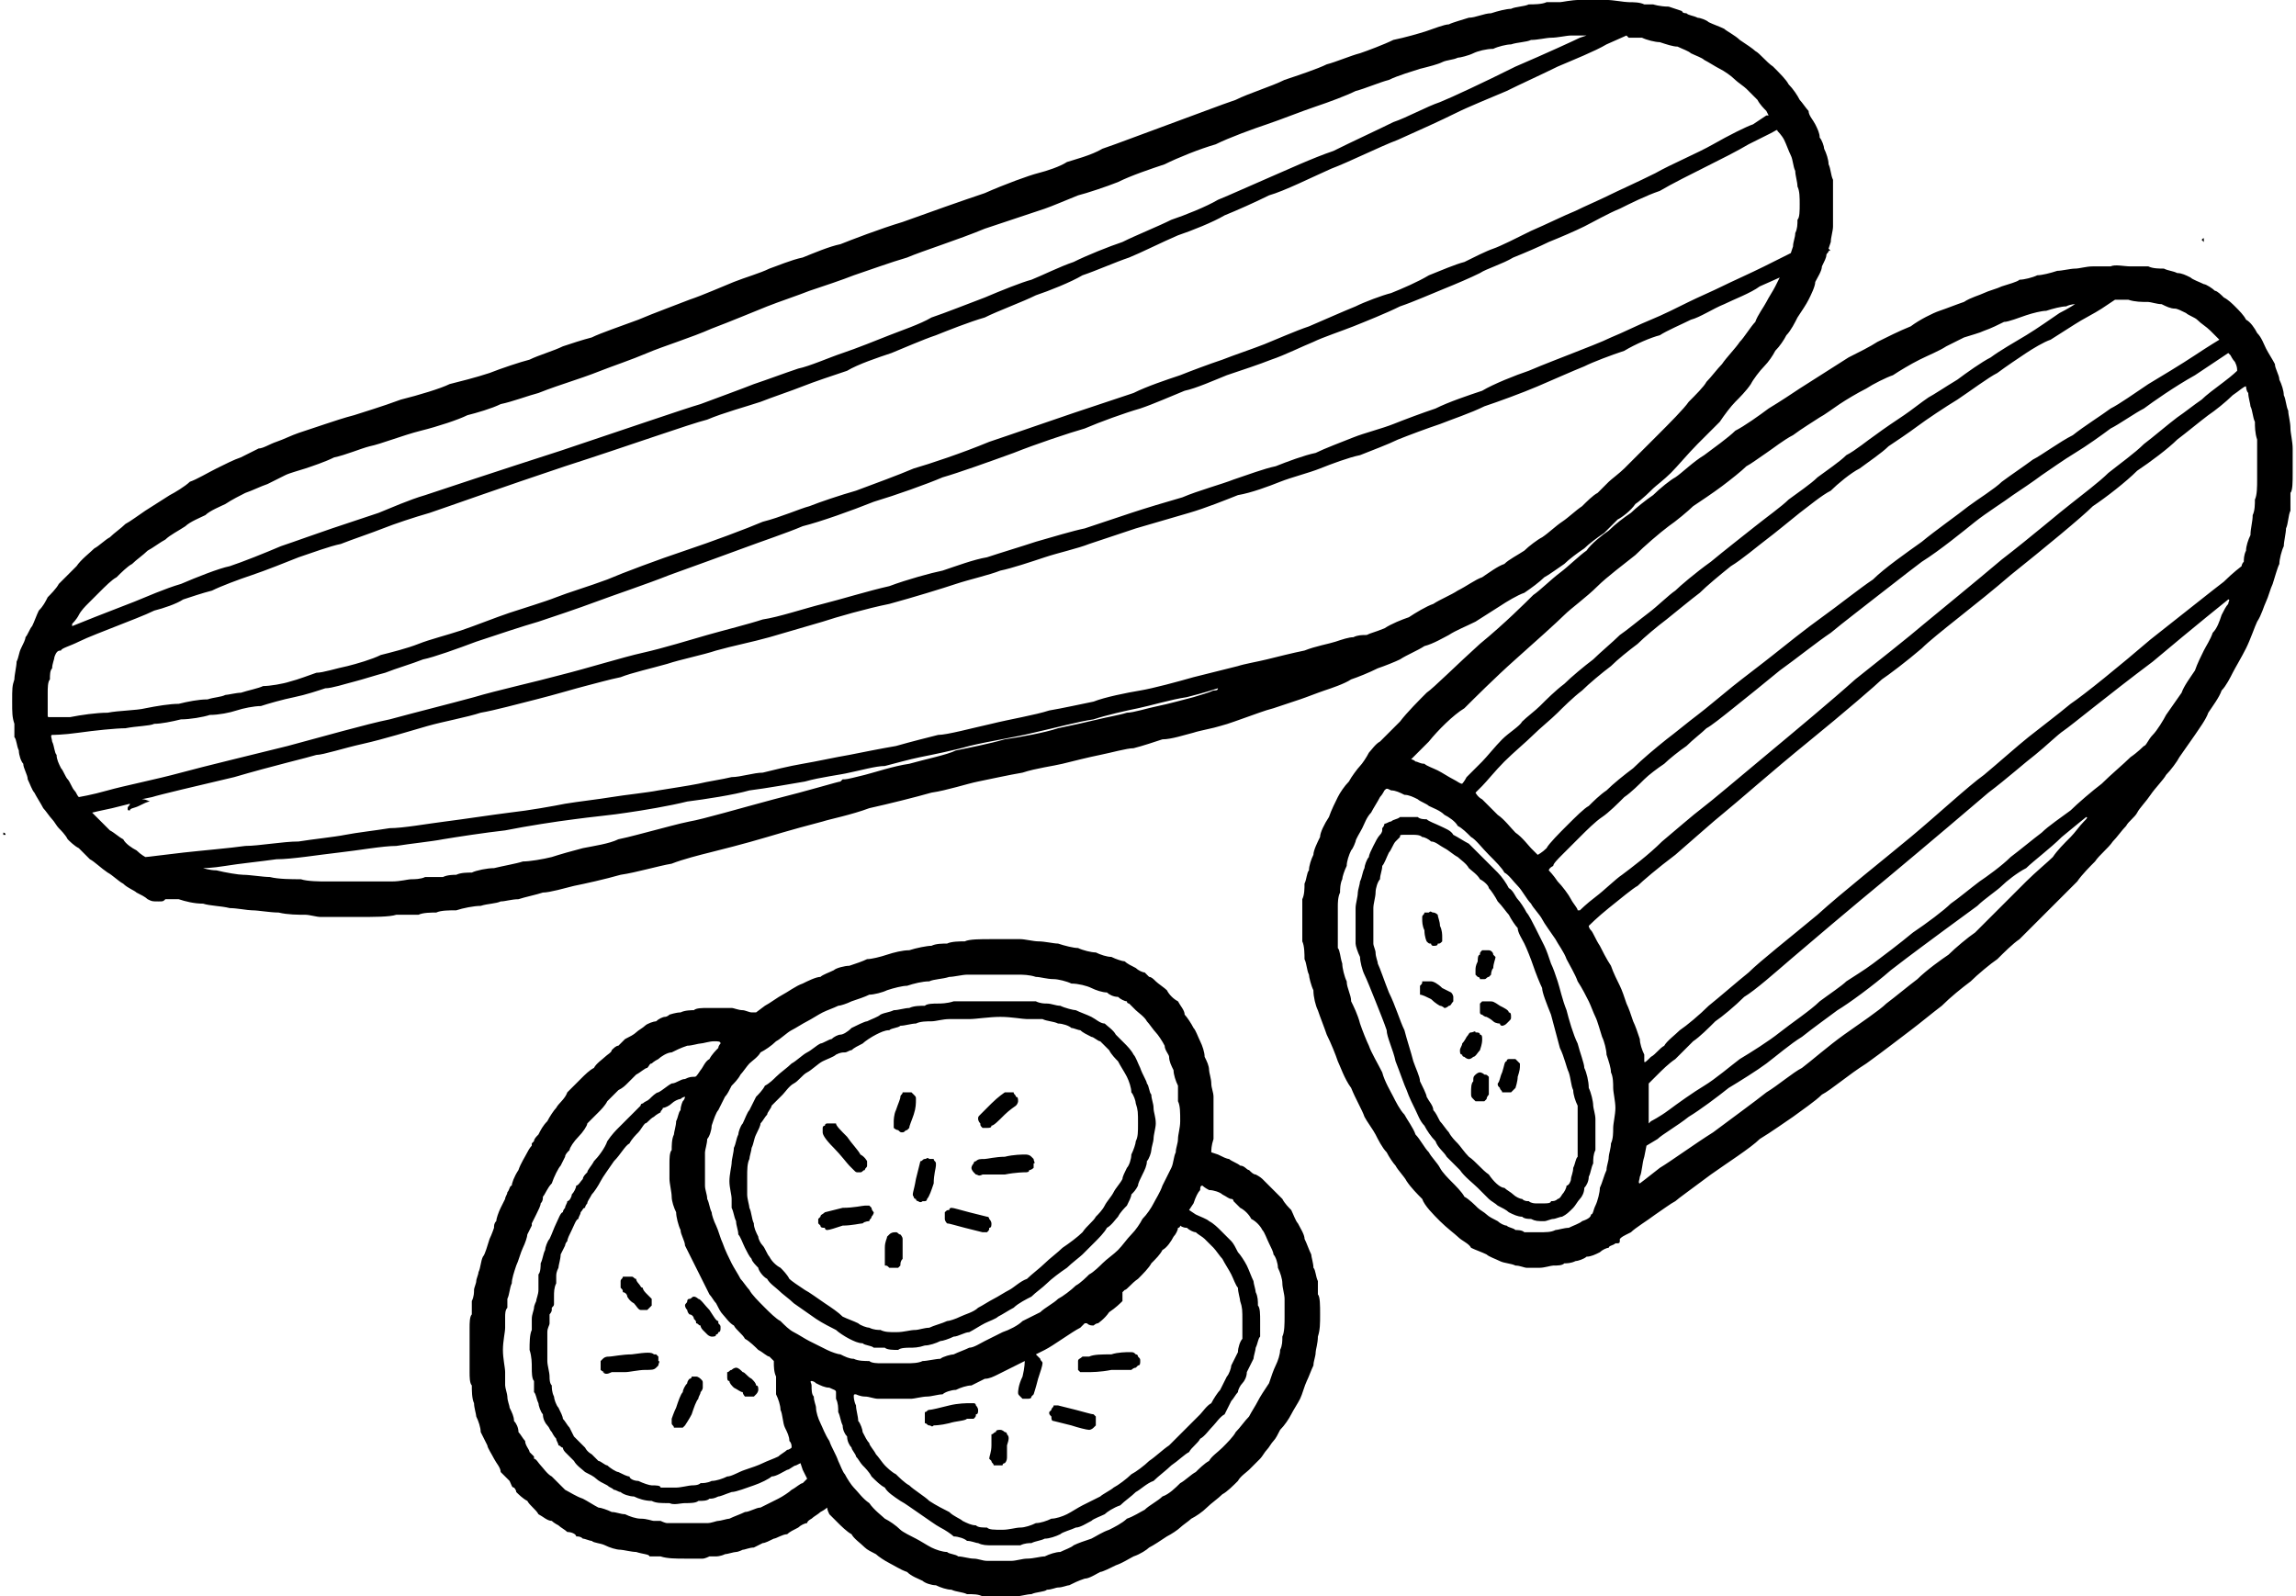
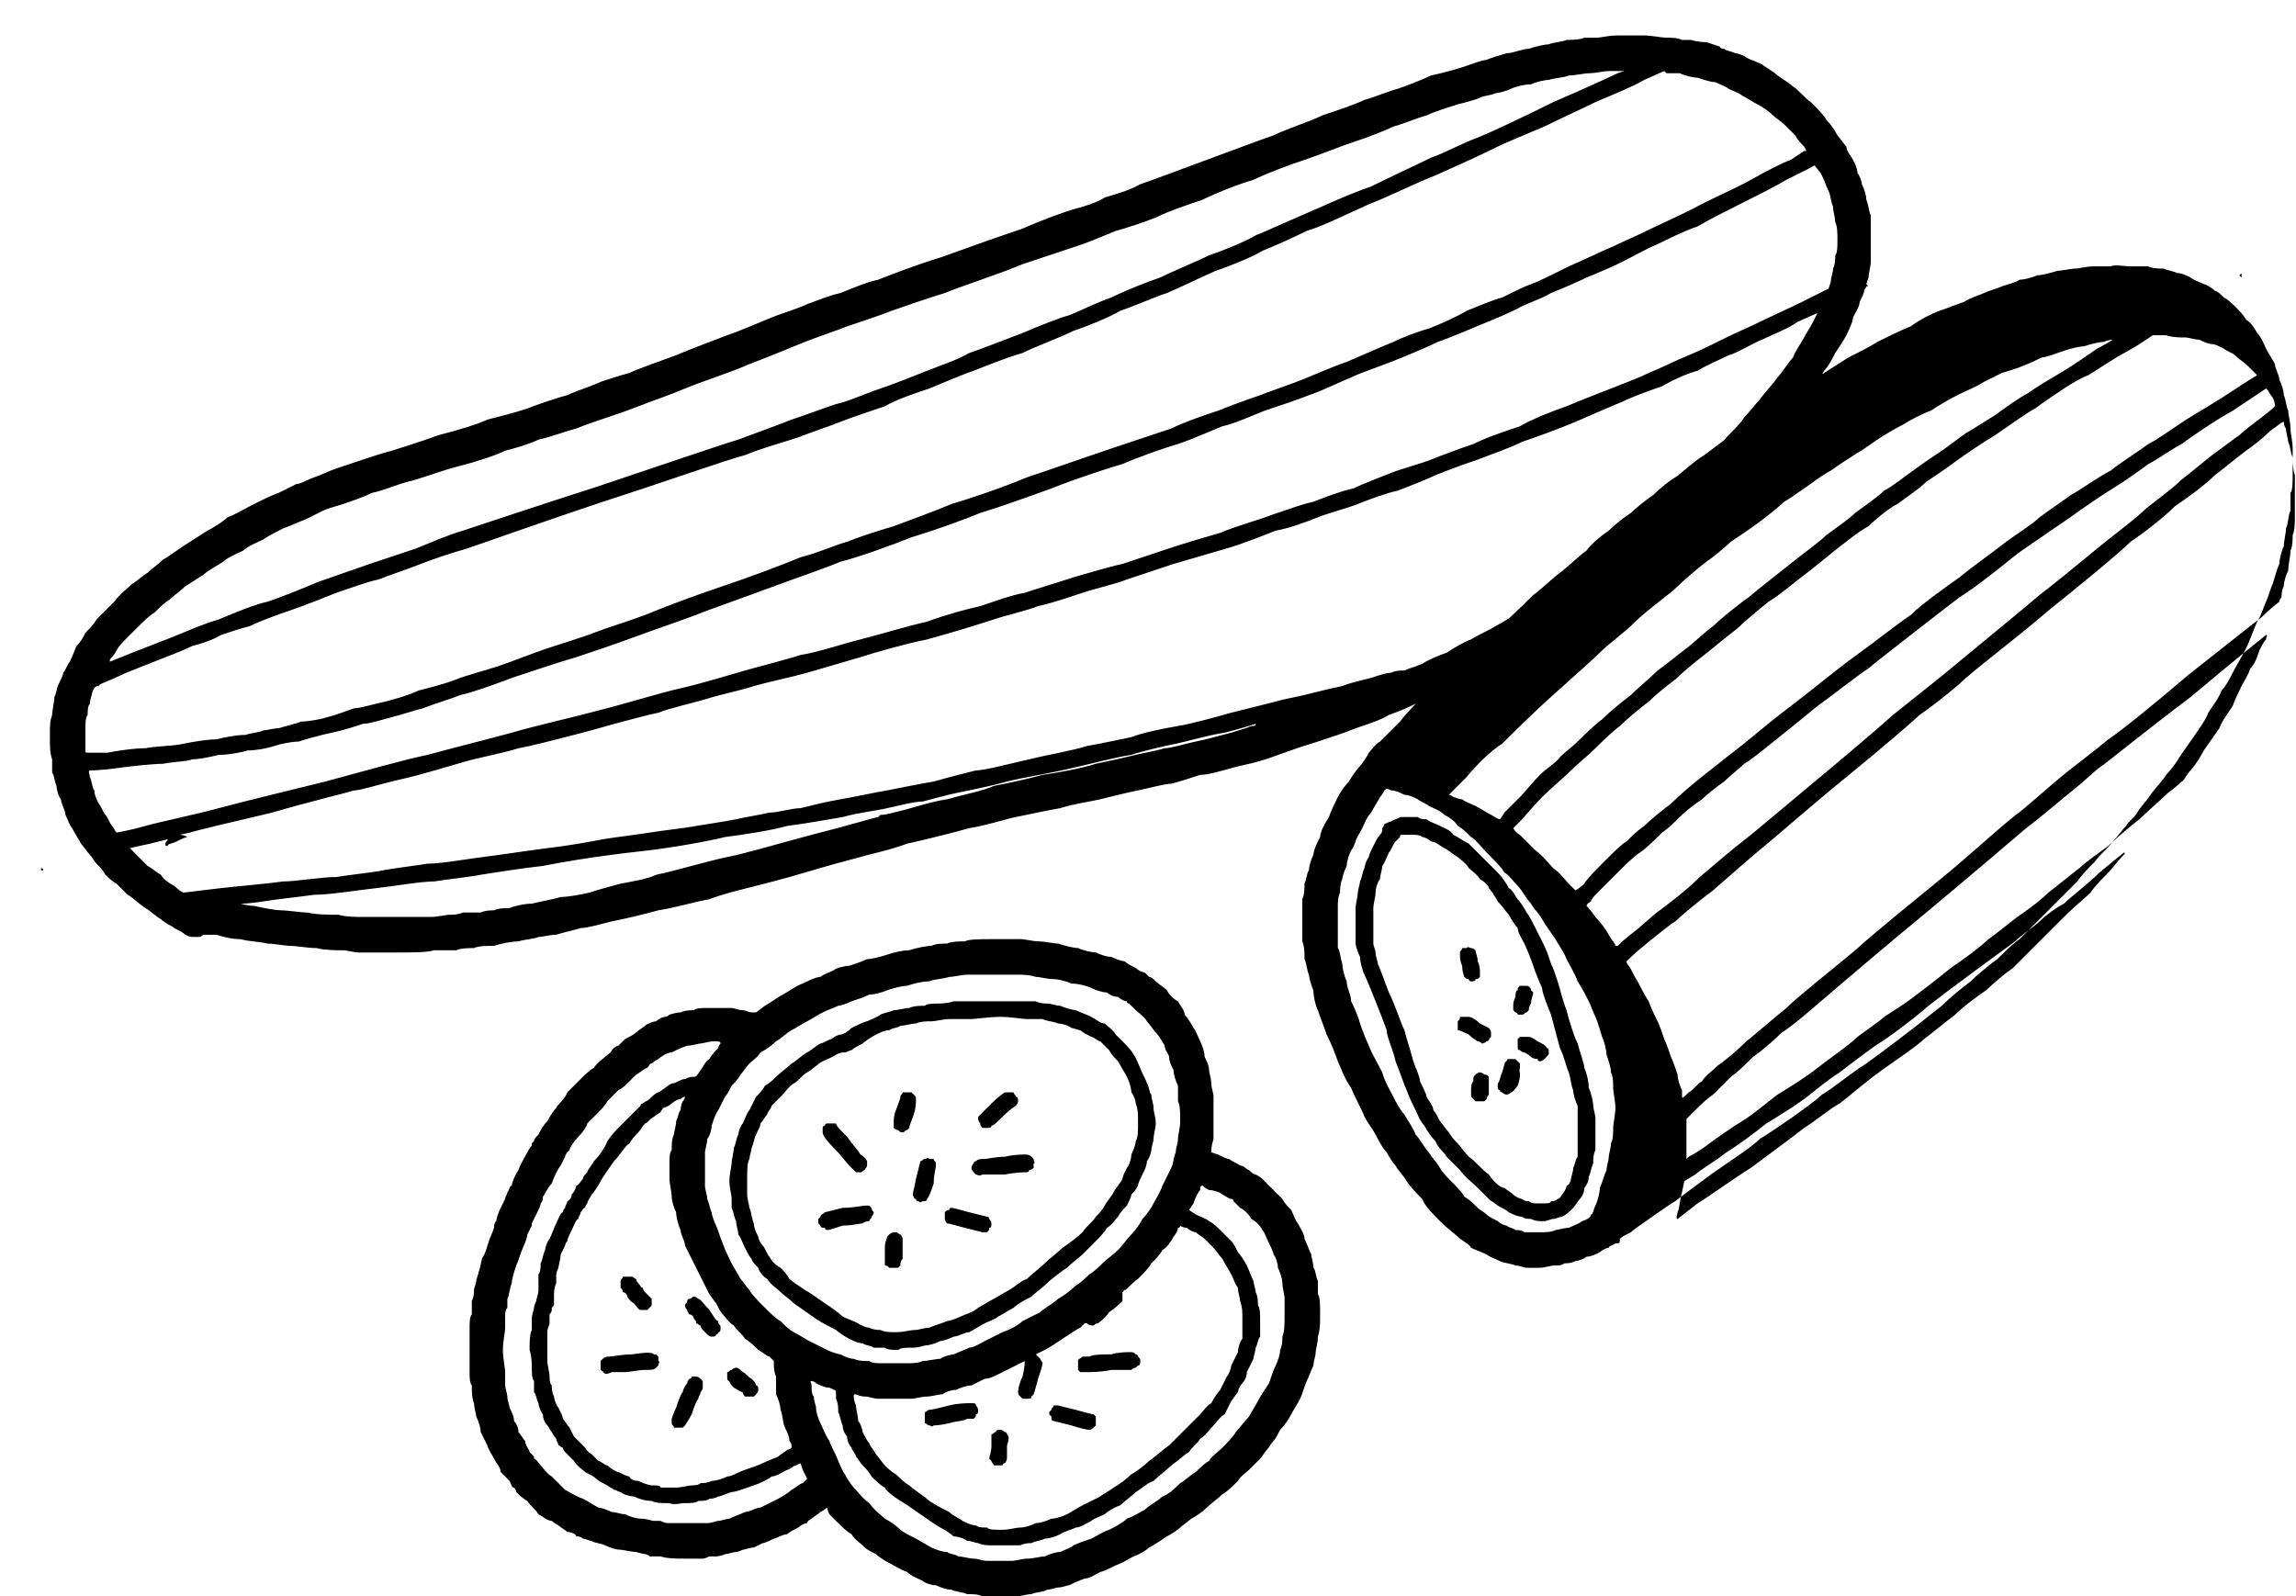
<svg xmlns="http://www.w3.org/2000/svg" xml:space="preserve" width="151px" height="105px" version="1.1" style="shape-rendering:geometricPrecision; text-rendering:geometricPrecision; image-rendering:optimizeQuality; fill-rule:evenodd; clip-rule:evenodd" viewBox="0 0 10.31 7.19">
  <defs>
    <style type="text/css">
   
    .fil0 {fill:black;fill-rule:nonzero}
   
  </style>
  </defs>
  <g id="Layer_x0020_1">
    <g id="_2067404885776">
-       <path class="fil0" d="M4.41 7.19c-0.02,-0.01 -0.04,-0.01 -0.07,-0.01 -0.02,-0.01 -0.05,-0.01 -0.07,-0.02 -0.02,0 -0.05,-0.01 -0.07,-0.02 -0.02,0 -0.05,-0.01 -0.06,-0.02 -0.02,-0.01 -0.05,-0.02 -0.07,-0.04 -0.03,-0.01 -0.06,-0.03 -0.08,-0.04 -0.02,-0.01 -0.05,-0.03 -0.06,-0.04 -0.02,-0.01 -0.04,-0.02 -0.05,-0.03 -0.02,-0.02 -0.05,-0.04 -0.06,-0.06 -0.02,-0.01 -0.05,-0.04 -0.06,-0.05 -0.01,-0.01 -0.03,-0.03 -0.04,-0.04 -0.01,-0.02 -0.01,-0.03 -0.01,-0.03 0,0 -0.01,0.01 -0.03,0.02 -0.01,0.01 -0.03,0.02 -0.04,0.03 0,0 -0.02,0.01 -0.02,0.02 -0.01,0 -0.03,0.01 -0.04,0.02 -0.02,0.01 -0.04,0.02 -0.05,0.03 -0.02,0 -0.05,0.02 -0.06,0.02 -0.02,0.01 -0.04,0.02 -0.05,0.02 0,0 -0.02,0.01 -0.04,0.02 -0.02,0 -0.04,0.01 -0.05,0.01 0,0 -0.02,0.01 -0.03,0.01 -0.01,0 -0.04,0.01 -0.05,0.01 -0.02,0.01 -0.04,0.01 -0.04,0.01 -0.01,0 -0.02,0 -0.03,0 0,0 -0.02,0.01 -0.03,0.01 -0.01,0 -0.05,0 -0.08,0 -0.04,0 -0.08,0 -0.11,-0.01 -0.02,0 -0.04,0 -0.05,0 0,-0.01 -0.03,-0.01 -0.06,-0.02 -0.02,0 -0.06,-0.01 -0.07,-0.01 -0.02,0 -0.05,-0.01 -0.07,-0.02 -0.02,-0.01 -0.05,-0.01 -0.06,-0.02 -0.01,0 -0.03,-0.01 -0.04,-0.01 -0.01,-0.01 -0.02,-0.01 -0.03,-0.01 0,-0.01 -0.02,-0.02 -0.04,-0.02 -0.01,-0.01 -0.03,-0.02 -0.04,-0.03 0,0 -0.02,-0.01 -0.03,-0.02 -0.02,0 -0.04,-0.02 -0.06,-0.03 -0.01,-0.02 -0.04,-0.04 -0.05,-0.06 -0.02,-0.01 -0.04,-0.03 -0.05,-0.04 0,-0.01 -0.01,-0.02 -0.01,-0.02 -0.01,0 -0.01,-0.01 -0.02,-0.03 -0.01,-0.01 -0.03,-0.03 -0.04,-0.04 0,-0.02 -0.02,-0.04 -0.03,-0.06 -0.01,-0.02 -0.03,-0.05 -0.03,-0.06 -0.01,-0.02 -0.02,-0.04 -0.03,-0.06 0,-0.02 -0.01,-0.05 -0.02,-0.07 0,-0.01 -0.01,-0.04 -0.01,-0.06 -0.01,-0.02 -0.01,-0.06 -0.01,-0.08 -0.01,-0.01 -0.01,-0.04 -0.01,-0.06 0,-0.02 0,-0.06 0,-0.1 0,-0.04 0,-0.09 0,-0.1 0,-0.02 0,-0.05 0.01,-0.06 0,-0.02 0,-0.05 0,-0.06 0.01,-0.02 0.01,-0.04 0.01,-0.05 0,-0.01 0.01,-0.03 0.01,-0.04 0,-0.01 0.01,-0.03 0.01,-0.04 0.01,-0.02 0.01,-0.05 0.02,-0.07 0.01,-0.01 0.02,-0.05 0.03,-0.08 0.01,-0.02 0.02,-0.05 0.02,-0.05 0,-0.01 0,-0.02 0.01,-0.03 0,-0.01 0.01,-0.04 0.02,-0.06 0.01,-0.02 0.02,-0.04 0.02,-0.04 0,-0.01 0.01,-0.02 0.01,-0.03 0.01,-0.01 0.01,-0.03 0.02,-0.03 0,-0.01 0.01,-0.04 0.03,-0.07 0.01,-0.03 0.03,-0.06 0.04,-0.08 0.01,-0.02 0.02,-0.03 0.02,-0.03 0,0 0,0 0,-0.01 0,0 0.01,-0.01 0.01,-0.01 0,-0.01 0.01,-0.02 0.02,-0.03 0.01,-0.02 0.02,-0.04 0.04,-0.06 0.01,-0.02 0.03,-0.05 0.04,-0.06 0.01,-0.02 0.04,-0.04 0.05,-0.07 0.02,-0.02 0.05,-0.05 0.06,-0.06 0.02,-0.02 0.04,-0.04 0.06,-0.05 0.01,-0.02 0.04,-0.04 0.05,-0.05 0.01,-0.01 0.03,-0.02 0.03,-0.03 0.01,-0.01 0.02,-0.02 0.03,-0.02 0.01,-0.01 0.02,-0.02 0.03,-0.03 0.02,-0.01 0.04,-0.02 0.05,-0.03 0.01,-0.01 0.03,-0.02 0.04,-0.03 0.01,-0.01 0.04,-0.02 0.05,-0.02 0.01,-0.01 0.03,-0.02 0.04,-0.02 0,0 0.01,0 0.02,-0.01 0,0 0.03,-0.01 0.05,-0.01 0.02,-0.01 0.05,-0.01 0.06,-0.01 0.01,-0.01 0.04,-0.01 0.06,-0.01 0.01,0 0.04,0 0.06,0 0.01,0 0.04,0 0.05,0 0.01,0 0.03,0.01 0.05,0.01 0.01,0 0.03,0.01 0.04,0.01l0.02 0 0.04 -0.03c0.02,-0.01 0.06,-0.04 0.08,-0.05 0.02,-0.01 0.06,-0.04 0.09,-0.05 0.02,-0.01 0.06,-0.03 0.08,-0.03 0.01,-0.01 0.04,-0.02 0.06,-0.03 0.01,-0.01 0.05,-0.02 0.07,-0.02 0.03,-0.01 0.06,-0.02 0.08,-0.03 0.02,0 0.06,-0.01 0.09,-0.02 0.03,-0.01 0.07,-0.02 0.1,-0.02 0.03,-0.01 0.08,-0.02 0.1,-0.02 0.02,-0.01 0.05,-0.01 0.07,-0.01 0.02,-0.01 0.06,-0.01 0.08,-0.01 0.02,-0.01 0.07,-0.01 0.12,-0.01 0.06,0 0.11,0 0.13,0 0.02,0 0.06,0.01 0.08,0.01 0.03,0 0.07,0.01 0.09,0.01 0.03,0.01 0.07,0.02 0.09,0.02 0.02,0.01 0.06,0.02 0.08,0.02 0.02,0.01 0.05,0.02 0.07,0.02 0.02,0.01 0.05,0.02 0.06,0.02 0.01,0.01 0.03,0.02 0.05,0.03 0.01,0.01 0.03,0.02 0.04,0.02 0.01,0.01 0.02,0.02 0.02,0.02 0.01,0 0.02,0.01 0.03,0.02 0.01,0.01 0.04,0.03 0.05,0.04 0.01,0.02 0.03,0.04 0.05,0.05 0.01,0.02 0.03,0.04 0.03,0.06 0.01,0.01 0.03,0.04 0.04,0.06 0.01,0.01 0.02,0.04 0.03,0.06 0.01,0.02 0.02,0.05 0.02,0.07 0.01,0.02 0.02,0.04 0.02,0.06 0,0.01 0.01,0.04 0.01,0.06 0,0.02 0.01,0.04 0.01,0.06 0,0.02 0,0.05 0,0.09 0,0.04 0,0.07 0,0.1 -0.01,0.03 -0.01,0.05 -0.01,0.06 0,0 0,0 0.03,0.01 0.02,0.01 0.04,0.02 0.05,0.02 0.01,0.01 0.04,0.02 0.05,0.03 0.02,0 0.03,0.02 0.04,0.02 0.01,0.01 0.02,0.02 0.03,0.02 0,0 0.02,0.01 0.03,0.02 0.01,0.01 0.03,0.03 0.04,0.04 0.02,0.02 0.04,0.04 0.05,0.05 0.01,0.02 0.03,0.04 0.04,0.05 0.01,0.02 0.02,0.05 0.03,0.06 0.01,0.02 0.03,0.05 0.03,0.07 0.01,0.02 0.02,0.05 0.03,0.07 0,0.01 0.01,0.04 0.01,0.06 0.01,0.01 0.01,0.04 0.02,0.06 0,0.01 0,0.04 0,0.06 0.01,0.01 0.01,0.05 0.01,0.09 0,0.04 0,0.07 -0.01,0.1 0,0.03 -0.01,0.06 -0.01,0.07 0,0.02 -0.01,0.04 -0.01,0.06 -0.01,0.02 -0.02,0.05 -0.03,0.07 -0.01,0.02 -0.02,0.06 -0.03,0.08 -0.01,0.02 -0.03,0.05 -0.04,0.07 -0.01,0.02 -0.03,0.05 -0.05,0.07 -0.01,0.02 -0.02,0.04 -0.03,0.05 -0.01,0.01 -0.02,0.03 -0.03,0.04 -0.01,0.01 -0.02,0.03 -0.03,0.04 -0.01,0.01 -0.03,0.03 -0.05,0.05 -0.01,0.01 -0.04,0.03 -0.05,0.05 -0.02,0.02 -0.05,0.05 -0.07,0.06 -0.02,0.02 -0.05,0.04 -0.07,0.06 -0.02,0.02 -0.05,0.04 -0.07,0.05 -0.01,0.01 -0.04,0.03 -0.05,0.04 -0.01,0.01 -0.04,0.03 -0.06,0.04 -0.03,0.02 -0.06,0.04 -0.08,0.05 -0.01,0.01 -0.04,0.03 -0.07,0.04 -0.02,0.01 -0.05,0.03 -0.08,0.04 -0.02,0.01 -0.06,0.03 -0.07,0.03 -0.02,0.01 -0.05,0.03 -0.07,0.03 -0.03,0.01 -0.05,0.02 -0.07,0.03 -0.01,0 -0.03,0.01 -0.05,0.01 -0.01,0 -0.03,0.01 -0.05,0.01 -0.01,0.01 -0.05,0.01 -0.07,0.02 -0.02,0 -0.05,0.01 -0.07,0.01 -0.01,0 -0.05,0 -0.08,0 -0.03,0 -0.06,0 -0.07,0l0 0zm0.13 -0.16c0.02,0 0.05,-0.01 0.07,-0.01 0.03,0 0.06,-0.01 0.08,-0.01 0.02,-0.01 0.05,-0.02 0.07,-0.02 0.02,-0.01 0.05,-0.02 0.06,-0.03 0.02,-0.01 0.05,-0.02 0.08,-0.03 0.02,-0.01 0.05,-0.03 0.08,-0.04 0.02,-0.01 0.06,-0.03 0.08,-0.05 0.03,-0.01 0.06,-0.03 0.08,-0.04 0.02,-0.02 0.06,-0.04 0.08,-0.06 0.03,-0.01 0.06,-0.04 0.08,-0.06 0.02,-0.01 0.05,-0.04 0.07,-0.05 0.01,-0.01 0.04,-0.04 0.06,-0.05 0.01,-0.02 0.04,-0.04 0.06,-0.06 0.02,-0.02 0.05,-0.05 0.06,-0.07 0.02,-0.02 0.04,-0.05 0.06,-0.07 0.01,-0.02 0.03,-0.05 0.04,-0.07 0.01,-0.02 0.03,-0.05 0.05,-0.08 0.01,-0.03 0.02,-0.06 0.03,-0.08 0.01,-0.02 0.02,-0.05 0.02,-0.07 0.01,-0.02 0.01,-0.04 0.01,-0.06 0.01,-0.02 0.01,-0.06 0.01,-0.09 0,-0.03 0,-0.06 0,-0.08 0,-0.02 -0.01,-0.05 -0.01,-0.07 0,-0.02 -0.01,-0.05 -0.02,-0.07 0,-0.02 -0.01,-0.05 -0.02,-0.06 0,-0.01 -0.01,-0.03 -0.02,-0.05 -0.01,-0.02 -0.02,-0.05 -0.03,-0.06 -0.01,-0.02 -0.03,-0.04 -0.05,-0.05 -0.01,-0.02 -0.03,-0.04 -0.05,-0.05 -0.02,-0.02 -0.03,-0.03 -0.03,-0.03 0,0 0,-0.01 -0.01,-0.01 -0.01,0 -0.02,-0.01 -0.04,-0.02 -0.01,-0.01 -0.04,-0.02 -0.06,-0.02 -0.02,-0.01 -0.03,-0.02 -0.03,-0.02 -0.01,0 -0.01,0.01 -0.01,0.02 -0.01,0.01 -0.02,0.03 -0.03,0.06l-0.02 0.03 0.03 0.02c0.02,0.01 0.05,0.02 0.06,0.03 0.02,0.01 0.04,0.03 0.05,0.04 0.02,0.02 0.04,0.04 0.05,0.05 0.01,0.01 0.02,0.03 0.03,0.05 0.01,0.01 0.03,0.04 0.04,0.06 0.01,0.02 0.02,0.05 0.03,0.07 0,0.01 0.01,0.04 0.01,0.05 0.01,0.02 0.01,0.04 0.01,0.06 0.01,0.01 0.01,0.04 0.01,0.07 0,0.02 0,0.05 0,0.07 -0.01,0.01 -0.01,0.03 -0.02,0.05 0,0.01 -0.01,0.04 -0.01,0.05 -0.01,0.02 -0.02,0.04 -0.03,0.06 0,0.02 -0.01,0.04 -0.02,0.05 -0.01,0.01 -0.02,0.03 -0.02,0.04 -0.01,0.01 -0.02,0.03 -0.03,0.04 -0.01,0.02 -0.02,0.04 -0.03,0.06 -0.02,0.01 -0.04,0.04 -0.05,0.05 -0.02,0.02 -0.04,0.05 -0.06,0.06 -0.01,0.02 -0.04,0.04 -0.05,0.06 -0.02,0.01 -0.05,0.04 -0.08,0.06 -0.02,0.02 -0.06,0.05 -0.08,0.07 -0.03,0.01 -0.06,0.04 -0.08,0.05 -0.02,0.02 -0.05,0.04 -0.07,0.06 -0.03,0.01 -0.06,0.03 -0.07,0.04 -0.02,0.01 -0.05,0.02 -0.06,0.03 -0.02,0.01 -0.05,0.03 -0.07,0.03 -0.02,0.01 -0.06,0.02 -0.07,0.03 -0.02,0.01 -0.05,0.02 -0.07,0.02 -0.02,0.01 -0.04,0.01 -0.06,0.02 -0.01,0 -0.03,0 -0.05,0.01 -0.01,0 -0.04,0 -0.06,0 -0.02,0 -0.04,0 -0.07,0 -0.02,0 -0.04,0 -0.06,-0.01 -0.01,0 -0.03,-0.01 -0.05,-0.01 -0.01,-0.01 -0.04,-0.02 -0.06,-0.02 -0.01,-0.01 -0.04,-0.03 -0.06,-0.04 -0.02,-0.01 -0.06,-0.04 -0.09,-0.06 -0.03,-0.02 -0.07,-0.05 -0.09,-0.06 -0.03,-0.02 -0.06,-0.04 -0.07,-0.06 -0.02,-0.01 -0.04,-0.03 -0.06,-0.05 -0.01,-0.02 -0.03,-0.04 -0.04,-0.05 -0.01,-0.01 -0.02,-0.03 -0.03,-0.04 0,-0.01 -0.02,-0.03 -0.02,-0.04 -0.01,-0.01 -0.02,-0.03 -0.02,-0.05 -0.01,-0.01 -0.02,-0.03 -0.02,-0.05 -0.01,-0.02 -0.01,-0.04 -0.02,-0.06 0,-0.02 0,-0.04 -0.01,-0.06 0,-0.01 0,-0.03 0,-0.03 0,-0.01 -0.01,-0.01 -0.03,-0.02 -0.02,0 -0.04,-0.01 -0.06,-0.02 -0.01,-0.01 -0.02,-0.01 -0.02,-0.01 -0.01,0 0,0.01 0,0.02 0,0.02 0,0.04 0.01,0.05 0,0.02 0.01,0.04 0.01,0.05 0,0.02 0.01,0.05 0.02,0.07 0.01,0.02 0.02,0.05 0.04,0.08 0.01,0.03 0.03,0.06 0.04,0.09 0.01,0.02 0.02,0.05 0.03,0.06 0.01,0.02 0.03,0.05 0.04,0.06 0.02,0.02 0.04,0.05 0.07,0.07 0.02,0.03 0.06,0.06 0.07,0.07 0.02,0.01 0.05,0.03 0.07,0.05 0.01,0.01 0.05,0.03 0.07,0.04 0.02,0.01 0.05,0.03 0.07,0.04 0.02,0.01 0.05,0.02 0.07,0.02 0.01,0.01 0.04,0.01 0.05,0.02 0.02,0 0.05,0.01 0.07,0.01 0.02,0 0.04,0.01 0.06,0.01 0.01,0 0.03,0 0.05,0 0.02,0 0.05,0 0.06,0l0 0zm0.04 -0.15c0.02,0 0.05,-0.01 0.07,-0.02 0.02,0 0.05,-0.01 0.07,-0.02 0.02,0 0.05,-0.01 0.07,-0.02 0.02,-0.01 0.05,-0.03 0.07,-0.04 0.02,-0.01 0.06,-0.03 0.08,-0.04 0.01,-0.01 0.05,-0.03 0.06,-0.04 0.02,-0.01 0.06,-0.04 0.08,-0.06 0.02,-0.01 0.06,-0.04 0.08,-0.06 0.03,-0.02 0.06,-0.05 0.09,-0.07 0.02,-0.02 0.06,-0.06 0.08,-0.08 0.02,-0.02 0.05,-0.05 0.06,-0.06 0.01,-0.01 0.03,-0.04 0.05,-0.05 0.01,-0.02 0.03,-0.05 0.04,-0.06 0.01,-0.02 0.02,-0.04 0.03,-0.06 0.01,-0.01 0.02,-0.04 0.02,-0.05 0.01,-0.02 0.02,-0.04 0.03,-0.06 0,-0.02 0.01,-0.05 0.02,-0.06 0,-0.03 0,-0.04 0,-0.08 0,-0.05 0,-0.06 -0.01,-0.09 0,-0.01 -0.01,-0.04 -0.01,-0.06 -0.01,-0.01 -0.02,-0.04 -0.03,-0.06 -0.01,-0.02 -0.03,-0.05 -0.04,-0.07 -0.01,-0.01 -0.03,-0.04 -0.04,-0.05 -0.01,-0.01 -0.03,-0.03 -0.04,-0.04 -0.01,-0.01 -0.03,-0.02 -0.04,-0.03 -0.01,0 -0.03,-0.01 -0.04,-0.02 -0.02,0 -0.03,-0.01 -0.03,-0.01 0,0 0,0.01 -0.01,0.01 0,0.01 -0.01,0.03 -0.02,0.04 -0.01,0.02 -0.03,0.05 -0.05,0.06 -0.01,0.02 -0.03,0.04 -0.05,0.06 -0.01,0.02 -0.04,0.05 -0.06,0.07 -0.03,0.02 -0.05,0.05 -0.06,0.05l-0.01 0.01 0 0.02c0,0.01 0,0.02 0,0.02 -0.01,0.01 -0.03,0.03 -0.06,0.05 -0.02,0.03 -0.05,0.05 -0.05,0.05 -0.01,0 -0.02,0.01 -0.02,0.01 -0.01,0 -0.02,0 -0.03,-0.01l-0.01 0 -0.02 0.02c-0.02,0.01 -0.05,0.03 -0.08,0.05 -0.03,0.02 -0.06,0.04 -0.08,0.05l-0.04 0.02 0.01 0.01c0,0 0.01,0.01 0.01,0.01 0,0.01 0.01,0.01 0.01,0.02 0,0.01 -0.01,0.04 -0.02,0.07 -0.01,0.04 -0.02,0.07 -0.02,0.07 0,0 -0.01,0.01 -0.01,0.01 0,0.01 -0.01,0.01 -0.02,0.01 0,0 -0.01,0 -0.02,0 0,0 -0.01,-0.01 -0.01,-0.01 -0.01,-0.01 -0.01,-0.01 -0.01,-0.02 0,0 0,-0.03 0.02,-0.07 0.01,-0.04 0.01,-0.07 0.01,-0.07 0,0 -0.02,0.01 -0.04,0.02 -0.02,0.01 -0.06,0.03 -0.08,0.04 -0.02,0.01 -0.04,0.02 -0.06,0.02 -0.02,0.01 -0.04,0.02 -0.06,0.03 -0.02,0 -0.05,0.01 -0.07,0.02 -0.02,0 -0.05,0.01 -0.06,0.02 -0.02,0 -0.05,0.01 -0.07,0.01 -0.02,0 -0.06,0.01 -0.07,0.01 -0.02,0 -0.05,0 -0.08,0 -0.02,0 -0.05,0 -0.07,0 -0.02,0 -0.04,-0.01 -0.06,-0.01 -0.02,0 -0.04,-0.01 -0.04,-0.01 -0.01,0 -0.01,0 -0.01,0.01 0,0 0,0.02 0.01,0.04 0,0.02 0.01,0.05 0.01,0.07 0.01,0.01 0.02,0.04 0.02,0.05 0.01,0.02 0.02,0.04 0.03,0.05 0,0.01 0.02,0.03 0.03,0.05 0.01,0.01 0.03,0.04 0.04,0.05 0.01,0.01 0.03,0.03 0.05,0.04 0.01,0.01 0.04,0.04 0.06,0.05 0.02,0.02 0.07,0.05 0.09,0.07 0.03,0.02 0.07,0.04 0.09,0.05 0.02,0.02 0.05,0.03 0.06,0.04 0.02,0.01 0.04,0.02 0.06,0.02 0.01,0.01 0.03,0.01 0.05,0.01 0.01,0.01 0.03,0.01 0.07,0.01 0.03,0 0.06,-0.01 0.08,-0.01zm-0.12 -0.28c0,-0.01 -0.01,-0.01 -0.01,-0.02 0,0 -0.01,-0.01 -0.01,-0.01 0,-0.01 0.01,-0.03 0.01,-0.06 0,-0.03 0,-0.04 0,-0.05 0.01,0 0.01,-0.01 0.02,-0.01 0,-0.01 0.01,-0.01 0.02,-0.01 0.01,0 0.02,0.01 0.02,0.01 0.01,0 0.01,0.01 0.01,0.01 0.01,0.01 0.01,0.02 0,0.05 0,0.02 0,0.04 0,0.05 0,0.01 0,0.02 -0.01,0.03 0,0 -0.01,0 -0.01,0.01 0,0 -0.01,0 -0.02,0 -0.01,0 -0.01,0 -0.02,0l0 0zm0.35 -0.18c-0.04,-0.01 -0.08,-0.02 -0.08,-0.02 -0.01,0 -0.01,-0.01 -0.01,-0.02 -0.01,-0.01 -0.01,-0.01 -0.01,-0.02 0,0 0.01,-0.01 0.01,-0.01 0,-0.01 0.01,-0.01 0.01,-0.02 0.01,0 0.01,0 0.02,0 0,0 0.04,0.01 0.08,0.02 0.04,0.01 0.07,0.02 0.08,0.02 0,0 0.01,0.01 0.01,0.01 0,0.01 0,0.02 0,0.02 0,0.01 0,0.02 0,0.02 0,0 -0.01,0.01 -0.01,0.01 -0.01,0.01 -0.02,0.01 -0.02,0.01 -0.01,0 -0.05,-0.01 -0.08,-0.02l0 0zm-0.64 0c-0.01,0 -0.01,-0.01 -0.02,-0.01 0,0 0,-0.01 0,-0.01 0,-0.01 0,-0.02 0,-0.02 0,-0.01 0,-0.01 0,-0.02 0.01,0 0.01,-0.01 0.02,-0.01 0.01,0 0.05,-0.01 0.09,-0.02 0.04,-0.01 0.08,-0.01 0.09,-0.01 0.01,0 0.02,0 0.02,0 0.01,0 0.01,0.01 0.01,0.01 0.01,0.01 0.01,0.02 0.01,0.02 0,0.01 0,0.02 -0.01,0.02 0,0.01 0,0.01 -0.01,0.02 0,0 -0.01,0 -0.03,0 -0.01,0.01 -0.05,0.01 -0.08,0.02 -0.04,0.01 -0.07,0.01 -0.07,0.01 -0.01,0.01 -0.01,0 -0.02,0l0 0zm0.68 -0.24c0,0 -0.01,-0.01 -0.01,-0.01 0,-0.01 0,-0.01 0,-0.02 0,-0.01 0,-0.01 0,-0.02 0,-0.01 0.01,-0.01 0.02,-0.02 0,0 0.02,0 0.03,0 0.02,-0.01 0.06,-0.01 0.1,-0.01 0.03,-0.01 0.07,-0.01 0.08,-0.01 0.02,0 0.02,0 0.03,0.01 0.01,0 0.01,0.01 0.01,0.01 0.01,0.01 0.01,0.01 0.01,0.02 0,0.01 0,0.02 -0.01,0.02 0,0 -0.01,0.01 -0.01,0.01 -0.01,0 -0.02,0.01 -0.02,0.01 -0.01,0 -0.05,0 -0.09,0 -0.05,0.01 -0.09,0.01 -0.11,0.01 -0.01,0 -0.02,0 -0.03,0l0 0zm-1.68 0.68c0.02,0 0.04,-0.01 0.05,-0.01 0.01,0 0.04,-0.01 0.05,-0.01 0.02,-0.01 0.05,-0.02 0.07,-0.03 0.02,0 0.05,-0.02 0.07,-0.02 0.02,-0.01 0.06,-0.03 0.08,-0.04 0.02,-0.01 0.05,-0.03 0.06,-0.04 0.02,-0.01 0.04,-0.03 0.05,-0.03 0.01,-0.01 0.02,-0.02 0.02,-0.02 0,0 -0.01,-0.02 -0.02,-0.04l-0.01 -0.03 -0.02 0.01c-0.01,0 -0.03,0.02 -0.04,0.02 -0.02,0.01 -0.05,0.03 -0.07,0.03 -0.01,0.01 -0.05,0.03 -0.08,0.04 -0.03,0.01 -0.08,0.03 -0.1,0.03 -0.03,0.01 -0.05,0.02 -0.06,0.02 -0.02,0.01 -0.03,0.01 -0.04,0.01 -0.01,0.01 -0.03,0.01 -0.05,0.01 -0.01,0.01 -0.04,0.01 -0.06,0.01 -0.02,0 -0.05,0.01 -0.07,0 -0.04,0 -0.06,0 -0.08,-0.01 -0.03,0 -0.06,-0.01 -0.08,-0.02 -0.02,0 -0.05,-0.01 -0.06,-0.02 -0.01,0 -0.02,-0.01 -0.03,-0.01 -0.01,-0.01 -0.02,-0.01 -0.03,-0.02 -0.02,-0.01 -0.04,-0.02 -0.05,-0.03 -0.01,-0.01 -0.03,-0.02 -0.05,-0.03 -0.01,-0.01 -0.04,-0.03 -0.05,-0.05 -0.02,-0.02 -0.03,-0.03 -0.04,-0.04 0,0 -0.01,-0.01 -0.01,-0.02 -0.01,0 -0.01,-0.01 -0.02,-0.01 0,-0.01 -0.01,-0.02 -0.01,-0.03 -0.01,-0.01 -0.02,-0.03 -0.02,-0.03 -0.01,-0.01 -0.01,-0.02 -0.02,-0.03 -0.01,-0.01 -0.02,-0.03 -0.02,-0.05 -0.01,-0.01 -0.02,-0.04 -0.02,-0.05 -0.01,-0.02 -0.01,-0.04 -0.02,-0.05 0,-0.01 0,-0.04 0,-0.05 -0.01,-0.01 -0.01,-0.04 -0.01,-0.06 0,-0.02 0,-0.05 -0.01,-0.08 0,-0.03 0,-0.07 0.01,-0.09 0,-0.01 0,-0.04 0,-0.05 0,-0.02 0.01,-0.04 0.01,-0.05 0,-0.01 0.01,-0.03 0.01,-0.03 0,-0.01 0.01,-0.03 0.01,-0.05 0,-0.02 0,-0.05 0,-0.07 0.01,-0.01 0.01,-0.04 0.01,-0.05 0.01,-0.02 0.01,-0.04 0.02,-0.06 0,-0.01 0.01,-0.04 0.02,-0.05 0.01,-0.02 0.02,-0.05 0.03,-0.07 0.01,-0.02 0.02,-0.05 0.03,-0.05 0,-0.01 0.01,-0.02 0.01,-0.02 0,-0.01 0.01,-0.02 0.01,-0.03 0.01,0 0.02,-0.02 0.02,-0.03 0.01,-0.01 0.02,-0.03 0.02,-0.04 0.01,0 0.02,-0.02 0.03,-0.03 0,-0.01 0.01,-0.02 0.02,-0.03 0,-0.01 0.02,-0.03 0.03,-0.05 0.02,-0.02 0.05,-0.06 0.06,-0.09 0.02,-0.03 0.04,-0.05 0.05,-0.06 0,0 0.01,-0.01 0.02,-0.02 0.01,-0.01 0.03,-0.03 0.04,-0.04 0.01,-0.01 0.03,-0.03 0.04,-0.04 0,-0.01 0.01,-0.01 0.01,-0.01 0.01,-0.01 0.02,-0.01 0.03,-0.02 0.01,-0.01 0.03,-0.03 0.04,-0.03 0.02,-0.01 0.04,-0.03 0.06,-0.04 0.02,0 0.04,-0.02 0.06,-0.02 0.02,-0.01 0.03,-0.01 0.04,-0.01 0.01,0 0.01,0 0.03,-0.03 0.01,-0.01 0.02,-0.04 0.04,-0.05 0.01,-0.02 0.03,-0.04 0.04,-0.05 0,-0.01 0.01,-0.02 0.01,-0.02 0,-0.01 -0.01,-0.01 -0.03,-0.01 -0.02,0 -0.05,0.01 -0.06,0.01 -0.01,0 -0.04,0.01 -0.06,0.01 -0.03,0.01 -0.05,0.02 -0.07,0.03 -0.02,0 -0.05,0.02 -0.06,0.03 -0.02,0.01 -0.03,0.02 -0.03,0.02 -0.01,0 -0.01,0.01 -0.02,0.02 -0.01,0 -0.03,0.02 -0.05,0.03 -0.02,0.02 -0.04,0.04 -0.04,0.04 -0.01,0.01 -0.02,0.02 -0.04,0.03 -0.01,0.01 -0.03,0.03 -0.05,0.05 -0.01,0.02 -0.03,0.04 -0.04,0.05 -0.01,0.01 -0.02,0.02 -0.03,0.03 0,0 -0.01,0.01 -0.02,0.02 0,0.01 -0.02,0.04 -0.04,0.06 -0.02,0.02 -0.04,0.05 -0.04,0.06 -0.01,0.01 -0.02,0.02 -0.02,0.03 0,0 -0.01,0.02 -0.02,0.04 -0.01,0.01 -0.03,0.05 -0.04,0.08 -0.02,0.02 -0.03,0.05 -0.04,0.06 0,0.01 0,0.02 -0.01,0.03 0,0.01 -0.01,0.03 -0.02,0.05 -0.01,0.02 -0.02,0.04 -0.02,0.04 0,0 0,0 0,0.01 0,0 -0.01,0.02 -0.02,0.04 0,0.01 -0.01,0.04 -0.02,0.06 -0.01,0.02 -0.02,0.06 -0.03,0.08 -0.01,0.03 -0.02,0.06 -0.02,0.08 -0.01,0.02 -0.01,0.05 -0.02,0.07 0,0.01 0,0.03 0,0.04 -0.01,0.01 -0.01,0.03 -0.01,0.04 0,0 0,0.01 0,0.02 0,0 0,0.02 0,0.03 0,0.02 -0.01,0.06 -0.01,0.1 0,0.04 0.01,0.08 0.01,0.1 0,0.01 0,0.04 0,0.06 0,0.01 0.01,0.04 0.01,0.05 0,0.02 0.01,0.04 0.01,0.05 0.01,0.02 0.02,0.04 0.02,0.06 0.01,0.01 0.02,0.03 0.02,0.05 0.01,0.01 0.02,0.03 0.03,0.04 0,0.02 0.02,0.04 0.02,0.05 0.01,0.01 0.02,0.02 0.02,0.02 0,0 0,0 0,0.01 0.01,0 0.02,0.02 0.03,0.03 0.01,0.01 0.03,0.04 0.05,0.05 0.02,0.02 0.04,0.04 0.06,0.06 0.02,0.01 0.05,0.03 0.08,0.04 0.02,0.01 0.05,0.03 0.07,0.04 0.01,0 0.04,0.01 0.06,0.02 0.02,0 0.04,0.01 0.06,0.01 0.02,0.01 0.05,0.02 0.07,0.02 0.03,0 0.05,0.01 0.06,0.01 0,0 0.01,0 0.01,0 0,0 0.01,0 0.02,0 0,0 0.02,0.01 0.03,0.01 0.02,0 0.03,0 0.04,0 0,0 0.03,0 0.06,0 0.03,0 0.07,0 0.08,0l0 0zm-0.07 -0.17c0.01,0 0.03,0 0.04,-0.01 0.01,0 0.03,0 0.05,-0.01 0.02,0 0.05,-0.01 0.07,-0.02 0.02,0 0.05,-0.02 0.08,-0.03 0.03,-0.01 0.06,-0.02 0.08,-0.03 0.02,-0.01 0.05,-0.02 0.07,-0.03 0.01,-0.01 0.03,-0.02 0.04,-0.03 0.01,0 0.02,-0.01 0.02,-0.01 0,-0.01 0,-0.02 -0.01,-0.03 0,-0.02 -0.01,-0.04 -0.02,-0.06 -0.01,-0.02 -0.01,-0.06 -0.02,-0.08 0,-0.02 -0.01,-0.05 -0.02,-0.07 0,-0.03 0,-0.06 0,-0.08 -0.01,-0.02 -0.01,-0.05 -0.01,-0.06l0 -0.01 -0.02 -0.02c-0.01,0 -0.03,-0.02 -0.05,-0.03 -0.01,-0.01 -0.04,-0.04 -0.06,-0.05 -0.01,-0.02 -0.04,-0.04 -0.05,-0.06 -0.02,-0.01 -0.04,-0.04 -0.05,-0.05 -0.01,-0.01 -0.02,-0.03 -0.03,-0.05 -0.01,-0.01 -0.02,-0.03 -0.03,-0.04 -0.01,-0.02 -0.02,-0.04 -0.03,-0.06 -0.01,-0.02 -0.03,-0.06 -0.04,-0.08 -0.01,-0.02 -0.03,-0.06 -0.04,-0.08 0,-0.02 -0.02,-0.05 -0.02,-0.07 -0.01,-0.02 -0.02,-0.06 -0.02,-0.08 -0.01,-0.02 -0.02,-0.05 -0.02,-0.07 0,-0.02 -0.01,-0.06 -0.01,-0.08 0,-0.02 0,-0.06 0,-0.07 0,-0.02 0,-0.05 0.01,-0.06 0,-0.02 0,-0.05 0.01,-0.07 0,-0.01 0.01,-0.04 0.01,-0.06 0.01,-0.02 0.01,-0.04 0.02,-0.05 0,-0.02 0.01,-0.04 0.01,-0.04 0.01,-0.01 0.01,-0.02 0.01,-0.02 0,0 -0.01,0 -0.02,0.01 -0.01,0 -0.03,0.01 -0.04,0.02 -0.01,0.01 -0.03,0.02 -0.04,0.02 0,0.01 -0.01,0.01 -0.01,0.02 0,0 -0.02,0.01 -0.03,0.02 -0.02,0.01 -0.03,0.03 -0.04,0.03 -0.01,0.01 -0.02,0.03 -0.03,0.04 -0.01,0.01 -0.03,0.03 -0.04,0.05 -0.02,0.01 -0.04,0.05 -0.07,0.08 -0.02,0.03 -0.05,0.07 -0.06,0.09 -0.01,0.02 -0.03,0.05 -0.04,0.06 -0.01,0.02 -0.02,0.03 -0.02,0.04 0,0 -0.01,0.01 -0.01,0.02 -0.01,0 -0.01,0.01 -0.02,0.02 0,0.01 -0.01,0.02 -0.01,0.03 -0.01,0 -0.02,0.03 -0.03,0.05 -0.01,0.02 -0.02,0.04 -0.02,0.05 -0.01,0.01 -0.01,0.02 -0.01,0.02 0,0 -0.01,0.02 -0.02,0.04 0,0.02 -0.01,0.05 -0.01,0.06 -0.01,0.02 -0.01,0.03 -0.01,0.04 0,0 0,0.02 0,0.03 -0.01,0.02 -0.01,0.04 -0.01,0.06 0,0.01 0,0.03 0,0.03 0,0.01 0,0.01 -0.01,0.02 0,0 0,0.01 0,0.01 0,0.01 -0.01,0.02 -0.01,0.02 0,0 0,0.01 0,0.02 0,0.01 0,0.02 0,0.02 0,0.01 -0.01,0.02 -0.01,0.04 0,0.01 0,0.04 0,0.06 0,0.02 0,0.05 0,0.07 0,0.02 0.01,0.05 0.01,0.07 0,0.01 0,0.03 0.01,0.04 0,0.01 0,0.03 0.01,0.05 0,0.01 0.01,0.04 0.02,0.05 0.01,0.02 0.02,0.04 0.02,0.05 0.01,0.01 0.02,0.03 0.03,0.04 0.01,0.02 0.02,0.04 0.02,0.04 0.01,0.01 0.02,0.02 0.02,0.02 0,0 0.02,0.02 0.03,0.03 0.01,0.02 0.03,0.03 0.03,0.03 0.01,0.01 0.02,0.02 0.03,0.03 0.01,0 0.03,0.02 0.04,0.02 0.01,0.01 0.04,0.03 0.05,0.03 0.02,0.01 0.04,0.02 0.05,0.02 0,0.01 0.02,0.02 0.04,0.02 0.02,0.01 0.05,0.02 0.06,0.02 0.02,0 0.04,0 0.04,0.01 0.01,0 0.02,0 0.02,0 0,0 0.02,0 0.05,0 0.02,0 0.06,-0.01 0.07,-0.01l0 0zm-0.07 -0.26c0,0 0,0 -0.01,0 0,-0.01 -0.01,-0.01 -0.01,-0.02 0,-0.01 0,-0.01 0,-0.02 0,0 0.01,-0.03 0.02,-0.05 0.01,-0.03 0.02,-0.06 0.03,-0.07 0,-0.01 0.01,-0.03 0.02,-0.04 0,-0.01 0.01,-0.02 0.01,-0.02 0,0 0.01,0 0.01,-0.01 0.01,0 0.02,0 0.02,0 0.01,0 0.02,0.01 0.02,0.01 0.01,0.01 0.01,0.01 0.01,0.02 0,0 0,0.01 0,0.02 0,0 0,0.01 -0.01,0.02 0,0.01 -0.01,0.02 -0.01,0.03 -0.01,0.01 -0.02,0.04 -0.03,0.07 -0.01,0.02 -0.03,0.05 -0.03,0.05 0,0 -0.01,0.01 -0.01,0.01 -0.01,0 -0.01,0 -0.02,0 0,0 -0.01,0 -0.01,0l0 0zm0.31 -0.14c0,0 -0.01,-0.01 -0.01,-0.02 -0.01,0 -0.02,-0.01 -0.04,-0.02 -0.01,-0.01 -0.02,-0.02 -0.02,-0.03 -0.01,0 -0.01,-0.01 -0.01,-0.02 0,-0.01 0,-0.01 0,-0.02 0.01,0 0.01,-0.01 0.02,-0.01 0.01,-0.01 0.02,-0.01 0.02,-0.01 0.01,0 0.02,0.01 0.03,0.02 0.01,0 0.02,0.02 0.04,0.03 0.01,0.01 0.02,0.02 0.02,0.03 0.01,0 0.01,0.01 0.01,0.02 0,0 0,0.01 -0.01,0.02 0,0 -0.01,0.01 -0.01,0.01 -0.01,0 -0.01,0 -0.02,0 0,0 -0.01,0 -0.02,0l0 0zm-0.63 -0.11c-0.01,0 -0.02,-0.01 -0.02,-0.01 0,0 0,-0.01 0,-0.02 0,0 0,-0.01 0,-0.02 0,0 0.01,-0.01 0.01,-0.01 0.01,-0.01 0.02,-0.01 0.03,-0.01 0.01,0 0.06,-0.01 0.1,-0.01 0.07,-0.01 0.09,-0.01 0.1,0 0,0 0.01,0 0.01,0 0,0 0.01,0.01 0.01,0.01 0,0.01 0,0.01 0,0.02 0.01,0 0,0.01 0,0.02 0,0 -0.01,0.01 -0.01,0.01 -0.01,0.01 -0.02,0.01 -0.05,0.01 -0.03,0 -0.07,0.01 -0.09,0.01 -0.02,0 -0.05,0 -0.06,0 -0.02,0.01 -0.03,0.01 -0.04,0l0.01 0zm0.46 -0.17c0,0 0,0 -0.01,-0.01 0,0 -0.01,-0.01 -0.01,-0.01 0,0 -0.01,-0.01 -0.01,-0.02 -0.01,0 -0.01,-0.01 -0.02,-0.01 0,-0.01 0,-0.01 -0.01,-0.02 0,-0.01 -0.01,-0.02 -0.02,-0.02 -0.01,-0.01 -0.01,-0.02 -0.01,-0.02 -0.01,-0.01 -0.01,-0.02 -0.01,-0.02 0,-0.01 0.01,-0.01 0.01,-0.02 0,0 0,-0.01 0.01,-0.01 0.01,0 0.01,-0.01 0.02,-0.01 0.01,0 0.02,0.01 0.02,0.01 0.01,0 0.03,0.03 0.05,0.05 0.02,0.03 0.03,0.05 0.04,0.05 0,0 0,0.01 0,0.01 0.01,0.01 0.01,0.01 0.01,0.02 0,0.01 0,0.02 -0.01,0.02 0,0 0,0.01 -0.01,0.01 0,0.01 -0.01,0.01 -0.02,0.01 0,0 -0.01,0 -0.02,-0.01l0 0zm-0.3 -0.11c-0.01,0 -0.02,-0.02 -0.03,-0.03 -0.02,-0.01 -0.03,-0.03 -0.03,-0.03 0,-0.01 -0.01,-0.02 -0.02,-0.02 0,-0.01 0,-0.01 -0.01,-0.02 0,-0.01 0,-0.01 0,-0.02 0,0 0,-0.01 0,-0.01 0,-0.01 0.01,-0.01 0.01,-0.02 0.01,0 0.01,0 0.02,0 0.01,0 0.02,0 0.02,0 0.01,0 0.01,0.01 0.02,0.01 0,0.01 0.01,0.02 0.01,0.02 0.01,0.01 0.01,0.02 0.02,0.02 0,0.01 0.01,0.02 0.02,0.03 0.01,0.01 0.02,0.02 0.02,0.02 0,0.01 0,0.01 0,0.02 0,0 0,0.01 0,0.01 -0.01,0.01 -0.01,0.01 -0.02,0.02 0,0 -0.01,0 -0.02,0 0,0 -0.01,0 -0.01,0l0 0zm1.2 0.24c0.02,0 0.05,0 0.07,-0.01 0.02,0 0.06,-0.01 0.08,-0.01 0.01,-0.01 0.05,-0.02 0.06,-0.02 0.02,-0.01 0.05,-0.02 0.07,-0.03 0.02,0 0.05,-0.02 0.07,-0.03 0.02,-0.01 0.06,-0.03 0.08,-0.04 0.03,-0.01 0.07,-0.03 0.09,-0.05 0.02,-0.01 0.06,-0.03 0.08,-0.04 0.02,-0.02 0.06,-0.04 0.08,-0.06 0.02,-0.01 0.06,-0.04 0.08,-0.06 0.02,-0.01 0.05,-0.04 0.06,-0.05 0.02,-0.01 0.05,-0.04 0.06,-0.05 0.02,-0.02 0.05,-0.04 0.07,-0.06 0.02,-0.02 0.04,-0.05 0.06,-0.07 0.02,-0.02 0.04,-0.05 0.05,-0.07 0.02,-0.02 0.04,-0.05 0.05,-0.07 0.01,-0.02 0.03,-0.05 0.04,-0.08 0.01,-0.02 0.03,-0.06 0.04,-0.08 0.01,-0.02 0.01,-0.05 0.02,-0.07 0,-0.02 0.01,-0.04 0.01,-0.06 0,-0.02 0.01,-0.05 0.01,-0.08 0,-0.04 0,-0.07 -0.01,-0.09 0,-0.02 0,-0.05 0,-0.07 -0.01,-0.02 -0.02,-0.05 -0.02,-0.07 -0.01,-0.02 -0.02,-0.04 -0.02,-0.06 0,-0.01 -0.02,-0.03 -0.02,-0.05 -0.01,-0.02 -0.03,-0.05 -0.04,-0.06 -0.01,-0.01 -0.03,-0.04 -0.04,-0.05 -0.01,-0.02 -0.04,-0.04 -0.05,-0.05 -0.02,-0.02 -0.03,-0.03 -0.03,-0.03 0,0 -0.01,0 -0.01,-0.01 -0.01,0 -0.03,-0.01 -0.04,-0.02 -0.02,0 -0.04,-0.01 -0.05,-0.02 -0.02,0 -0.05,-0.01 -0.07,-0.02 -0.02,-0.01 -0.06,-0.02 -0.09,-0.02 -0.02,-0.01 -0.06,-0.02 -0.08,-0.02 -0.03,0 -0.06,-0.01 -0.08,-0.01 -0.03,-0.01 -0.06,-0.01 -0.08,-0.01 -0.03,0 -0.07,0 -0.12,0 -0.04,0 -0.09,0 -0.11,0 -0.02,0 -0.06,0.01 -0.08,0.01 -0.03,0.01 -0.07,0.01 -0.09,0.02 -0.03,0 -0.07,0.01 -0.1,0.02 -0.02,0 -0.06,0.01 -0.09,0.02 -0.02,0.01 -0.06,0.02 -0.08,0.02 -0.02,0.01 -0.05,0.02 -0.08,0.03 -0.02,0.01 -0.05,0.02 -0.06,0.02 -0.02,0.01 -0.05,0.02 -0.07,0.03 -0.02,0.01 -0.05,0.03 -0.07,0.04 -0.02,0.01 -0.05,0.03 -0.07,0.04 -0.02,0.01 -0.05,0.04 -0.07,0.05 -0.02,0.02 -0.05,0.04 -0.07,0.05 -0.01,0.02 -0.04,0.04 -0.05,0.05 -0.01,0.01 -0.03,0.04 -0.04,0.05 -0.01,0.02 -0.03,0.04 -0.04,0.05 -0.01,0.02 -0.02,0.04 -0.03,0.05 -0.01,0.02 -0.02,0.04 -0.03,0.06 -0.01,0.01 -0.02,0.04 -0.03,0.07 0,0.02 -0.01,0.05 -0.02,0.06 0,0.02 -0.01,0.05 -0.01,0.06 0,0.02 0,0.05 0,0.08 0,0.02 0,0.05 0,0.07 0,0.02 0.01,0.04 0.01,0.06 0.01,0.02 0.01,0.04 0.02,0.06 0,0.01 0.01,0.04 0.02,0.06 0.01,0.02 0.02,0.06 0.03,0.08 0.01,0.03 0.03,0.07 0.04,0.09 0.01,0.02 0.03,0.05 0.04,0.07 0.01,0.01 0.03,0.04 0.04,0.05 0.01,0.02 0.04,0.05 0.07,0.08 0.02,0.02 0.05,0.05 0.07,0.06 0.02,0.02 0.04,0.04 0.06,0.05 0.02,0.01 0.05,0.03 0.07,0.04 0.02,0.01 0.06,0.03 0.08,0.04 0.02,0.01 0.05,0.02 0.06,0.02 0.02,0.01 0.04,0.02 0.06,0.02 0.02,0.01 0.05,0.01 0.07,0.01 0.01,0.01 0.04,0.01 0.05,0.01 0.02,0 0.04,0 0.06,0 0.02,0 0.04,0 0.06,0l0 0zm-0.1 -0.07c-0.01,0 -0.03,0 -0.05,0 -0.01,-0.01 -0.04,-0.01 -0.05,-0.02 -0.02,0 -0.04,-0.01 -0.06,-0.02 -0.02,-0.01 -0.05,-0.03 -0.06,-0.04 -0.02,-0.01 -0.06,-0.03 -0.09,-0.05 -0.03,-0.02 -0.07,-0.05 -0.1,-0.07 -0.02,-0.02 -0.05,-0.04 -0.07,-0.06 -0.01,-0.01 -0.04,-0.03 -0.05,-0.05 -0.02,-0.01 -0.04,-0.04 -0.04,-0.05 -0.01,-0.01 -0.03,-0.03 -0.03,-0.04 -0.01,-0.01 -0.02,-0.03 -0.03,-0.05 -0.01,-0.02 -0.02,-0.05 -0.03,-0.06 0,-0.02 -0.01,-0.04 -0.01,-0.06 -0.01,-0.02 -0.01,-0.04 -0.02,-0.06 0,-0.01 0,-0.03 0,-0.04 0,-0.02 -0.01,-0.05 -0.01,-0.08 0,-0.03 0.01,-0.07 0.01,-0.08 0,-0.02 0.01,-0.05 0.01,-0.07 0.01,-0.02 0.01,-0.04 0.02,-0.06 0,-0.01 0.01,-0.04 0.02,-0.05 0.01,-0.02 0.02,-0.05 0.03,-0.06 0.01,-0.02 0.02,-0.04 0.03,-0.06 0.01,-0.01 0.03,-0.03 0.04,-0.05 0.02,-0.01 0.04,-0.03 0.05,-0.04 0.02,-0.02 0.05,-0.04 0.07,-0.06 0.02,-0.01 0.05,-0.04 0.07,-0.05 0.02,-0.01 0.04,-0.03 0.06,-0.04 0.01,0 0.04,-0.02 0.05,-0.02 0.01,-0.01 0.03,-0.02 0.04,-0.02 0.01,0 0.03,-0.01 0.05,-0.03 0.02,-0.01 0.06,-0.03 0.07,-0.03 0.02,-0.01 0.05,-0.02 0.06,-0.03 0.02,-0.01 0.04,-0.01 0.06,-0.02 0.02,0 0.05,-0.01 0.07,-0.01 0.02,-0.01 0.05,-0.01 0.07,-0.01 0.01,-0.01 0.04,-0.01 0.06,-0.01 0.01,0 0.04,0 0.07,-0.01 0.02,0 0.08,0 0.13,0 0.06,0 0.11,0 0.15,0 0.04,0 0.08,0 0.09,0 0.02,0.01 0.04,0.01 0.05,0.01 0.02,0 0.04,0.01 0.06,0.01 0.02,0.01 0.06,0.02 0.07,0.02 0.02,0.01 0.05,0.02 0.07,0.03 0.02,0.01 0.04,0.03 0.06,0.03 0.01,0.01 0.04,0.03 0.05,0.05 0.01,0.01 0.03,0.03 0.04,0.04 0.01,0.01 0.03,0.03 0.04,0.05 0.01,0.01 0.02,0.04 0.03,0.06 0.01,0.03 0.03,0.06 0.03,0.07 0.01,0.01 0.01,0.04 0.02,0.05 0,0.02 0.01,0.04 0.01,0.06 0,0.02 0.01,0.04 0.01,0.07 0,0.02 -0.01,0.05 -0.01,0.07 0,0.01 -0.01,0.04 -0.01,0.05 0,0.01 -0.01,0.04 -0.02,0.05 0,0.02 -0.01,0.04 -0.02,0.06 -0.01,0.02 -0.02,0.04 -0.02,0.05 -0.01,0.02 -0.02,0.03 -0.03,0.04 0,0.01 -0.01,0.03 -0.02,0.05 -0.01,0.01 -0.03,0.03 -0.04,0.05 -0.01,0.01 -0.03,0.04 -0.05,0.05 -0.01,0.02 -0.04,0.05 -0.05,0.06 -0.02,0.02 -0.04,0.04 -0.06,0.06 -0.01,0.01 -0.05,0.04 -0.07,0.06 -0.03,0.02 -0.07,0.05 -0.09,0.07 -0.02,0.02 -0.05,0.04 -0.07,0.06 -0.02,0.01 -0.06,0.03 -0.08,0.05 -0.02,0.01 -0.05,0.03 -0.07,0.04 -0.01,0.01 -0.04,0.02 -0.06,0.03 -0.02,0.01 -0.05,0.03 -0.07,0.04 -0.02,0 -0.05,0.02 -0.07,0.02 -0.02,0.01 -0.05,0.02 -0.06,0.02 -0.02,0.01 -0.05,0.02 -0.07,0.02 -0.03,0.01 -0.05,0.01 -0.07,0.01 -0.01,0 -0.04,0 -0.05,0.01 -0.02,0 -0.05,0 -0.06,-0.01l0 0zm0.14 -0.08c0.01,0 0.04,-0.01 0.06,-0.01 0.02,-0.01 0.06,-0.02 0.08,-0.03 0.01,0 0.04,-0.01 0.06,-0.02 0.02,-0.01 0.06,-0.02 0.08,-0.04 0.02,-0.01 0.05,-0.03 0.07,-0.04 0.02,-0.01 0.05,-0.03 0.07,-0.04 0.02,-0.01 0.05,-0.04 0.08,-0.05 0.02,-0.02 0.06,-0.05 0.08,-0.07 0.02,-0.02 0.06,-0.05 0.08,-0.07 0.03,-0.02 0.07,-0.05 0.09,-0.07 0.02,-0.03 0.05,-0.05 0.06,-0.07 0.01,-0.01 0.03,-0.03 0.04,-0.05 0.01,-0.02 0.03,-0.04 0.04,-0.06 0.01,-0.02 0.03,-0.04 0.04,-0.06 0,-0.01 0.01,-0.03 0.02,-0.05 0.01,-0.01 0.02,-0.04 0.02,-0.06 0.01,-0.02 0.02,-0.05 0.02,-0.06 0.01,-0.02 0.01,-0.04 0.01,-0.08 0,-0.05 0,-0.06 -0.01,-0.09 0,-0.01 -0.01,-0.04 -0.02,-0.05 0,-0.02 -0.01,-0.05 -0.02,-0.07 -0.01,-0.02 -0.03,-0.05 -0.04,-0.07 -0.01,-0.01 -0.03,-0.03 -0.04,-0.05 -0.01,-0.01 -0.03,-0.03 -0.04,-0.04 -0.01,0 -0.03,-0.02 -0.04,-0.02 -0.02,-0.01 -0.04,-0.02 -0.05,-0.03 -0.01,0 -0.03,-0.01 -0.04,-0.01 -0.01,-0.01 -0.04,-0.02 -0.06,-0.02 -0.02,-0.01 -0.05,-0.01 -0.07,-0.02 -0.02,0 -0.05,0 -0.07,0 -0.02,0 -0.07,-0.01 -0.12,-0.01 -0.05,0 -0.11,0.01 -0.14,0.01 -0.03,0 -0.07,0 -0.09,0 -0.03,0 -0.06,0.01 -0.08,0.01 -0.02,0 -0.05,0 -0.07,0.01 -0.02,0 -0.05,0.01 -0.07,0.01 -0.01,0.01 -0.04,0.01 -0.05,0.02 -0.02,0 -0.04,0.01 -0.06,0.02 -0.02,0.01 -0.05,0.03 -0.06,0.04 -0.02,0.01 -0.04,0.02 -0.05,0.03 -0.01,0 -0.02,0.01 -0.03,0.01 -0.01,0 -0.02,0 -0.04,0.01 -0.01,0.01 -0.04,0.02 -0.06,0.03 -0.02,0.01 -0.05,0.04 -0.07,0.05 -0.02,0.01 -0.04,0.04 -0.06,0.05 -0.02,0.01 -0.04,0.04 -0.05,0.05 -0.02,0.02 -0.04,0.04 -0.05,0.05 0,0.01 -0.02,0.03 -0.02,0.04 -0.01,0.01 -0.02,0.03 -0.03,0.04 0,0.01 -0.01,0.03 -0.02,0.05 -0.01,0.02 -0.01,0.04 -0.02,0.06 0,0.01 -0.01,0.04 -0.01,0.05 -0.01,0.02 -0.01,0.05 -0.01,0.08 0,0.03 0,0.06 0,0.08 0,0.02 0.01,0.05 0.01,0.06 0.01,0.02 0.01,0.05 0.02,0.07 0,0.02 0.01,0.04 0.02,0.06 0,0.01 0.01,0.03 0.02,0.04 0.01,0.01 0.02,0.04 0.03,0.05 0.01,0.02 0.03,0.04 0.05,0.05 0.01,0.01 0.03,0.03 0.04,0.05 0.01,0.01 0.04,0.03 0.07,0.05 0.02,0.01 0.06,0.04 0.09,0.06 0.03,0.02 0.06,0.04 0.08,0.06 0.02,0.01 0.05,0.02 0.07,0.03 0.01,0.01 0.04,0.02 0.05,0.02 0.02,0.01 0.04,0.01 0.05,0.01 0.02,0.01 0.04,0.01 0.07,0.01 0.04,0 0.06,-0.01 0.09,-0.01zm-0.12 -0.28c-0.01,-0.01 -0.01,-0.01 -0.02,-0.01 0,-0.01 0,-0.02 0,-0.02 0,-0.01 0,-0.03 0,-0.06 0,-0.03 0.01,-0.04 0.01,-0.05 0,0 0.01,-0.01 0.01,-0.01 0.01,-0.01 0.02,-0.01 0.03,-0.01 0.01,0 0.01,0.01 0.02,0.01 0,0 0.01,0.01 0.01,0.02 0,0 0,0.01 0,0.04 0,0.02 0,0.04 0,0.05 -0.01,0.01 -0.01,0.02 -0.01,0.03 0,0 -0.01,0.01 -0.01,0.01 -0.01,0 -0.02,0 -0.02,0 -0.01,0 -0.02,0 -0.02,0l0 0zm0.34 -0.18c-0.04,-0.01 -0.07,-0.02 -0.08,-0.02 0,0 -0.01,-0.01 -0.01,-0.02 0,0 0,-0.01 0,-0.02 0,0 0,-0.01 0,-0.01 0.01,-0.01 0.01,-0.01 0.02,-0.01 0,-0.01 0.01,-0.01 0.01,-0.01 0.01,0 0.04,0.01 0.08,0.02 0.04,0.01 0.08,0.02 0.08,0.02 0.01,0 0.01,0.01 0.01,0.01 0.01,0.01 0.01,0.02 0.01,0.02 0,0.01 0,0.02 -0.01,0.02 0,0.01 0,0.01 -0.01,0.02 0,0 -0.01,0 -0.02,0 0,0 -0.04,-0.01 -0.08,-0.02l0 0zm-0.63 0c-0.01,0 -0.02,0 -0.02,-0.01 0,0 -0.01,-0.01 -0.01,-0.01 0,-0.01 0,-0.02 0,-0.02 0,0 0.01,-0.01 0.01,-0.01 0,-0.01 0.01,-0.01 0.02,-0.02 0,0 0.04,-0.01 0.08,-0.02 0.05,0 0.09,-0.01 0.1,-0.01 0,0 0.01,0 0.02,0 0,0 0.01,0.01 0.01,0.01 0,0.01 0.01,0.02 0.01,0.02 0,0.01 -0.01,0.02 -0.01,0.02 0,0.01 -0.01,0.01 -0.01,0.02 0,0 -0.02,0 -0.03,0.01 -0.01,0 -0.05,0.01 -0.09,0.01 -0.03,0.01 -0.06,0.02 -0.07,0.02 0,0 -0.01,0 -0.01,-0.01l0 0zm0.42 -0.12c0,0 -0.01,0 -0.01,-0.01 -0.01,0 -0.01,-0.01 -0.01,-0.01 -0.01,-0.01 0,-0.02 0.01,-0.08 0.01,-0.04 0.02,-0.08 0.02,-0.08 0.01,0 0.01,-0.01 0.02,-0.01 0.01,0 0.01,-0.01 0.02,0 0.01,0 0.01,0 0.02,0 0,0.01 0.01,0.01 0.01,0.02 0,0 0,0.01 0,0.01 0,0.01 -0.01,0.04 -0.01,0.08 -0.01,0.03 -0.02,0.06 -0.03,0.07 0,0 0,0.01 -0.01,0.01 0,0 -0.01,0 -0.01,0 -0.01,0.01 -0.02,0 -0.02,0l0 0zm0.26 -0.12c0,0 -0.01,-0.01 -0.01,-0.01 0,0 -0.01,-0.01 -0.01,-0.02 0,0 0,-0.01 0.01,-0.02 0,-0.01 0.01,-0.01 0.01,-0.01 0.01,-0.01 0.02,-0.01 0.04,-0.01 0.01,0 0.05,-0.01 0.09,-0.01 0.04,-0.01 0.08,-0.01 0.09,-0.01 0.01,0 0.02,0 0.03,0.01 0,0 0.01,0.01 0.01,0.01 0,0.01 0.01,0.02 0,0.02 0,0.01 0,0.02 0,0.02 0,0 -0.01,0.01 -0.02,0.01 0,0.01 -0.01,0.01 -0.02,0.01 0,0 -0.04,0 -0.09,0.01 -0.04,0 -0.09,0 -0.1,0 -0.02,0.01 -0.02,0 -0.03,0l0 0zm-0.55 -0.02c0,0 -0.01,-0.01 -0.02,-0.02 -0.01,-0.01 -0.04,-0.05 -0.07,-0.08 -0.04,-0.04 -0.05,-0.06 -0.05,-0.07 0,0 0,-0.01 0,-0.02 0,0 0,-0.01 0.01,-0.01 0,-0.01 0.01,-0.01 0.01,-0.01 0.01,0 0.02,0 0.02,0 0.01,0 0.01,0 0.02,0 0,0.01 0.02,0.03 0.05,0.06 0.02,0.03 0.05,0.06 0.06,0.08 0.02,0.01 0.03,0.03 0.03,0.03 0,0.01 0,0.01 0,0.02 0,0.01 -0.01,0.01 -0.01,0.02 -0.01,0 -0.01,0.01 -0.02,0.01 0,0 -0.01,0 -0.01,0 -0.01,0 -0.01,0 -0.02,-0.01zm0.2 -0.18c-0.01,0 -0.02,-0.01 -0.02,-0.01 0,-0.01 0,-0.02 0,-0.03 0,0 0,-0.03 0.01,-0.05 0.01,-0.03 0.02,-0.05 0.02,-0.06 0,-0.01 0.01,-0.01 0.01,-0.02 0.01,0 0.02,0 0.02,0 0.01,0 0.02,0 0.02,0 0,0 0.01,0.01 0.01,0.01 0.01,0.01 0.01,0.01 0.01,0.02 0,0.02 0,0.04 -0.01,0.07 -0.01,0.03 -0.02,0.05 -0.02,0.06 0,0 -0.01,0.01 -0.01,0.01 -0.01,0 -0.01,0.01 -0.02,0.01 -0.01,0 -0.01,0 -0.02,-0.01l0 0zm0.38 -0.01c-0.01,-0.01 -0.01,-0.01 -0.01,-0.02 -0.01,-0.01 -0.01,-0.02 -0.01,-0.02 0,-0.01 0,-0.01 0.01,-0.02 0,0 0.02,-0.02 0.05,-0.05 0.03,-0.03 0.06,-0.05 0.06,-0.05 0.01,0 0.02,0 0.02,0 0.01,0 0.01,0 0.02,0 0,0.01 0.01,0.01 0.01,0.02 0.01,0 0.01,0.01 0.01,0.02 0,0 0,0.01 -0.01,0.02 0,0 -0.03,0.02 -0.05,0.04 -0.03,0.03 -0.05,0.05 -0.06,0.05 0,0.01 -0.01,0.01 -0.02,0.01 0,0 -0.01,0 -0.02,0l0 0zm-0.6 -0.26c0,0 0,0 0,0 0,0 0,0 0,0 0,0 0,0 0,0 0,0 0,0 0,0zm3.05 0.89c-0.01,0 -0.03,-0.01 -0.05,-0.01 -0.02,-0.01 -0.05,-0.01 -0.07,-0.02 -0.02,-0.01 -0.05,-0.02 -0.06,-0.03 -0.02,-0.01 -0.05,-0.02 -0.07,-0.03 -0.01,-0.02 -0.04,-0.03 -0.06,-0.05 -0.01,-0.01 -0.05,-0.04 -0.08,-0.07 -0.03,-0.03 -0.07,-0.07 -0.08,-0.1 -0.02,-0.02 -0.05,-0.05 -0.07,-0.08 -0.01,-0.02 -0.04,-0.05 -0.05,-0.07 -0.01,-0.01 -0.03,-0.04 -0.04,-0.06 -0.02,-0.02 -0.04,-0.06 -0.05,-0.08 -0.01,-0.02 -0.04,-0.06 -0.05,-0.08 -0.01,-0.03 -0.04,-0.08 -0.06,-0.13 -0.03,-0.04 -0.05,-0.1 -0.06,-0.12 -0.01,-0.03 -0.03,-0.08 -0.05,-0.12 -0.01,-0.03 -0.03,-0.08 -0.04,-0.11 -0.01,-0.02 -0.02,-0.06 -0.02,-0.09 -0.01,-0.02 -0.02,-0.06 -0.02,-0.07 -0.01,-0.02 -0.01,-0.05 -0.02,-0.07 0,-0.02 0,-0.06 -0.01,-0.08 0,-0.02 0,-0.06 0,-0.09 0,-0.04 0,-0.07 0,-0.1 0.01,-0.02 0.01,-0.05 0.01,-0.07 0.01,-0.02 0.01,-0.05 0.02,-0.06 0,-0.02 0.01,-0.05 0.02,-0.07 0,-0.02 0.02,-0.06 0.03,-0.08 0,-0.02 0.02,-0.06 0.04,-0.09 0.01,-0.03 0.03,-0.07 0.04,-0.09 0.01,-0.02 0.03,-0.05 0.05,-0.07 0.01,-0.02 0.04,-0.06 0.05,-0.07 0.01,-0.01 0.03,-0.04 0.04,-0.06 0.01,-0.01 0.03,-0.04 0.05,-0.05 0.01,-0.01 0.05,-0.05 0.09,-0.09 0.03,-0.04 0.09,-0.1 0.12,-0.13 0.03,-0.02 0.14,-0.13 0.24,-0.22 0.11,-0.09 0.21,-0.19 0.24,-0.22 0.03,-0.02 0.08,-0.07 0.12,-0.1 0.04,-0.03 0.09,-0.08 0.12,-0.1 0.02,-0.03 0.07,-0.07 0.1,-0.09 0.03,-0.03 0.07,-0.06 0.1,-0.08 0.02,-0.02 0.07,-0.06 0.1,-0.08 0.03,-0.03 0.08,-0.07 0.1,-0.08 0.03,-0.02 0.08,-0.07 0.13,-0.1 0.04,-0.03 0.11,-0.08 0.14,-0.11 0.04,-0.02 0.11,-0.07 0.15,-0.1 0.05,-0.03 0.11,-0.07 0.14,-0.09 0.03,-0.02 0.08,-0.05 0.11,-0.07 0.03,-0.02 0.08,-0.05 0.11,-0.07 0.04,-0.02 0.1,-0.05 0.13,-0.07 0.04,-0.02 0.1,-0.05 0.15,-0.07 0.04,-0.03 0.1,-0.06 0.13,-0.07 0.03,-0.01 0.08,-0.03 0.11,-0.04 0.03,-0.02 0.07,-0.03 0.09,-0.04 0.02,-0.01 0.06,-0.02 0.08,-0.03 0.03,-0.01 0.07,-0.02 0.08,-0.03 0.02,0 0.06,-0.01 0.08,-0.02 0.02,0 0.06,-0.01 0.09,-0.02 0.02,0 0.06,-0.01 0.08,-0.01 0.02,0 0.05,-0.01 0.08,-0.01 0.02,0 0.06,0 0.08,0 0.02,-0.01 0.06,0 0.09,0 0.03,0 0.07,0 0.08,0 0.02,0.01 0.05,0.01 0.07,0.01 0.02,0.01 0.04,0.01 0.06,0.02 0.02,0 0.04,0.01 0.06,0.02 0.01,0.01 0.04,0.02 0.06,0.03 0.01,0 0.04,0.02 0.05,0.03 0.01,0 0.03,0.02 0.04,0.03 0.02,0.01 0.04,0.03 0.05,0.04 0.02,0.02 0.04,0.04 0.05,0.06 0.02,0.01 0.04,0.04 0.05,0.06 0.02,0.02 0.03,0.05 0.04,0.07 0.01,0.02 0.03,0.05 0.04,0.07 0,0.02 0.02,0.05 0.02,0.07 0.01,0.02 0.02,0.05 0.02,0.07 0.01,0.02 0.01,0.05 0.02,0.07 0,0.02 0.01,0.05 0.01,0.08 0,0.02 0.01,0.06 0.01,0.09 0,0.03 0,0.07 0,0.11 0,0.04 0,0.08 -0.01,0.09 0,0.02 0,0.05 0,0.08 -0.01,0.02 -0.01,0.06 -0.02,0.08 0,0.02 -0.01,0.06 -0.01,0.08 -0.01,0.02 -0.02,0.06 -0.02,0.08 -0.01,0.02 -0.02,0.06 -0.03,0.09 -0.01,0.02 -0.02,0.06 -0.03,0.08 -0.01,0.02 -0.02,0.06 -0.04,0.09 -0.01,0.02 -0.03,0.08 -0.05,0.12 -0.02,0.04 -0.05,0.09 -0.06,0.11 -0.01,0.02 -0.03,0.06 -0.05,0.08 -0.01,0.03 -0.04,0.07 -0.06,0.1 -0.01,0.03 -0.04,0.07 -0.06,0.1 -0.02,0.03 -0.05,0.07 -0.07,0.1 -0.01,0.02 -0.04,0.06 -0.06,0.08 -0.01,0.02 -0.05,0.06 -0.07,0.09 -0.02,0.03 -0.05,0.06 -0.06,0.08 -0.01,0.02 -0.04,0.04 -0.05,0.06 -0.02,0.02 -0.04,0.05 -0.06,0.07 -0.02,0.03 -0.06,0.06 -0.08,0.09 -0.02,0.02 -0.06,0.06 -0.08,0.09 -0.03,0.03 -0.09,0.09 -0.13,0.13 -0.04,0.04 -0.1,0.1 -0.13,0.13 -0.03,0.02 -0.07,0.06 -0.1,0.09 -0.03,0.02 -0.09,0.07 -0.12,0.1 -0.04,0.03 -0.09,0.07 -0.13,0.11 -0.04,0.03 -0.1,0.08 -0.14,0.11 -0.04,0.03 -0.13,0.1 -0.2,0.15 -0.08,0.05 -0.16,0.12 -0.2,0.14 -0.03,0.03 -0.09,0.07 -0.13,0.1 -0.03,0.02 -0.1,0.07 -0.15,0.1 -0.04,0.04 -0.15,0.11 -0.22,0.16 -0.08,0.06 -0.15,0.11 -0.16,0.12 -0.02,0.01 -0.06,0.04 -0.09,0.06 -0.04,0.03 -0.09,0.06 -0.11,0.08 -0.04,0.02 -0.04,0.02 -0.05,0.03 0,0.02 0,0.02 -0.02,0.02 -0.01,0.01 -0.03,0.01 -0.03,0.02 -0.01,0 -0.03,0.01 -0.04,0.02 -0.02,0.01 -0.04,0.02 -0.06,0.02 -0.01,0.01 -0.04,0.02 -0.05,0.02 -0.02,0.01 -0.04,0.01 -0.05,0.01 -0.01,0.01 -0.03,0.01 -0.05,0.01 -0.01,0 -0.04,0.01 -0.06,0.01 -0.02,0 -0.05,0 -0.06,0l0 0zm0.13 -0.17c0.01,0 0.04,-0.01 0.06,-0.01 0.02,-0.01 0.05,-0.02 0.06,-0.03 0.03,-0.01 0.04,-0.02 0.04,-0.03 0.01,0 0.01,-0.02 0.02,-0.04 0.01,-0.02 0.02,-0.06 0.02,-0.08 0.01,-0.02 0.02,-0.06 0.03,-0.08 0,-0.02 0.01,-0.04 0.01,-0.06 0,-0.01 0.01,-0.04 0.01,-0.06 0.01,-0.02 0.01,-0.05 0.01,-0.07 0,-0.02 0.01,-0.06 0.01,-0.09 0,-0.03 -0.01,-0.07 -0.01,-0.09 0,-0.02 0,-0.05 -0.01,-0.07 0,-0.02 -0.01,-0.05 -0.02,-0.08 0,-0.02 -0.01,-0.06 -0.02,-0.08 -0.01,-0.03 -0.02,-0.07 -0.03,-0.09 -0.01,-0.02 -0.02,-0.05 -0.03,-0.07 -0.01,-0.02 -0.03,-0.06 -0.05,-0.09 -0.01,-0.03 -0.04,-0.08 -0.05,-0.1 -0.01,-0.03 -0.04,-0.07 -0.05,-0.09 -0.02,-0.03 -0.05,-0.07 -0.06,-0.09 -0.01,-0.02 -0.04,-0.05 -0.05,-0.07 -0.02,-0.02 -0.04,-0.06 -0.06,-0.08 -0.02,-0.02 -0.04,-0.05 -0.06,-0.06 -0.01,-0.02 -0.04,-0.05 -0.07,-0.08 -0.03,-0.03 -0.06,-0.07 -0.08,-0.08 -0.02,-0.02 -0.04,-0.04 -0.06,-0.05 -0.01,-0.02 -0.04,-0.04 -0.06,-0.05 -0.02,-0.02 -0.05,-0.03 -0.07,-0.04 -0.01,-0.01 -0.04,-0.02 -0.05,-0.03 -0.02,-0.01 -0.04,-0.02 -0.06,-0.02 -0.02,-0.01 -0.04,-0.02 -0.06,-0.02 -0.02,-0.01 -0.02,-0.01 -0.03,0 0,0 -0.01,0.02 -0.02,0.03 -0.01,0.02 -0.03,0.05 -0.04,0.07 -0.02,0.02 -0.03,0.05 -0.04,0.07 -0.01,0.02 -0.03,0.05 -0.03,0.06 0,0 -0.01,0.03 -0.02,0.04 -0.01,0.02 -0.02,0.05 -0.02,0.07 -0.01,0.02 -0.02,0.05 -0.02,0.06 -0.01,0.02 -0.01,0.05 -0.01,0.06 -0.01,0.02 -0.01,0.05 -0.01,0.06 0,0.02 0,0.05 0,0.07 0,0.02 0,0.05 0,0.06 0,0.02 0,0.04 0,0.06 0.01,0.01 0.01,0.04 0.02,0.07 0,0.02 0.01,0.06 0.02,0.08 0,0.03 0.02,0.06 0.02,0.09 0.01,0.02 0.03,0.06 0.04,0.1 0.01,0.03 0.03,0.08 0.04,0.1 0.01,0.03 0.04,0.08 0.06,0.12 0.01,0.04 0.04,0.09 0.05,0.11 0.01,0.02 0.03,0.06 0.05,0.08 0.01,0.02 0.04,0.06 0.05,0.09 0.02,0.02 0.04,0.06 0.06,0.08 0.01,0.02 0.04,0.05 0.05,0.07 0.01,0.02 0.04,0.05 0.05,0.06 0.02,0.02 0.05,0.05 0.06,0.07 0.02,0.01 0.05,0.04 0.06,0.05 0.01,0.01 0.03,0.02 0.04,0.03 0.01,0.01 0.03,0.02 0.05,0.03 0.01,0.01 0.03,0.02 0.04,0.02 0.01,0.01 0.03,0.01 0.04,0.02 0.01,0 0.03,0 0.04,0.01 0.01,0 0.03,0 0.06,0 0.04,0 0.06,0 0.08,-0.01l0 0zm-0.11 -0.05c-0.01,0 -0.03,0 -0.04,-0.01 -0.02,0 -0.04,-0.01 -0.06,-0.02 -0.01,-0.01 -0.03,-0.02 -0.05,-0.03 -0.01,-0.01 -0.03,-0.02 -0.04,-0.03 0,0 -0.03,-0.03 -0.05,-0.05 -0.02,-0.02 -0.06,-0.05 -0.08,-0.08 -0.02,-0.02 -0.05,-0.05 -0.06,-0.06 -0.01,-0.02 -0.04,-0.04 -0.05,-0.07 -0.02,-0.02 -0.04,-0.05 -0.05,-0.07 -0.02,-0.02 -0.03,-0.05 -0.04,-0.07 -0.01,-0.02 -0.03,-0.06 -0.04,-0.09 -0.01,-0.02 -0.03,-0.08 -0.05,-0.13 -0.01,-0.05 -0.04,-0.11 -0.04,-0.14 -0.01,-0.03 -0.03,-0.08 -0.05,-0.13 -0.02,-0.05 -0.04,-0.1 -0.05,-0.12 -0.01,-0.02 -0.02,-0.06 -0.02,-0.08 -0.01,-0.02 -0.02,-0.05 -0.02,-0.06 0,-0.02 0,-0.05 0,-0.08 0,-0.03 0,-0.06 0,-0.08 0,-0.02 0.01,-0.05 0.01,-0.07 0,-0.01 0.01,-0.04 0.01,-0.05 0.01,-0.02 0.01,-0.04 0.02,-0.06 0,-0.01 0.01,-0.04 0.02,-0.05 0,-0.01 0.01,-0.03 0.02,-0.05 0.01,-0.02 0.02,-0.04 0.03,-0.05 0.01,-0.01 0.01,-0.02 0.01,-0.02 0,-0.01 0,-0.01 0,-0.01 0.01,-0.01 0.01,-0.02 0.01,-0.02 0.01,0 0.02,-0.01 0.03,-0.01 0.01,-0.01 0.03,-0.01 0.04,-0.02 0.01,0 0.03,0 0.04,0 0.01,0 0.03,0 0.04,0 0.01,0.01 0.03,0.01 0.04,0.01 0.01,0.01 0.04,0.02 0.06,0.03 0.02,0.01 0.05,0.02 0.06,0.04 0.02,0.01 0.05,0.03 0.07,0.04 0.02,0.02 0.05,0.05 0.07,0.07 0.02,0.02 0.05,0.05 0.06,0.06 0.02,0.02 0.04,0.05 0.05,0.07 0.02,0.01 0.03,0.04 0.04,0.05 0.01,0.01 0.03,0.04 0.04,0.06 0.01,0.01 0.03,0.05 0.04,0.07 0.01,0.02 0.03,0.06 0.04,0.08 0.01,0.02 0.02,0.05 0.03,0.08 0.01,0.02 0.02,0.05 0.03,0.08 0.01,0.03 0.02,0.08 0.04,0.13 0.01,0.04 0.03,0.11 0.05,0.15 0.01,0.04 0.03,0.09 0.03,0.11 0.01,0.02 0.02,0.06 0.02,0.09 0.01,0.02 0.02,0.06 0.02,0.08 0,0.01 0.01,0.04 0.01,0.06 0,0.02 0,0.05 0,0.07 0,0.02 0,0.05 0,0.07 -0.01,0.02 -0.01,0.04 -0.01,0.06 -0.01,0.02 -0.01,0.04 -0.02,0.06 0,0.02 -0.01,0.04 -0.02,0.05 0,0.02 -0.01,0.04 -0.02,0.05 -0.01,0.01 -0.02,0.03 -0.03,0.04 -0.02,0.02 -0.03,0.03 -0.05,0.04 -0.01,0 -0.03,0.01 -0.04,0.01 -0.01,0 -0.03,0.01 -0.04,0.01 -0.03,0 -0.04,0 -0.06,-0.01l0 0zm0.09 -0.08c0.01,0 0.02,0 0.03,-0.01 0.01,0 0.02,-0.02 0.02,-0.02 0.01,-0.01 0.02,-0.03 0.02,-0.04 0.01,0 0.02,-0.02 0.02,-0.03 0,-0.01 0.01,-0.03 0.01,-0.05 0.01,-0.02 0.01,-0.04 0.02,-0.05 0,-0.02 0,-0.04 0,-0.06 0,-0.01 0,-0.04 0,-0.08 0,-0.04 0,-0.06 0,-0.09 -0.01,-0.02 -0.02,-0.05 -0.02,-0.07 -0.01,-0.02 -0.01,-0.05 -0.02,-0.08 -0.01,-0.02 -0.02,-0.07 -0.04,-0.11 -0.01,-0.04 -0.03,-0.11 -0.04,-0.15 -0.02,-0.05 -0.04,-0.1 -0.04,-0.12 -0.01,-0.02 -0.03,-0.07 -0.04,-0.1 -0.01,-0.03 -0.03,-0.08 -0.04,-0.1 -0.01,-0.02 -0.03,-0.05 -0.03,-0.07 -0.01,-0.01 -0.03,-0.04 -0.04,-0.06 -0.01,-0.01 -0.03,-0.04 -0.05,-0.06 -0.01,-0.02 -0.03,-0.05 -0.04,-0.06 0,-0.01 -0.02,-0.03 -0.04,-0.04 -0.01,-0.02 -0.04,-0.04 -0.05,-0.05 -0.01,-0.02 -0.04,-0.04 -0.05,-0.05 -0.02,-0.01 -0.04,-0.03 -0.06,-0.04 -0.02,-0.01 -0.04,-0.03 -0.06,-0.03 -0.01,-0.01 -0.03,-0.02 -0.04,-0.02 -0.01,-0.01 -0.03,-0.01 -0.04,-0.01 -0.01,0 -0.02,0 -0.04,0 -0.02,0 -0.02,0 -0.02,0.01 0,0 -0.01,0.01 -0.02,0.02 -0.01,0.01 -0.02,0.04 -0.03,0.05 -0.01,0.02 -0.02,0.05 -0.03,0.06 0,0.02 -0.01,0.04 -0.01,0.06 -0.01,0.01 -0.02,0.04 -0.02,0.06 0,0.02 -0.01,0.05 -0.01,0.07 0,0.01 0,0.05 0,0.08 0,0.03 0,0.06 0,0.08 0,0.01 0.01,0.03 0.01,0.04 0,0.02 0.01,0.04 0.01,0.05 0.01,0.02 0.03,0.08 0.05,0.13 0.03,0.06 0.05,0.13 0.07,0.17 0.01,0.04 0.03,0.1 0.04,0.14 0.01,0.03 0.03,0.07 0.03,0.09 0.01,0.02 0.03,0.06 0.03,0.07 0.01,0.02 0.03,0.04 0.03,0.06 0.01,0.01 0.02,0.03 0.03,0.05 0.01,0.01 0.03,0.04 0.04,0.05 0.01,0.02 0.03,0.04 0.04,0.05 0.01,0.01 0.03,0.04 0.05,0.06 0.03,0.02 0.06,0.06 0.09,0.08 0.02,0.03 0.05,0.06 0.07,0.06 0.01,0.01 0.03,0.02 0.04,0.03 0.01,0.01 0.03,0.02 0.04,0.02 0.01,0.01 0.02,0.01 0.03,0.01 0.01,0.01 0.03,0.01 0.03,0.01 0.01,0 0.03,0 0.04,0 0.01,0 0.03,0 0.03,-0.01l0 0zm-0.34 -0.45c0,0 -0.01,-0.01 -0.01,-0.01 -0.01,-0.01 -0.01,-0.01 -0.01,-0.03 0,-0.02 0,-0.04 0.01,-0.05 0,-0.02 0,-0.02 0.01,-0.03 0,0 0.01,-0.01 0.02,-0.01 0,0 0.01,0 0.02,0.01 0.01,0 0.01,0 0.02,0.01l0 0.01 0 0.03c0,0.02 0,0.03 0,0.04 0,0 -0.01,0.01 -0.01,0.02 0,0 -0.01,0.01 -0.01,0.01 -0.01,0 -0.02,0 -0.02,0 -0.01,0 -0.02,0 -0.02,0l0 0zm0.12 -0.04c0,-0.01 -0.01,-0.01 -0.01,-0.02 -0.01,-0.01 -0.01,-0.01 -0.01,-0.02 0.01,-0.01 0.01,-0.03 0.02,-0.05 0.01,-0.03 0.01,-0.05 0.02,-0.05 0,0 0,-0.01 0.01,-0.01 0,0 0.01,0 0.02,0 0,0 0.01,0 0.01,0 0.01,0.01 0.01,0.01 0.02,0.02 0,0 0,0.01 0,0.01 0,0.01 0,0.02 -0.01,0.05 0,0.02 -0.01,0.05 -0.01,0.05 -0.01,0.01 -0.01,0.01 -0.02,0.02 0,0 -0.01,0 -0.02,0 -0.01,0 -0.01,0 -0.02,0l0 0zm-0.17 -0.16c0,0 -0.01,0 -0.01,-0.01 -0.01,0 -0.01,-0.01 -0.01,-0.02 0,-0.01 0.01,-0.02 0.01,-0.03 0.01,-0.01 0.02,-0.03 0.02,-0.03 0.01,-0.01 0.01,-0.02 0.02,-0.02 0.01,0 0.02,-0.01 0.02,0 0.01,0 0.02,0 0.02,0.01 0.01,0 0.01,0.01 0.01,0.02 0,0.01 0,0.02 -0.01,0.05 -0.01,0.01 -0.02,0.03 -0.03,0.03 0,0 -0.01,0.01 -0.02,0.01 0,0 -0.01,0 -0.02,-0.01l0 0zm0.16 -0.15c0,0 -0.02,0 -0.03,-0.01 -0.01,-0.01 -0.03,-0.02 -0.03,-0.02 -0.01,0 -0.02,-0.01 -0.02,-0.01 -0.01,0 -0.01,-0.01 -0.01,-0.01 0,0 0,-0.01 0,-0.02 0,0 0,-0.01 0,-0.02 0,0 0.01,-0.01 0.01,-0.01 0.01,0 0.02,0 0.03,0 0.02,0 0.02,0 0.05,0.02 0.02,0.01 0.04,0.02 0.04,0.03 0.01,0 0.01,0.01 0.01,0.02 0,0.01 0,0.01 -0.01,0.02 0,0 -0.01,0.01 -0.01,0.01 -0.01,0.01 -0.02,0.01 -0.02,0.01 0,0 -0.01,0 -0.01,-0.01l0 0zm-0.27 -0.08c0,0 -0.02,-0.01 -0.04,-0.03 -0.02,-0.01 -0.04,-0.02 -0.05,-0.02 0,-0.01 0,-0.01 0,-0.02 0,-0.01 0,-0.02 0,-0.02 0.01,-0.01 0.01,-0.01 0.01,-0.02 0.01,0 0.02,0 0.02,0 0.01,0 0.01,0 0.02,0 0.01,0 0.03,0.01 0.05,0.03 0.02,0.01 0.04,0.02 0.04,0.02 0.01,0.01 0.01,0.02 0.01,0.02 0,0.01 0,0.01 0,0.02 -0.01,0.01 -0.01,0.02 -0.02,0.02 0,0 -0.01,0.01 -0.02,0.01 0,0 -0.01,-0.01 -0.02,-0.01l0 0zm0.18 -0.12c0,-0.01 -0.01,-0.01 -0.01,-0.01 0,0 -0.01,-0.01 -0.01,-0.01 0,-0.01 0,-0.01 0,-0.02 0,-0.01 0,-0.02 0.01,-0.04 0,-0.01 0,-0.03 0.01,-0.03 0,-0.01 0,-0.01 0.01,-0.02 0,0 0.01,0 0.01,0 0.01,0 0.02,0 0.02,0 0.01,0 0.02,0.01 0.02,0.02 0,0 0.01,0.01 0.01,0.01 0,0.01 -0.01,0.03 -0.01,0.05 -0.01,0.01 -0.01,0.03 -0.01,0.03 0,0 -0.01,0.01 -0.01,0.01 -0.01,0 -0.01,0.01 -0.02,0.01 0,0 -0.01,0 -0.02,0zm-0.22 -0.16c-0.01,0 -0.01,0 -0.02,-0.01 0,0 -0.01,-0.02 -0.01,-0.05 -0.01,-0.02 -0.01,-0.04 -0.01,-0.05 0,0 0,-0.01 0,-0.01 0,-0.01 0.01,-0.01 0.01,-0.02 0.01,0 0.01,0 0.02,0 0.01,-0.01 0.01,0 0.02,0 0.01,0 0.02,0.01 0.02,0.01 0,0.01 0.01,0.03 0.01,0.05 0.01,0.02 0.01,0.04 0.01,0.05 0,0.01 0,0.02 0,0.02 -0.01,0.01 -0.01,0.01 -0.02,0.01 0,0.01 -0.01,0.01 -0.02,0.01 0,0 -0.01,0 -0.01,-0.01l0 0zm1.03 1.01c0.05,-0.03 0.16,-0.11 0.24,-0.16 0.08,-0.06 0.19,-0.14 0.24,-0.18 0.05,-0.03 0.12,-0.09 0.16,-0.11 0.04,-0.03 0.12,-0.1 0.19,-0.15 0.07,-0.05 0.16,-0.11 0.19,-0.14 0.04,-0.03 0.1,-0.08 0.14,-0.11 0.04,-0.04 0.11,-0.09 0.14,-0.11 0.03,-0.03 0.09,-0.08 0.12,-0.1 0.03,-0.03 0.07,-0.07 0.1,-0.1 0.03,-0.03 0.09,-0.09 0.13,-0.13 0.04,-0.04 0.1,-0.09 0.12,-0.11 0.02,-0.03 0.05,-0.06 0.08,-0.09 0.02,-0.02 0.04,-0.05 0.06,-0.07 0.01,-0.01 0.02,-0.02 0.01,-0.02 0,0 -0.05,0.04 -0.11,0.09 -0.05,0.05 -0.13,0.11 -0.16,0.14 -0.04,0.02 -0.09,0.06 -0.11,0.08 -0.02,0.02 -0.08,0.06 -0.11,0.09 -0.04,0.03 -0.11,0.08 -0.15,0.11 -0.04,0.03 -0.15,0.11 -0.24,0.18 -0.08,0.07 -0.19,0.15 -0.24,0.18 -0.04,0.03 -0.11,0.08 -0.16,0.12 -0.05,0.03 -0.12,0.09 -0.16,0.12 -0.04,0.03 -0.12,0.08 -0.17,0.11 -0.05,0.04 -0.13,0.1 -0.18,0.13 -0.05,0.04 -0.12,0.08 -0.14,0.1l-0.05 0.03 -0.01 0.05c-0.01,0.03 -0.01,0.07 -0.02,0.09 0,0.01 -0.01,0.03 0,0.03 0,0 0.04,-0.03 0.09,-0.07l0 0zm0.04 -0.26c0.04,-0.03 0.11,-0.08 0.16,-0.11 0.05,-0.03 0.12,-0.09 0.16,-0.12 0.05,-0.03 0.13,-0.08 0.18,-0.12 0.05,-0.04 0.14,-0.1 0.18,-0.14 0.04,-0.03 0.1,-0.07 0.12,-0.09 0.03,-0.02 0.08,-0.05 0.12,-0.08 0.04,-0.03 0.12,-0.09 0.18,-0.14 0.06,-0.04 0.14,-0.1 0.17,-0.13 0.03,-0.02 0.09,-0.07 0.13,-0.1 0.03,-0.02 0.1,-0.07 0.14,-0.11 0.04,-0.03 0.1,-0.08 0.14,-0.11 0.03,-0.03 0.09,-0.07 0.13,-0.1 0.03,-0.03 0.1,-0.09 0.14,-0.12 0.04,-0.04 0.1,-0.09 0.13,-0.12 0.03,-0.02 0.06,-0.05 0.06,-0.05 0.01,0 0.02,-0.03 0.04,-0.05 0.02,-0.02 0.05,-0.07 0.06,-0.09 0.02,-0.03 0.05,-0.07 0.07,-0.1 0.01,-0.03 0.04,-0.07 0.06,-0.1 0.01,-0.03 0.03,-0.07 0.04,-0.09 0.01,-0.02 0.03,-0.05 0.04,-0.08 0.02,-0.02 0.03,-0.05 0.04,-0.08 0.01,-0.02 0.02,-0.04 0.03,-0.05 0,-0.01 0.01,-0.02 0,-0.02 0,0 -0.15,0.12 -0.34,0.28 -0.2,0.15 -0.37,0.29 -0.4,0.31 -0.03,0.02 -0.08,0.07 -0.13,0.11 -0.04,0.03 -0.13,0.11 -0.21,0.17 -0.07,0.06 -0.27,0.23 -0.45,0.38 -0.17,0.14 -0.37,0.31 -0.44,0.37 -0.07,0.06 -0.16,0.14 -0.21,0.17 -0.04,0.04 -0.1,0.09 -0.13,0.11 -0.03,0.03 -0.07,0.07 -0.1,0.09 -0.02,0.02 -0.06,0.06 -0.08,0.08 -0.03,0.02 -0.06,0.05 -0.08,0.07l-0.04 0.04 0 0.05c0,0.03 0,0.07 0,0.09l0 0.04 0.01 -0.01c0,0 0.04,-0.02 0.08,-0.05l0 0zm-0.02 -0.29c0.01,-0.02 0.05,-0.05 0.07,-0.07 0.03,-0.02 0.09,-0.07 0.13,-0.11 0.05,-0.04 0.13,-0.11 0.18,-0.15 0.05,-0.05 0.19,-0.16 0.31,-0.26 0.11,-0.1 0.3,-0.25 0.42,-0.35 0.12,-0.1 0.26,-0.23 0.33,-0.28 0.06,-0.05 0.15,-0.13 0.2,-0.17 0.05,-0.04 0.13,-0.1 0.19,-0.15 0.06,-0.04 0.22,-0.17 0.36,-0.29 0.14,-0.11 0.29,-0.23 0.33,-0.26 0.04,-0.04 0.08,-0.07 0.08,-0.07 0,0 0,-0.01 0.01,-0.02 0,-0.01 0,-0.03 0.01,-0.05 0,-0.02 0.01,-0.05 0.02,-0.07 0,-0.03 0.01,-0.06 0.01,-0.09 0.01,-0.02 0.01,-0.05 0.01,-0.07 0.01,-0.02 0.01,-0.06 0.01,-0.09 0,-0.03 0,-0.07 0,-0.1 0,-0.02 0,-0.06 0,-0.08 -0.01,-0.03 -0.01,-0.06 -0.01,-0.08 -0.01,-0.02 -0.01,-0.05 -0.02,-0.07 0,-0.01 -0.01,-0.04 -0.01,-0.06 -0.01,-0.01 -0.01,-0.03 -0.01,-0.03 -0.01,0 -0.03,0.02 -0.06,0.04 -0.03,0.03 -0.08,0.07 -0.11,0.09 -0.04,0.03 -0.1,0.08 -0.14,0.11 -0.04,0.04 -0.12,0.1 -0.18,0.14 -0.05,0.05 -0.14,0.12 -0.2,0.16 -0.05,0.05 -0.22,0.19 -0.37,0.31 -0.15,0.13 -0.34,0.27 -0.4,0.33 -0.07,0.06 -0.15,0.12 -0.18,0.14 -0.02,0.02 -0.17,0.15 -0.33,0.28 -0.16,0.13 -0.33,0.28 -0.38,0.32 -0.05,0.04 -0.15,0.13 -0.22,0.19 -0.08,0.06 -0.15,0.12 -0.17,0.14 -0.02,0.01 -0.08,0.06 -0.13,0.1 -0.05,0.04 -0.09,0.08 -0.09,0.08 0,0 0,0.01 0.01,0.02 0.01,0.01 0.02,0.04 0.04,0.07 0.01,0.02 0.03,0.06 0.05,0.09 0.01,0.03 0.03,0.07 0.04,0.09 0.01,0.02 0.02,0.05 0.03,0.08 0.01,0.02 0.02,0.05 0.03,0.08 0.01,0.02 0.02,0.05 0.03,0.08 0,0.02 0.01,0.05 0.02,0.07 0,0.02 0,0.03 0,0.03 0,0.01 0.01,0 0.03,-0.02 0.02,-0.01 0.04,-0.04 0.06,-0.05l0 0zm-0.31 -0.67c0.04,-0.03 0.09,-0.08 0.12,-0.1 0.04,-0.03 0.12,-0.09 0.18,-0.15 0.06,-0.05 0.14,-0.12 0.18,-0.15 0.04,-0.03 0.17,-0.14 0.29,-0.24 0.12,-0.1 0.3,-0.25 0.4,-0.34 0.1,-0.08 0.24,-0.19 0.31,-0.25 0.06,-0.05 0.22,-0.18 0.35,-0.29 0.13,-0.1 0.27,-0.22 0.31,-0.25 0.05,-0.04 0.13,-0.1 0.17,-0.14 0.05,-0.04 0.12,-0.09 0.16,-0.13 0.04,-0.03 0.11,-0.09 0.15,-0.12 0.03,-0.02 0.08,-0.06 0.11,-0.08 0.02,-0.02 0.06,-0.05 0.1,-0.08 0.04,-0.03 0.06,-0.05 0.06,-0.05 0,-0.01 0,-0.02 -0.01,-0.04 -0.01,-0.01 -0.02,-0.03 -0.02,-0.03l-0.01 -0.01 -0.15 0.1c-0.09,0.05 -0.19,0.12 -0.23,0.15 -0.04,0.02 -0.11,0.07 -0.15,0.09 -0.04,0.03 -0.11,0.08 -0.16,0.11 -0.05,0.03 -0.12,0.08 -0.15,0.1 -0.04,0.03 -0.1,0.07 -0.13,0.09 -0.04,0.03 -0.12,0.08 -0.17,0.12 -0.05,0.04 -0.16,0.13 -0.24,0.18 -0.08,0.06 -0.18,0.14 -0.22,0.17 -0.05,0.04 -0.13,0.1 -0.19,0.15 -0.06,0.04 -0.16,0.12 -0.23,0.17 -0.06,0.05 -0.16,0.13 -0.21,0.17 -0.05,0.04 -0.1,0.08 -0.12,0.09 -0.02,0.02 -0.06,0.05 -0.09,0.08 -0.03,0.02 -0.08,0.06 -0.1,0.08 -0.03,0.02 -0.07,0.05 -0.09,0.07 -0.02,0.02 -0.06,0.06 -0.09,0.08 -0.03,0.03 -0.07,0.07 -0.1,0.09 -0.03,0.02 -0.07,0.06 -0.1,0.09 -0.03,0.03 -0.06,0.06 -0.08,0.08 -0.02,0.02 -0.04,0.04 -0.04,0.05 -0.02,0.01 -0.02,0.02 -0.02,0.02 0,0 0.02,0.02 0.04,0.05 0.02,0.02 0.05,0.06 0.06,0.08 0.01,0.02 0.03,0.04 0.03,0.05 0,0 0,0 0.01,0 0,0 0.03,-0.03 0.07,-0.06l0 0zm-0.22 -0.22c0.01,-0.02 0.06,-0.07 0.09,-0.1 0.04,-0.04 0.08,-0.08 0.1,-0.09 0.02,-0.02 0.05,-0.05 0.08,-0.07 0.03,-0.03 0.08,-0.07 0.12,-0.1 0.04,-0.04 0.1,-0.09 0.15,-0.13 0.04,-0.03 0.1,-0.08 0.14,-0.11 0.04,-0.03 0.11,-0.09 0.16,-0.13 0.05,-0.04 0.13,-0.1 0.18,-0.14 0.05,-0.04 0.15,-0.12 0.22,-0.17 0.07,-0.05 0.17,-0.13 0.23,-0.17 0.05,-0.05 0.15,-0.12 0.22,-0.17 0.06,-0.05 0.16,-0.12 0.21,-0.16 0.04,-0.03 0.12,-0.08 0.15,-0.11 0.04,-0.03 0.1,-0.07 0.14,-0.1 0.04,-0.02 0.12,-0.08 0.18,-0.11 0.05,-0.04 0.13,-0.09 0.17,-0.12 0.04,-0.02 0.11,-0.07 0.17,-0.11 0.05,-0.03 0.15,-0.09 0.21,-0.13 0.06,-0.04 0.11,-0.07 0.11,-0.07 0,0 -0.02,-0.02 -0.04,-0.04 -0.02,-0.02 -0.04,-0.03 -0.06,-0.05 -0.01,-0.01 -0.04,-0.02 -0.05,-0.03 -0.02,-0.01 -0.04,-0.02 -0.05,-0.02 -0.02,0 -0.04,-0.01 -0.06,-0.02 -0.02,0 -0.05,-0.01 -0.06,-0.01 -0.03,0 -0.06,0 -0.09,-0.01l-0.06 0 -0.06 0.04c-0.03,0.02 -0.09,0.05 -0.12,0.07 -0.03,0.02 -0.08,0.05 -0.11,0.07 -0.03,0.01 -0.08,0.04 -0.11,0.06 -0.03,0.02 -0.09,0.06 -0.13,0.09 -0.04,0.02 -0.12,0.08 -0.18,0.12 -0.05,0.03 -0.14,0.09 -0.18,0.12 -0.04,0.03 -0.1,0.07 -0.13,0.09 -0.03,0.03 -0.09,0.07 -0.13,0.1 -0.04,0.02 -0.1,0.07 -0.13,0.1 -0.04,0.02 -0.1,0.07 -0.14,0.1 -0.05,0.04 -0.11,0.09 -0.15,0.12 -0.04,0.03 -0.11,0.09 -0.16,0.12 -0.05,0.04 -0.11,0.09 -0.14,0.12 -0.04,0.03 -0.1,0.08 -0.15,0.12 -0.04,0.03 -0.1,0.08 -0.13,0.11 -0.04,0.03 -0.09,0.07 -0.12,0.1 -0.04,0.03 -0.1,0.08 -0.13,0.11 -0.04,0.03 -0.09,0.08 -0.11,0.1 -0.03,0.03 -0.08,0.07 -0.11,0.1 -0.03,0.03 -0.09,0.08 -0.13,0.12 -0.04,0.04 -0.08,0.09 -0.1,0.11 -0.02,0.02 -0.03,0.03 -0.03,0.03 0,0 0.01,0.02 0.03,0.03 0.02,0.02 0.05,0.05 0.07,0.07 0.03,0.02 0.06,0.06 0.08,0.08 0.03,0.02 0.06,0.06 0.07,0.07 0.02,0.02 0.03,0.03 0.03,0.03 0,0 0.02,-0.01 0.04,-0.03l0 0zm-0.36 -0.32c0.01,-0.01 0.04,-0.04 0.07,-0.07 0.02,-0.02 0.06,-0.07 0.09,-0.1 0.03,-0.03 0.08,-0.06 0.09,-0.08 0.02,-0.02 0.06,-0.05 0.08,-0.07 0.03,-0.03 0.07,-0.07 0.11,-0.1 0.03,-0.03 0.09,-0.08 0.13,-0.11 0.03,-0.03 0.09,-0.08 0.12,-0.11 0.03,-0.02 0.09,-0.07 0.13,-0.1 0.04,-0.03 0.09,-0.08 0.12,-0.1 0.02,-0.02 0.09,-0.08 0.16,-0.13 0.06,-0.05 0.15,-0.12 0.2,-0.16 0.05,-0.04 0.12,-0.09 0.15,-0.12 0.04,-0.03 0.1,-0.07 0.13,-0.1 0.04,-0.03 0.1,-0.07 0.13,-0.1 0.04,-0.02 0.1,-0.07 0.13,-0.09 0.04,-0.03 0.1,-0.07 0.13,-0.09 0.03,-0.02 0.08,-0.06 0.11,-0.08 0.02,-0.01 0.08,-0.05 0.13,-0.08 0.04,-0.03 0.11,-0.08 0.15,-0.1 0.04,-0.03 0.11,-0.07 0.16,-0.1 0.05,-0.03 0.12,-0.08 0.15,-0.1 0.04,-0.02 0.07,-0.04 0.07,-0.04 0,0 -0.02,0 -0.04,0.01 -0.02,0 -0.06,0.01 -0.09,0.02 -0.02,0 -0.06,0.01 -0.09,0.02 -0.03,0.01 -0.08,0.03 -0.1,0.03 -0.02,0.01 -0.06,0.03 -0.09,0.04 -0.02,0.01 -0.06,0.02 -0.09,0.03 -0.02,0.01 -0.06,0.03 -0.08,0.04 -0.03,0.02 -0.08,0.04 -0.12,0.06 -0.04,0.02 -0.09,0.05 -0.12,0.07 -0.03,0.01 -0.09,0.04 -0.12,0.06 -0.04,0.02 -0.09,0.05 -0.12,0.07 -0.03,0.02 -0.07,0.05 -0.09,0.06 -0.03,0.02 -0.08,0.05 -0.12,0.08 -0.04,0.02 -0.09,0.06 -0.12,0.08 -0.03,0.02 -0.07,0.05 -0.09,0.06 -0.02,0.02 -0.07,0.06 -0.11,0.09 -0.04,0.03 -0.1,0.07 -0.13,0.09 -0.02,0.02 -0.08,0.07 -0.11,0.09 -0.04,0.03 -0.11,0.09 -0.15,0.13 -0.05,0.04 -0.13,0.1 -0.17,0.14 -0.05,0.05 -0.12,0.1 -0.15,0.13 -0.03,0.03 -0.13,0.12 -0.22,0.2 -0.09,0.08 -0.19,0.18 -0.23,0.22 -0.05,0.03 -0.12,0.1 -0.16,0.15 -0.04,0.04 -0.08,0.08 -0.08,0.08 0,0 0.01,0 0.02,0.01 0.01,0 0.02,0.01 0.04,0.01 0.01,0.01 0.04,0.02 0.06,0.03 0.02,0.01 0.05,0.03 0.07,0.04 0.02,0.01 0.03,0.02 0.04,0.02 0,0 0.01,-0.01 0.02,-0.03l0 0zm-5.16 0.63c-0.02,0 -0.05,-0.01 -0.07,-0.01 -0.03,0 -0.08,0 -0.12,-0.01 -0.04,0 -0.09,-0.01 -0.12,-0.01 -0.02,0 -0.07,-0.01 -0.1,-0.01 -0.04,-0.01 -0.09,-0.01 -0.12,-0.02 -0.04,0 -0.08,-0.01 -0.11,-0.02l-0.05 0 -0.01 0c-0.01,0.01 -0.01,0.01 -0.03,0.01 -0.03,0 -0.03,0 -0.05,-0.01 -0.01,-0.01 -0.03,-0.02 -0.05,-0.03 -0.01,-0.01 -0.04,-0.02 -0.06,-0.04 -0.02,-0.01 -0.05,-0.04 -0.07,-0.05 -0.03,-0.02 -0.06,-0.05 -0.08,-0.06 -0.02,-0.02 -0.04,-0.04 -0.05,-0.05 -0.02,-0.01 -0.04,-0.03 -0.05,-0.04 -0.01,-0.02 -0.03,-0.04 -0.04,-0.05 -0.01,-0.01 -0.02,-0.03 -0.03,-0.04 -0.01,-0.01 -0.03,-0.04 -0.04,-0.05 -0.01,-0.02 -0.03,-0.05 -0.04,-0.07 -0.01,-0.01 -0.02,-0.04 -0.03,-0.06 0,-0.02 -0.02,-0.05 -0.02,-0.07 -0.01,-0.01 -0.02,-0.04 -0.02,-0.06 -0.01,-0.02 -0.01,-0.05 -0.02,-0.06 0,-0.01 0,-0.04 0,-0.06 -0.01,-0.03 -0.01,-0.05 -0.01,-0.1 0,-0.06 0,-0.07 0.01,-0.1 0,-0.02 0.01,-0.06 0.01,-0.08 0.01,-0.02 0.01,-0.04 0.02,-0.06 0.01,-0.02 0.02,-0.04 0.02,-0.05 0.01,-0.01 0.02,-0.04 0.03,-0.05 0.01,-0.02 0.02,-0.05 0.03,-0.07 0.02,-0.02 0.03,-0.04 0.04,-0.06 0.01,-0.01 0.04,-0.04 0.05,-0.06 0.02,-0.02 0.05,-0.05 0.08,-0.08 0.02,-0.03 0.06,-0.06 0.08,-0.08 0.02,-0.01 0.05,-0.04 0.07,-0.05 0.02,-0.02 0.05,-0.04 0.07,-0.06 0.02,-0.01 0.06,-0.04 0.09,-0.06 0.03,-0.02 0.08,-0.05 0.11,-0.07 0.02,-0.01 0.07,-0.04 0.09,-0.06 0.03,-0.01 0.08,-0.04 0.12,-0.06 0.04,-0.02 0.08,-0.04 0.11,-0.05 0.02,-0.01 0.06,-0.03 0.08,-0.04 0.02,0 0.05,-0.02 0.08,-0.03 0.03,-0.01 0.07,-0.03 0.1,-0.04 0.03,-0.01 0.09,-0.03 0.12,-0.04 0.03,-0.01 0.09,-0.03 0.13,-0.04 0.03,-0.01 0.13,-0.04 0.21,-0.07 0.08,-0.02 0.18,-0.05 0.22,-0.07 0.04,-0.01 0.12,-0.03 0.18,-0.05 0.05,-0.02 0.14,-0.05 0.18,-0.06 0.04,-0.02 0.11,-0.04 0.15,-0.06 0.03,-0.01 0.09,-0.03 0.13,-0.04 0.04,-0.02 0.13,-0.05 0.21,-0.08 0.07,-0.03 0.18,-0.07 0.23,-0.09 0.06,-0.02 0.15,-0.06 0.2,-0.08 0.05,-0.02 0.12,-0.04 0.16,-0.06 0.03,-0.01 0.1,-0.04 0.15,-0.05 0.05,-0.02 0.12,-0.05 0.17,-0.06 0.05,-0.02 0.18,-0.07 0.28,-0.1 0.11,-0.04 0.28,-0.1 0.37,-0.13 0.09,-0.04 0.2,-0.08 0.24,-0.09 0.04,-0.01 0.1,-0.03 0.13,-0.05 0.03,-0.01 0.11,-0.03 0.16,-0.06 0.06,-0.02 0.19,-0.07 0.3,-0.11 0.11,-0.04 0.24,-0.09 0.3,-0.11 0.06,-0.03 0.16,-0.06 0.22,-0.09 0.06,-0.02 0.15,-0.05 0.19,-0.07 0.04,-0.01 0.11,-0.04 0.15,-0.05 0.03,-0.01 0.11,-0.04 0.15,-0.06 0.05,-0.01 0.12,-0.03 0.15,-0.04 0.03,-0.01 0.08,-0.03 0.1,-0.03 0.02,-0.01 0.06,-0.02 0.09,-0.03 0.03,0 0.07,-0.02 0.1,-0.02 0.03,-0.01 0.07,-0.02 0.09,-0.02 0.02,-0.01 0.06,-0.01 0.08,-0.02 0.02,0 0.06,0 0.08,-0.01 0.01,0 0.04,0 0.06,0 0.01,0 0.05,-0.01 0.09,-0.01 0.04,0 0.08,0 0.12,0 0.03,0 0.08,0.01 0.1,0.01 0.02,0 0.05,0 0.07,0.01 0.02,0 0.04,0 0.04,0 0,0 0.03,0.01 0.07,0.01 0.03,0.01 0.06,0.02 0.06,0.02 0.01,0 0.01,0 0,0 0,0 0,0.01 0.02,0.01 0.01,0.01 0.03,0.01 0.05,0.02 0.01,0 0.04,0.01 0.05,0.02 0.02,0.01 0.05,0.02 0.07,0.03 0.01,0.01 0.05,0.03 0.07,0.05 0.03,0.02 0.06,0.04 0.07,0.05 0.02,0.01 0.05,0.05 0.08,0.07 0.03,0.03 0.06,0.06 0.07,0.08 0.02,0.02 0.04,0.05 0.05,0.07 0.01,0.01 0.03,0.04 0.04,0.05 0,0.02 0.02,0.04 0.03,0.06 0.01,0.02 0.02,0.04 0.02,0.06 0.01,0.01 0.02,0.04 0.02,0.05 0.01,0.02 0.02,0.05 0.02,0.07 0.01,0.02 0.01,0.05 0.02,0.07 0,0.03 0,0.05 0,0.11 0,0.05 0,0.08 0,0.1 0,0.02 -0.01,0.05 -0.01,0.07 -0.01,0.03 -0.01,0.03 -0.01,0.03 0.01,0.01 0.01,0.01 0,0.01 0,0.01 -0.01,0.01 -0.01,0.02 0,0.01 -0.01,0.03 -0.02,0.05 0,0.02 -0.02,0.05 -0.03,0.07 0,0.02 -0.02,0.06 -0.03,0.08 -0.01,0.02 -0.03,0.05 -0.05,0.08 -0.01,0.02 -0.03,0.06 -0.05,0.08 -0.01,0.02 -0.03,0.05 -0.05,0.07 -0.01,0.02 -0.03,0.05 -0.05,0.07 -0.02,0.02 -0.05,0.06 -0.06,0.08 -0.02,0.03 -0.05,0.06 -0.07,0.08 -0.02,0.02 -0.05,0.06 -0.07,0.09 -0.02,0.02 -0.07,0.07 -0.1,0.1 -0.04,0.04 -0.09,0.1 -0.12,0.13 -0.03,0.03 -0.07,0.06 -0.08,0.07 -0.01,0.01 -0.05,0.05 -0.08,0.07 -0.02,0.03 -0.06,0.06 -0.08,0.07 -0.01,0.01 -0.04,0.04 -0.06,0.06 -0.03,0.02 -0.07,0.05 -0.09,0.07 -0.03,0.02 -0.07,0.05 -0.09,0.07 -0.03,0.02 -0.07,0.05 -0.09,0.06 -0.02,0.02 -0.06,0.05 -0.09,0.07 -0.03,0.01 -0.08,0.04 -0.11,0.06 -0.03,0.02 -0.08,0.05 -0.11,0.07 -0.04,0.02 -0.09,0.04 -0.12,0.06 -0.02,0.01 -0.07,0.04 -0.11,0.05 -0.03,0.02 -0.08,0.04 -0.11,0.06 -0.02,0.01 -0.07,0.03 -0.1,0.04 -0.04,0.02 -0.09,0.04 -0.12,0.05 -0.03,0.02 -0.09,0.04 -0.12,0.05 -0.03,0.01 -0.08,0.03 -0.11,0.04 -0.03,0.01 -0.09,0.03 -0.12,0.04 -0.04,0.01 -0.09,0.03 -0.12,0.04 -0.03,0.01 -0.08,0.03 -0.12,0.04 -0.03,0.01 -0.09,0.02 -0.12,0.03 -0.04,0.01 -0.1,0.03 -0.14,0.03 -0.03,0.01 -0.09,0.03 -0.13,0.04 -0.03,0 -0.1,0.02 -0.15,0.03 -0.05,0.01 -0.13,0.03 -0.17,0.04 -0.04,0.01 -0.12,0.02 -0.18,0.04 -0.06,0.01 -0.15,0.03 -0.2,0.04 -0.05,0.01 -0.14,0.04 -0.21,0.05 -0.07,0.02 -0.19,0.05 -0.28,0.07 -0.08,0.03 -0.18,0.05 -0.21,0.06 -0.04,0.01 -0.15,0.04 -0.25,0.07 -0.1,0.03 -0.22,0.06 -0.26,0.07 -0.04,0.01 -0.12,0.03 -0.17,0.05 -0.06,0.01 -0.16,0.04 -0.23,0.05 -0.07,0.02 -0.16,0.04 -0.21,0.05 -0.04,0.01 -0.11,0.03 -0.14,0.03 -0.03,0.01 -0.08,0.02 -0.11,0.03 -0.03,0 -0.06,0.01 -0.08,0.01 -0.02,0.01 -0.06,0.01 -0.09,0.02 -0.03,0 -0.08,0.01 -0.11,0.02 -0.03,0 -0.07,0 -0.09,0.01 -0.02,0 -0.06,0 -0.08,0.01 -0.03,0 -0.07,0 -0.1,0 -0.03,0.01 -0.1,0.01 -0.18,0.01 -0.07,0 -0.14,0 -0.16,0l0 0zm0.32 -0.16c0.04,0 0.07,-0.01 0.09,-0.01 0.01,0 0.04,0 0.06,-0.01 0.02,0 0.05,0 0.08,0 0.02,-0.01 0.05,-0.01 0.06,-0.01 0.02,-0.01 0.05,-0.01 0.07,-0.01 0.02,-0.01 0.07,-0.02 0.1,-0.02 0.04,-0.01 0.1,-0.02 0.13,-0.03 0.03,0 0.09,-0.01 0.13,-0.02 0.03,-0.01 0.1,-0.03 0.14,-0.04 0.05,-0.01 0.12,-0.02 0.16,-0.04 0.05,-0.01 0.12,-0.03 0.16,-0.04 0.04,-0.01 0.11,-0.03 0.16,-0.04 0.06,-0.01 0.23,-0.06 0.38,-0.1 0.16,-0.04 0.29,-0.08 0.3,-0.08 0,0 0.01,-0.01 0.01,-0.01 0,0 0,0 0.01,0 0.01,0 0.05,-0.01 0.09,-0.02 0.04,-0.01 0.13,-0.04 0.2,-0.05 0.07,-0.02 0.17,-0.04 0.21,-0.06 0.05,-0.01 0.15,-0.03 0.22,-0.05 0.07,-0.01 0.18,-0.03 0.24,-0.05 0.05,-0.01 0.14,-0.03 0.18,-0.04 0.04,-0.01 0.1,-0.02 0.13,-0.03 0.03,0 0.09,-0.02 0.14,-0.03 0.05,-0.01 0.12,-0.03 0.16,-0.04 0.03,-0.01 0.07,-0.02 0.09,-0.03 0.01,0 0.02,0 0.02,-0.01 0,0 -0.06,0.02 -0.14,0.04 -0.07,0.01 -0.17,0.04 -0.22,0.05 -0.05,0.01 -0.14,0.03 -0.2,0.05 -0.07,0.01 -0.18,0.04 -0.27,0.06 -0.08,0.02 -0.21,0.04 -0.29,0.06 -0.07,0.02 -0.17,0.04 -0.22,0.05 -0.05,0.01 -0.12,0.03 -0.16,0.04 -0.04,0 -0.11,0.02 -0.16,0.03 -0.04,0.01 -0.13,0.02 -0.2,0.04 -0.06,0.01 -0.17,0.03 -0.25,0.04 -0.07,0.02 -0.2,0.04 -0.28,0.05 -0.08,0.02 -0.2,0.04 -0.27,0.05 -0.06,0.01 -0.17,0.02 -0.24,0.03 -0.08,0.01 -0.21,0.03 -0.31,0.05 -0.09,0.01 -0.22,0.03 -0.28,0.04 -0.05,0.01 -0.15,0.02 -0.21,0.03 -0.06,0 -0.17,0.02 -0.26,0.03 -0.09,0.01 -0.21,0.03 -0.28,0.03 -0.07,0.01 -0.17,0.02 -0.23,0.03 -0.06,0.01 -0.1,0.01 -0.1,0.01 0,0 0.03,0.01 0.06,0.01 0.04,0.01 0.1,0.02 0.12,0.02 0.03,0 0.09,0.01 0.12,0.01 0.04,0.01 0.1,0.01 0.14,0.01 0.03,0.01 0.09,0.01 0.11,0.01 0.02,0 0.09,0 0.15,0 0.05,0 0.12,0 0.15,0l0 0zm-0.94 -0.13c0.09,-0.01 0.21,-0.02 0.28,-0.03 0.06,0 0.17,-0.02 0.24,-0.02 0.06,-0.01 0.16,-0.02 0.21,-0.03 0.05,-0.01 0.14,-0.02 0.2,-0.03 0.06,0 0.17,-0.02 0.25,-0.03 0.08,-0.01 0.21,-0.03 0.29,-0.04 0.09,-0.01 0.2,-0.03 0.25,-0.04 0.06,-0.01 0.15,-0.02 0.21,-0.03 0.06,-0.01 0.16,-0.02 0.21,-0.03 0.06,-0.01 0.13,-0.02 0.18,-0.03 0.04,-0.01 0.11,-0.02 0.15,-0.03 0.04,0 0.1,-0.02 0.14,-0.02 0.04,-0.01 0.12,-0.03 0.18,-0.04 0.06,-0.01 0.15,-0.03 0.21,-0.04 0.05,-0.01 0.15,-0.03 0.21,-0.04 0.07,-0.02 0.15,-0.04 0.19,-0.05 0.04,0 0.15,-0.03 0.24,-0.05 0.08,-0.02 0.2,-0.04 0.26,-0.06 0.06,-0.01 0.15,-0.03 0.2,-0.04 0.05,-0.02 0.15,-0.04 0.21,-0.05 0.06,-0.01 0.17,-0.04 0.24,-0.06 0.08,-0.02 0.16,-0.04 0.2,-0.05 0.03,-0.01 0.09,-0.02 0.13,-0.03 0.04,-0.01 0.12,-0.03 0.17,-0.04 0.05,-0.02 0.11,-0.03 0.14,-0.04 0.03,-0.01 0.06,-0.02 0.08,-0.02 0.02,-0.01 0.04,-0.01 0.06,-0.01 0.02,-0.01 0.03,-0.01 0.08,-0.03 0.03,-0.02 0.08,-0.04 0.11,-0.05 0.03,-0.02 0.08,-0.05 0.11,-0.06 0.03,-0.02 0.08,-0.04 0.11,-0.06 0.04,-0.02 0.08,-0.05 0.11,-0.06 0.03,-0.02 0.07,-0.05 0.1,-0.06 0.02,-0.02 0.06,-0.04 0.09,-0.06 0.02,-0.02 0.06,-0.05 0.08,-0.06 0.03,-0.02 0.06,-0.05 0.09,-0.07 0.03,-0.02 0.06,-0.05 0.09,-0.07 0.02,-0.02 0.05,-0.05 0.07,-0.06 0.01,-0.01 0.04,-0.04 0.05,-0.05 0.01,-0.01 0.05,-0.04 0.07,-0.06 0.03,-0.03 0.09,-0.09 0.15,-0.15 0.05,-0.05 0.12,-0.12 0.14,-0.15 0.03,-0.03 0.07,-0.07 0.08,-0.09 0.02,-0.02 0.05,-0.06 0.07,-0.08 0.02,-0.03 0.06,-0.07 0.08,-0.1 0.02,-0.02 0.05,-0.07 0.07,-0.09 0.01,-0.03 0.04,-0.07 0.05,-0.09 0.01,-0.02 0.03,-0.05 0.04,-0.07l0.02 -0.04 -0.09 0.04c-0.04,0.03 -0.12,0.06 -0.16,0.08 -0.05,0.02 -0.11,0.06 -0.15,0.07 -0.04,0.02 -0.11,0.05 -0.14,0.07 -0.04,0.01 -0.11,0.04 -0.16,0.07 -0.06,0.02 -0.14,0.05 -0.18,0.07 -0.05,0.02 -0.14,0.06 -0.21,0.09 -0.07,0.03 -0.18,0.07 -0.24,0.09 -0.06,0.03 -0.15,0.06 -0.2,0.08 -0.06,0.02 -0.14,0.05 -0.19,0.07 -0.04,0.02 -0.12,0.05 -0.17,0.07 -0.05,0.01 -0.13,0.04 -0.18,0.06 -0.05,0.02 -0.13,0.04 -0.18,0.06 -0.05,0.02 -0.13,0.05 -0.19,0.06 -0.05,0.02 -0.15,0.06 -0.22,0.08 -0.07,0.02 -0.17,0.05 -0.24,0.07 -0.06,0.02 -0.15,0.05 -0.21,0.07 -0.05,0.02 -0.14,0.04 -0.2,0.06 -0.06,0.02 -0.15,0.05 -0.2,0.06 -0.05,0.02 -0.14,0.04 -0.2,0.06 -0.06,0.02 -0.19,0.06 -0.3,0.09 -0.1,0.02 -0.24,0.06 -0.3,0.08 -0.07,0.02 -0.17,0.05 -0.24,0.07 -0.07,0.02 -0.17,0.04 -0.24,0.06 -0.06,0.02 -0.16,0.04 -0.22,0.06 -0.07,0.02 -0.16,0.04 -0.21,0.06 -0.05,0.01 -0.12,0.03 -0.16,0.04 -0.04,0.01 -0.14,0.04 -0.22,0.06 -0.08,0.02 -0.19,0.05 -0.25,0.06 -0.06,0.02 -0.17,0.04 -0.24,0.06 -0.07,0.02 -0.2,0.06 -0.29,0.08 -0.09,0.02 -0.18,0.05 -0.21,0.05 -0.03,0.01 -0.2,0.05 -0.37,0.1 -0.17,0.04 -0.34,0.08 -0.37,0.09 -0.05,0.01 -0.05,0.01 -0.04,0.01 0.01,0 0.03,0.01 0.03,0.01l0.01 0 -0.01 0c-0.01,0 -0.03,0.01 -0.05,0.02 -0.02,0.01 -0.04,0.01 -0.04,0.02 -0.01,0 -0.01,0 -0.01,-0.01 0,-0.01 0.01,-0.01 0.01,-0.02l0 0 -0.08 0.02c-0.05,0.01 -0.09,0.02 -0.09,0.02 0,0 0.01,0.01 0.03,0.03 0.01,0.01 0.04,0.04 0.05,0.05 0.02,0.01 0.04,0.03 0.06,0.04 0.01,0.02 0.04,0.04 0.06,0.05 0.02,0.02 0.04,0.03 0.04,0.03 0.01,0 0.08,-0.01 0.17,-0.02l0 0zm-0.34 -0.28c0.07,-0.02 0.22,-0.05 0.33,-0.08 0.11,-0.03 0.32,-0.08 0.48,-0.12 0.15,-0.04 0.36,-0.1 0.46,-0.12 0.11,-0.03 0.27,-0.07 0.38,-0.1 0.1,-0.03 0.28,-0.07 0.39,-0.1 0.12,-0.03 0.28,-0.08 0.37,-0.1 0.09,-0.02 0.22,-0.06 0.29,-0.08 0.07,-0.02 0.19,-0.05 0.25,-0.07 0.07,-0.01 0.19,-0.05 0.27,-0.07 0.08,-0.02 0.21,-0.06 0.3,-0.08 0.08,-0.03 0.19,-0.06 0.24,-0.07 0.06,-0.02 0.14,-0.05 0.2,-0.06 0.06,-0.02 0.16,-0.05 0.22,-0.07 0.07,-0.02 0.17,-0.05 0.22,-0.06 0.06,-0.02 0.15,-0.05 0.21,-0.07 0.06,-0.02 0.16,-0.05 0.23,-0.07 0.07,-0.03 0.18,-0.06 0.23,-0.08 0.06,-0.02 0.14,-0.05 0.19,-0.06 0.05,-0.02 0.13,-0.05 0.18,-0.06 0.04,-0.02 0.12,-0.05 0.17,-0.07 0.05,-0.02 0.13,-0.04 0.18,-0.06 0.05,-0.02 0.13,-0.05 0.19,-0.07 0.06,-0.03 0.15,-0.06 0.21,-0.08 0.05,-0.03 0.15,-0.07 0.21,-0.09 0.07,-0.03 0.15,-0.06 0.2,-0.08 0.05,-0.02 0.13,-0.05 0.17,-0.07 0.05,-0.02 0.13,-0.06 0.18,-0.08 0.05,-0.02 0.13,-0.06 0.17,-0.08 0.04,-0.02 0.11,-0.05 0.15,-0.07 0.04,-0.02 0.13,-0.06 0.19,-0.09l0.12 -0.06 0.01 -0.03c0,-0.02 0.01,-0.04 0.01,-0.06 0.01,-0.02 0.01,-0.04 0.01,-0.06 0.01,-0.01 0.01,-0.04 0.01,-0.07 0,-0.03 0,-0.06 -0.01,-0.08 0,-0.02 -0.01,-0.05 -0.01,-0.07 -0.01,-0.02 -0.01,-0.05 -0.02,-0.07 -0.01,-0.02 -0.02,-0.05 -0.03,-0.07 -0.01,-0.02 -0.03,-0.04 -0.03,-0.04 0,-0.01 -0.01,0 -0.03,0.01 -0.02,0.01 -0.06,0.03 -0.1,0.05 -0.05,0.03 -0.13,0.07 -0.19,0.1 -0.06,0.03 -0.16,0.08 -0.21,0.11 -0.06,0.02 -0.14,0.06 -0.18,0.08 -0.05,0.02 -0.12,0.06 -0.16,0.08 -0.04,0.02 -0.11,0.05 -0.16,0.07 -0.04,0.02 -0.11,0.05 -0.16,0.07 -0.05,0.03 -0.12,0.05 -0.15,0.07 -0.04,0.02 -0.11,0.05 -0.16,0.07 -0.05,0.02 -0.14,0.06 -0.2,0.08 -0.06,0.03 -0.16,0.07 -0.21,0.09 -0.05,0.02 -0.14,0.05 -0.18,0.07 -0.05,0.02 -0.13,0.06 -0.19,0.08 -0.05,0.02 -0.14,0.05 -0.2,0.07 -0.05,0.02 -0.14,0.06 -0.19,0.07 -0.05,0.02 -0.14,0.06 -0.2,0.08 -0.07,0.02 -0.18,0.06 -0.25,0.09 -0.07,0.02 -0.22,0.07 -0.32,0.11 -0.11,0.04 -0.25,0.09 -0.32,0.11 -0.07,0.03 -0.21,0.08 -0.31,0.11 -0.1,0.04 -0.24,0.09 -0.32,0.11 -0.07,0.03 -0.19,0.07 -0.27,0.1 -0.08,0.03 -0.22,0.08 -0.33,0.12 -0.1,0.04 -0.25,0.09 -0.33,0.12 -0.08,0.03 -0.2,0.07 -0.26,0.09 -0.07,0.02 -0.19,0.06 -0.28,0.09 -0.08,0.03 -0.19,0.07 -0.24,0.08 -0.05,0.02 -0.12,0.04 -0.17,0.06 -0.04,0.01 -0.1,0.03 -0.14,0.04 -0.04,0.01 -0.1,0.03 -0.13,0.03 -0.03,0.01 -0.09,0.03 -0.14,0.04 -0.05,0.01 -0.12,0.03 -0.15,0.04 -0.03,0 -0.08,0.01 -0.11,0.02 -0.03,0.01 -0.08,0.02 -0.12,0.02 -0.03,0.01 -0.09,0.02 -0.13,0.02 -0.04,0.01 -0.09,0.02 -0.12,0.02 -0.02,0.01 -0.08,0.01 -0.13,0.02 -0.04,0 -0.14,0.01 -0.21,0.02 -0.07,0.01 -0.12,0.01 -0.12,0.01 -0.01,0 0,0.02 0,0.03 0.01,0.02 0.01,0.05 0.02,0.06 0,0.02 0.01,0.04 0.02,0.06 0.01,0.01 0.02,0.04 0.03,0.05 0.01,0.01 0.02,0.04 0.03,0.05 0.01,0.01 0.01,0.02 0.02,0.03 0,0 0,0 0,0 0,0 0.06,-0.01 0.13,-0.03l0 0zm-0.17 -0.33c0.05,-0.01 0.12,-0.02 0.17,-0.02 0.05,-0.01 0.13,-0.01 0.17,-0.02 0.05,-0.01 0.11,-0.02 0.15,-0.02 0.04,-0.01 0.09,-0.02 0.13,-0.02 0.03,-0.01 0.06,-0.01 0.08,-0.02 0.01,0 0.05,-0.01 0.07,-0.01 0.03,-0.01 0.08,-0.02 0.1,-0.03 0.03,0 0.09,-0.01 0.12,-0.02 0.04,-0.01 0.09,-0.03 0.12,-0.04 0.03,0 0.09,-0.02 0.14,-0.03 0.04,-0.01 0.11,-0.03 0.15,-0.05 0.04,-0.01 0.12,-0.03 0.17,-0.05 0.05,-0.02 0.13,-0.04 0.19,-0.06 0.06,-0.02 0.16,-0.06 0.22,-0.08 0.06,-0.02 0.16,-0.05 0.21,-0.07 0.05,-0.02 0.15,-0.05 0.23,-0.08 0.07,-0.03 0.23,-0.09 0.35,-0.13 0.12,-0.04 0.28,-0.1 0.35,-0.13 0.08,-0.02 0.17,-0.06 0.21,-0.07 0.05,-0.02 0.14,-0.05 0.21,-0.07 0.08,-0.03 0.19,-0.07 0.26,-0.1 0.07,-0.02 0.22,-0.07 0.34,-0.12 0.12,-0.04 0.29,-0.1 0.38,-0.13 0.09,-0.03 0.21,-0.07 0.27,-0.09 0.06,-0.03 0.15,-0.06 0.21,-0.08 0.05,-0.02 0.13,-0.05 0.19,-0.07 0.05,-0.02 0.14,-0.05 0.19,-0.07 0.05,-0.02 0.14,-0.06 0.2,-0.08 0.07,-0.03 0.16,-0.07 0.21,-0.09 0.04,-0.02 0.12,-0.05 0.16,-0.06 0.05,-0.02 0.12,-0.05 0.17,-0.08 0.05,-0.02 0.12,-0.05 0.16,-0.06 0.04,-0.02 0.1,-0.05 0.13,-0.06 0.03,-0.01 0.11,-0.05 0.17,-0.08 0.07,-0.03 0.15,-0.07 0.2,-0.09 0.04,-0.02 0.11,-0.05 0.15,-0.07 0.04,-0.02 0.13,-0.06 0.21,-0.1 0.07,-0.04 0.19,-0.09 0.26,-0.13 0.07,-0.04 0.15,-0.08 0.18,-0.09 0.03,-0.02 0.06,-0.04 0.06,-0.04l0.01 0 -0.01 -0.02c-0.01,-0.01 -0.03,-0.03 -0.04,-0.05 -0.02,-0.02 -0.04,-0.04 -0.05,-0.05 -0.01,-0.01 -0.04,-0.03 -0.05,-0.04 -0.02,-0.02 -0.05,-0.04 -0.07,-0.05 -0.02,-0.01 -0.05,-0.03 -0.07,-0.04 -0.01,-0.01 -0.04,-0.02 -0.06,-0.03 -0.01,-0.01 -0.04,-0.02 -0.06,-0.03 -0.02,0 -0.05,-0.01 -0.08,-0.02 -0.02,0 -0.06,-0.01 -0.08,-0.02 -0.02,0 -0.05,0 -0.06,0l-0.01 -0.01 -0.09 0.04c-0.05,0.03 -0.15,0.07 -0.22,0.1 -0.06,0.03 -0.17,0.08 -0.23,0.11 -0.07,0.03 -0.17,0.07 -0.23,0.1 -0.06,0.03 -0.17,0.08 -0.26,0.12 -0.08,0.03 -0.22,0.1 -0.3,0.13 -0.09,0.04 -0.21,0.1 -0.28,0.12 -0.06,0.03 -0.15,0.07 -0.2,0.09 -0.05,0.03 -0.15,0.07 -0.21,0.09 -0.07,0.03 -0.17,0.08 -0.22,0.1 -0.06,0.02 -0.15,0.06 -0.21,0.08 -0.05,0.03 -0.15,0.07 -0.21,0.09 -0.06,0.03 -0.17,0.07 -0.23,0.1 -0.07,0.02 -0.17,0.06 -0.22,0.08 -0.06,0.02 -0.15,0.06 -0.2,0.08 -0.06,0.02 -0.15,0.05 -0.2,0.08 -0.06,0.02 -0.15,0.05 -0.2,0.07 -0.05,0.02 -0.14,0.05 -0.19,0.07 -0.06,0.02 -0.17,0.05 -0.24,0.08 -0.08,0.02 -0.36,0.12 -0.64,0.21 -0.27,0.09 -0.55,0.19 -0.61,0.21 -0.07,0.02 -0.16,0.05 -0.21,0.07 -0.05,0.02 -0.14,0.05 -0.19,0.07 -0.05,0.01 -0.13,0.04 -0.19,0.06 -0.05,0.02 -0.15,0.06 -0.21,0.08 -0.06,0.02 -0.14,0.05 -0.18,0.07 -0.04,0.01 -0.1,0.03 -0.13,0.04 -0.03,0.02 -0.09,0.04 -0.13,0.05 -0.04,0.02 -0.12,0.05 -0.17,0.07 -0.05,0.02 -0.13,0.05 -0.17,0.07 -0.04,0.02 -0.08,0.03 -0.08,0.04 -0.01,0 -0.02,0 -0.03,0.03 0,0.01 -0.01,0.03 -0.01,0.05 -0.01,0.01 -0.01,0.03 -0.01,0.05 -0.01,0.01 -0.01,0.04 -0.01,0.06 0,0.02 0,0.05 0,0.06 0,0.02 0,0.04 0,0.04 0,0.01 0,0.01 0.01,0.01 0,0 0.05,0 0.09,0l0 0zm5.18 -0.13c0,0 0,0 0,0 -0.01,0 -0.01,0 0,0 0,0 0,0 0,0zm-5.07 -0.32c0.05,-0.02 0.13,-0.05 0.18,-0.07 0.05,-0.02 0.14,-0.06 0.21,-0.08 0.07,-0.03 0.17,-0.07 0.22,-0.08 0.06,-0.02 0.16,-0.06 0.23,-0.09 0.06,-0.02 0.17,-0.06 0.23,-0.08 0.06,-0.02 0.15,-0.05 0.21,-0.07 0.05,-0.02 0.14,-0.06 0.21,-0.08 0.06,-0.02 0.33,-0.11 0.61,-0.2 0.27,-0.09 0.56,-0.19 0.63,-0.21 0.08,-0.03 0.19,-0.07 0.24,-0.09 0.06,-0.02 0.14,-0.05 0.2,-0.07 0.05,-0.01 0.14,-0.05 0.2,-0.07 0.06,-0.02 0.16,-0.06 0.21,-0.08 0.05,-0.02 0.14,-0.05 0.19,-0.08 0.06,-0.02 0.16,-0.06 0.24,-0.09 0.07,-0.03 0.17,-0.07 0.21,-0.08 0.05,-0.02 0.13,-0.06 0.19,-0.08 0.06,-0.03 0.16,-0.07 0.22,-0.09 0.06,-0.03 0.16,-0.07 0.22,-0.1 0.06,-0.02 0.16,-0.06 0.21,-0.09 0.05,-0.02 0.16,-0.07 0.23,-0.1 0.07,-0.03 0.2,-0.09 0.29,-0.12 0.08,-0.04 0.21,-0.1 0.27,-0.13 0.06,-0.02 0.15,-0.07 0.21,-0.09 0.05,-0.02 0.2,-0.09 0.34,-0.16 0.14,-0.06 0.27,-0.12 0.29,-0.13l0.03 -0.01 -0.01 0c-0.01,0 -0.04,0 -0.06,0 -0.02,0 -0.06,0.01 -0.09,0.01 -0.02,0 -0.06,0.01 -0.09,0.01 -0.02,0.01 -0.06,0.01 -0.09,0.02 -0.02,0 -0.06,0.01 -0.08,0.02 -0.03,0 -0.07,0.01 -0.09,0.02 -0.02,0.01 -0.06,0.02 -0.07,0.02 -0.02,0.01 -0.05,0.01 -0.07,0.02 -0.02,0.01 -0.06,0.02 -0.1,0.03 -0.03,0.01 -0.1,0.03 -0.14,0.05 -0.04,0.01 -0.11,0.04 -0.15,0.05 -0.04,0.02 -0.12,0.05 -0.18,0.07 -0.06,0.02 -0.16,0.06 -0.22,0.08 -0.06,0.02 -0.17,0.06 -0.23,0.09 -0.07,0.02 -0.17,0.06 -0.23,0.09 -0.06,0.02 -0.15,0.05 -0.21,0.08 -0.05,0.02 -0.14,0.05 -0.18,0.06 -0.05,0.02 -0.12,0.05 -0.15,0.06 -0.03,0.01 -0.15,0.05 -0.27,0.09 -0.12,0.05 -0.28,0.1 -0.35,0.13 -0.07,0.02 -0.18,0.06 -0.24,0.08 -0.05,0.02 -0.14,0.05 -0.2,0.07 -0.05,0.02 -0.14,0.05 -0.19,0.07 -0.05,0.02 -0.17,0.07 -0.25,0.1 -0.09,0.04 -0.22,0.08 -0.29,0.11 -0.07,0.03 -0.16,0.06 -0.21,0.08 -0.05,0.02 -0.11,0.04 -0.14,0.05 -0.03,0.01 -0.09,0.03 -0.14,0.05 -0.04,0.01 -0.12,0.04 -0.17,0.05 -0.04,0.02 -0.11,0.04 -0.15,0.05 -0.04,0.02 -0.13,0.05 -0.21,0.07 -0.08,0.02 -0.18,0.06 -0.23,0.07 -0.04,0.01 -0.11,0.04 -0.16,0.05 -0.04,0.02 -0.1,0.04 -0.13,0.05 -0.03,0.01 -0.07,0.02 -0.09,0.03 -0.02,0.01 -0.06,0.03 -0.08,0.04 -0.03,0.01 -0.07,0.03 -0.1,0.04 -0.02,0.01 -0.06,0.03 -0.09,0.05 -0.02,0.01 -0.07,0.03 -0.09,0.05 -0.02,0.01 -0.07,0.03 -0.09,0.05 -0.03,0.02 -0.07,0.04 -0.09,0.06 -0.02,0.01 -0.06,0.04 -0.08,0.05 -0.02,0.02 -0.05,0.04 -0.07,0.06 -0.02,0.01 -0.05,0.04 -0.07,0.06 -0.02,0.01 -0.05,0.04 -0.08,0.07 -0.02,0.02 -0.04,0.04 -0.05,0.05 -0.01,0.01 -0.03,0.03 -0.04,0.05 -0.01,0.02 -0.03,0.04 -0.03,0.04 0,0.01 0,0.01 0,0.01 0,0 0.05,-0.02 0.1,-0.04l0 0zm-0.41 0.98c0,0 0,-0.01 0,-0.01 0,0 0.01,0 0.01,0.01 0,0 0,0 -0.01,0 0,0 0,0 0,0zm9.9 -2.68l-0.01 0 0.01 0c0.01,-0.01 0.01,-0.01 0.01,0 0,0 0,0.01 0,0.01 0,0 0,0 -0.01,-0.01l0 0z" />
+       <path class="fil0" d="M4.41 7.19c-0.02,-0.01 -0.04,-0.01 -0.07,-0.01 -0.02,-0.01 -0.05,-0.01 -0.07,-0.02 -0.02,0 -0.05,-0.01 -0.07,-0.02 -0.02,0 -0.05,-0.01 -0.06,-0.02 -0.02,-0.01 -0.05,-0.02 -0.07,-0.04 -0.03,-0.01 -0.06,-0.03 -0.08,-0.04 -0.02,-0.01 -0.05,-0.03 -0.06,-0.04 -0.02,-0.01 -0.04,-0.02 -0.05,-0.03 -0.02,-0.02 -0.05,-0.04 -0.06,-0.06 -0.02,-0.01 -0.05,-0.04 -0.06,-0.05 -0.01,-0.01 -0.03,-0.03 -0.04,-0.04 -0.01,-0.02 -0.01,-0.03 -0.01,-0.03 0,0 -0.01,0.01 -0.03,0.02 -0.01,0.01 -0.03,0.02 -0.04,0.03 0,0 -0.02,0.01 -0.02,0.02 -0.01,0 -0.03,0.01 -0.04,0.02 -0.02,0.01 -0.04,0.02 -0.05,0.03 -0.02,0 -0.05,0.02 -0.06,0.02 -0.02,0.01 -0.04,0.02 -0.05,0.02 0,0 -0.02,0.01 -0.04,0.02 -0.02,0 -0.04,0.01 -0.05,0.01 0,0 -0.02,0.01 -0.03,0.01 -0.01,0 -0.04,0.01 -0.05,0.01 -0.02,0.01 -0.04,0.01 -0.04,0.01 -0.01,0 -0.02,0 -0.03,0 0,0 -0.02,0.01 -0.03,0.01 -0.01,0 -0.05,0 -0.08,0 -0.04,0 -0.08,0 -0.11,-0.01 -0.02,0 -0.04,0 -0.05,0 0,-0.01 -0.03,-0.01 -0.06,-0.02 -0.02,0 -0.06,-0.01 -0.07,-0.01 -0.02,0 -0.05,-0.01 -0.07,-0.02 -0.02,-0.01 -0.05,-0.01 -0.06,-0.02 -0.01,0 -0.03,-0.01 -0.04,-0.01 -0.01,-0.01 -0.02,-0.01 -0.03,-0.01 0,-0.01 -0.02,-0.02 -0.04,-0.02 -0.01,-0.01 -0.03,-0.02 -0.04,-0.03 0,0 -0.02,-0.01 -0.03,-0.02 -0.02,0 -0.04,-0.02 -0.06,-0.03 -0.01,-0.02 -0.04,-0.04 -0.05,-0.06 -0.02,-0.01 -0.04,-0.03 -0.05,-0.04 0,-0.01 -0.01,-0.02 -0.01,-0.02 -0.01,0 -0.01,-0.01 -0.02,-0.03 -0.01,-0.01 -0.03,-0.03 -0.04,-0.04 0,-0.02 -0.02,-0.04 -0.03,-0.06 -0.01,-0.02 -0.03,-0.05 -0.03,-0.06 -0.01,-0.02 -0.02,-0.04 -0.03,-0.06 0,-0.02 -0.01,-0.05 -0.02,-0.07 0,-0.01 -0.01,-0.04 -0.01,-0.06 -0.01,-0.02 -0.01,-0.06 -0.01,-0.08 -0.01,-0.01 -0.01,-0.04 -0.01,-0.06 0,-0.02 0,-0.06 0,-0.1 0,-0.04 0,-0.09 0,-0.1 0,-0.02 0,-0.05 0.01,-0.06 0,-0.02 0,-0.05 0,-0.06 0.01,-0.02 0.01,-0.04 0.01,-0.05 0,-0.01 0.01,-0.03 0.01,-0.04 0,-0.01 0.01,-0.03 0.01,-0.04 0.01,-0.02 0.01,-0.05 0.02,-0.07 0.01,-0.01 0.02,-0.05 0.03,-0.08 0.01,-0.02 0.02,-0.05 0.02,-0.05 0,-0.01 0,-0.02 0.01,-0.03 0,-0.01 0.01,-0.04 0.02,-0.06 0.01,-0.02 0.02,-0.04 0.02,-0.04 0,-0.01 0.01,-0.02 0.01,-0.03 0.01,-0.01 0.01,-0.03 0.02,-0.03 0,-0.01 0.01,-0.04 0.03,-0.07 0.01,-0.03 0.03,-0.06 0.04,-0.08 0.01,-0.02 0.02,-0.03 0.02,-0.03 0,0 0,0 0,-0.01 0,0 0.01,-0.01 0.01,-0.01 0,-0.01 0.01,-0.02 0.02,-0.03 0.01,-0.02 0.02,-0.04 0.04,-0.06 0.01,-0.02 0.03,-0.05 0.04,-0.06 0.01,-0.02 0.04,-0.04 0.05,-0.07 0.02,-0.02 0.05,-0.05 0.06,-0.06 0.02,-0.02 0.04,-0.04 0.06,-0.05 0.01,-0.02 0.04,-0.04 0.05,-0.05 0.01,-0.01 0.03,-0.02 0.03,-0.03 0.01,-0.01 0.02,-0.02 0.03,-0.02 0.01,-0.01 0.02,-0.02 0.03,-0.03 0.02,-0.01 0.04,-0.02 0.05,-0.03 0.01,-0.01 0.03,-0.02 0.04,-0.03 0.01,-0.01 0.04,-0.02 0.05,-0.02 0.01,-0.01 0.03,-0.02 0.04,-0.02 0,0 0.01,0 0.02,-0.01 0,0 0.03,-0.01 0.05,-0.01 0.02,-0.01 0.05,-0.01 0.06,-0.01 0.01,-0.01 0.04,-0.01 0.06,-0.01 0.01,0 0.04,0 0.06,0 0.01,0 0.04,0 0.05,0 0.01,0 0.03,0.01 0.05,0.01 0.01,0 0.03,0.01 0.04,0.01l0.02 0 0.04 -0.03c0.02,-0.01 0.06,-0.04 0.08,-0.05 0.02,-0.01 0.06,-0.04 0.09,-0.05 0.02,-0.01 0.06,-0.03 0.08,-0.03 0.01,-0.01 0.04,-0.02 0.06,-0.03 0.01,-0.01 0.05,-0.02 0.07,-0.02 0.03,-0.01 0.06,-0.02 0.08,-0.03 0.02,0 0.06,-0.01 0.09,-0.02 0.03,-0.01 0.07,-0.02 0.1,-0.02 0.03,-0.01 0.08,-0.02 0.1,-0.02 0.02,-0.01 0.05,-0.01 0.07,-0.01 0.02,-0.01 0.06,-0.01 0.08,-0.01 0.02,-0.01 0.07,-0.01 0.12,-0.01 0.06,0 0.11,0 0.13,0 0.02,0 0.06,0.01 0.08,0.01 0.03,0 0.07,0.01 0.09,0.01 0.03,0.01 0.07,0.02 0.09,0.02 0.02,0.01 0.06,0.02 0.08,0.02 0.02,0.01 0.05,0.02 0.07,0.02 0.02,0.01 0.05,0.02 0.06,0.02 0.01,0.01 0.03,0.02 0.05,0.03 0.01,0.01 0.03,0.02 0.04,0.02 0.01,0.01 0.02,0.02 0.02,0.02 0.01,0 0.02,0.01 0.03,0.02 0.01,0.01 0.04,0.03 0.05,0.04 0.01,0.02 0.03,0.04 0.05,0.05 0.01,0.02 0.03,0.04 0.03,0.06 0.01,0.01 0.03,0.04 0.04,0.06 0.01,0.01 0.02,0.04 0.03,0.06 0.01,0.02 0.02,0.05 0.02,0.07 0.01,0.02 0.02,0.04 0.02,0.06 0,0.01 0.01,0.04 0.01,0.06 0,0.02 0.01,0.04 0.01,0.06 0,0.02 0,0.05 0,0.09 0,0.04 0,0.07 0,0.1 -0.01,0.03 -0.01,0.05 -0.01,0.06 0,0 0,0 0.03,0.01 0.02,0.01 0.04,0.02 0.05,0.02 0.01,0.01 0.04,0.02 0.05,0.03 0.02,0 0.03,0.02 0.04,0.02 0.01,0.01 0.02,0.02 0.03,0.02 0,0 0.02,0.01 0.03,0.02 0.01,0.01 0.03,0.03 0.04,0.04 0.02,0.02 0.04,0.04 0.05,0.05 0.01,0.02 0.03,0.04 0.04,0.05 0.01,0.02 0.02,0.05 0.03,0.06 0.01,0.02 0.03,0.05 0.03,0.07 0.01,0.02 0.02,0.05 0.03,0.07 0,0.01 0.01,0.04 0.01,0.06 0.01,0.01 0.01,0.04 0.02,0.06 0,0.01 0,0.04 0,0.06 0.01,0.01 0.01,0.05 0.01,0.09 0,0.04 0,0.07 -0.01,0.1 0,0.03 -0.01,0.06 -0.01,0.07 0,0.02 -0.01,0.04 -0.01,0.06 -0.01,0.02 -0.02,0.05 -0.03,0.07 -0.01,0.02 -0.02,0.06 -0.03,0.08 -0.01,0.02 -0.03,0.05 -0.04,0.07 -0.01,0.02 -0.03,0.05 -0.05,0.07 -0.01,0.02 -0.02,0.04 -0.03,0.05 -0.01,0.01 -0.02,0.03 -0.03,0.04 -0.01,0.01 -0.02,0.03 -0.03,0.04 -0.01,0.01 -0.03,0.03 -0.05,0.05 -0.01,0.01 -0.04,0.03 -0.05,0.05 -0.02,0.02 -0.05,0.05 -0.07,0.06 -0.02,0.02 -0.05,0.04 -0.07,0.06 -0.02,0.02 -0.05,0.04 -0.07,0.05 -0.01,0.01 -0.04,0.03 -0.05,0.04 -0.01,0.01 -0.04,0.03 -0.06,0.04 -0.03,0.02 -0.06,0.04 -0.08,0.05 -0.01,0.01 -0.04,0.03 -0.07,0.04 -0.02,0.01 -0.05,0.03 -0.08,0.04 -0.02,0.01 -0.06,0.03 -0.07,0.03 -0.02,0.01 -0.05,0.03 -0.07,0.03 -0.03,0.01 -0.05,0.02 -0.07,0.03 -0.01,0 -0.03,0.01 -0.05,0.01 -0.01,0 -0.03,0.01 -0.05,0.01 -0.01,0.01 -0.05,0.01 -0.07,0.02 -0.02,0 -0.05,0.01 -0.07,0.01 -0.01,0 -0.05,0 -0.08,0 -0.03,0 -0.06,0 -0.07,0l0 0zm0.13 -0.16c0.02,0 0.05,-0.01 0.07,-0.01 0.03,0 0.06,-0.01 0.08,-0.01 0.02,-0.01 0.05,-0.02 0.07,-0.02 0.02,-0.01 0.05,-0.02 0.06,-0.03 0.02,-0.01 0.05,-0.02 0.08,-0.03 0.02,-0.01 0.05,-0.03 0.08,-0.04 0.02,-0.01 0.06,-0.03 0.08,-0.05 0.03,-0.01 0.06,-0.03 0.08,-0.04 0.02,-0.02 0.06,-0.04 0.08,-0.06 0.03,-0.01 0.06,-0.04 0.08,-0.06 0.02,-0.01 0.05,-0.04 0.07,-0.05 0.01,-0.01 0.04,-0.04 0.06,-0.05 0.01,-0.02 0.04,-0.04 0.06,-0.06 0.02,-0.02 0.05,-0.05 0.06,-0.07 0.02,-0.02 0.04,-0.05 0.06,-0.07 0.01,-0.02 0.03,-0.05 0.04,-0.07 0.01,-0.02 0.03,-0.05 0.05,-0.08 0.01,-0.03 0.02,-0.06 0.03,-0.08 0.01,-0.02 0.02,-0.05 0.02,-0.07 0.01,-0.02 0.01,-0.04 0.01,-0.06 0.01,-0.02 0.01,-0.06 0.01,-0.09 0,-0.03 0,-0.06 0,-0.08 0,-0.02 -0.01,-0.05 -0.01,-0.07 0,-0.02 -0.01,-0.05 -0.02,-0.07 0,-0.02 -0.01,-0.05 -0.02,-0.06 0,-0.01 -0.01,-0.03 -0.02,-0.05 -0.01,-0.02 -0.02,-0.05 -0.03,-0.06 -0.01,-0.02 -0.03,-0.04 -0.05,-0.05 -0.01,-0.02 -0.03,-0.04 -0.05,-0.05 -0.02,-0.02 -0.03,-0.03 -0.03,-0.03 0,0 0,-0.01 -0.01,-0.01 -0.01,0 -0.02,-0.01 -0.04,-0.02 -0.01,-0.01 -0.04,-0.02 -0.06,-0.02 -0.02,-0.01 -0.03,-0.02 -0.03,-0.02 -0.01,0 -0.01,0.01 -0.01,0.02 -0.01,0.01 -0.02,0.03 -0.03,0.06l-0.02 0.03 0.03 0.02c0.02,0.01 0.05,0.02 0.06,0.03 0.02,0.01 0.04,0.03 0.05,0.04 0.02,0.02 0.04,0.04 0.05,0.05 0.01,0.01 0.02,0.03 0.03,0.05 0.01,0.01 0.03,0.04 0.04,0.06 0.01,0.02 0.02,0.05 0.03,0.07 0,0.01 0.01,0.04 0.01,0.05 0.01,0.02 0.01,0.04 0.01,0.06 0.01,0.01 0.01,0.04 0.01,0.07 0,0.02 0,0.05 0,0.07 -0.01,0.01 -0.01,0.03 -0.02,0.05 0,0.01 -0.01,0.04 -0.01,0.05 -0.01,0.02 -0.02,0.04 -0.03,0.06 0,0.02 -0.01,0.04 -0.02,0.05 -0.01,0.01 -0.02,0.03 -0.02,0.04 -0.01,0.01 -0.02,0.03 -0.03,0.04 -0.01,0.02 -0.02,0.04 -0.03,0.06 -0.02,0.01 -0.04,0.04 -0.05,0.05 -0.02,0.02 -0.04,0.05 -0.06,0.06 -0.01,0.02 -0.04,0.04 -0.05,0.06 -0.02,0.01 -0.05,0.04 -0.08,0.06 -0.02,0.02 -0.06,0.05 -0.08,0.07 -0.03,0.01 -0.06,0.04 -0.08,0.05 -0.02,0.02 -0.05,0.04 -0.07,0.06 -0.03,0.01 -0.06,0.03 -0.07,0.04 -0.02,0.01 -0.05,0.02 -0.06,0.03 -0.02,0.01 -0.05,0.03 -0.07,0.03 -0.02,0.01 -0.06,0.02 -0.07,0.03 -0.02,0.01 -0.05,0.02 -0.07,0.02 -0.02,0.01 -0.04,0.01 -0.06,0.02 -0.01,0 -0.03,0 -0.05,0.01 -0.01,0 -0.04,0 -0.06,0 -0.02,0 -0.04,0 -0.07,0 -0.02,0 -0.04,0 -0.06,-0.01 -0.01,0 -0.03,-0.01 -0.05,-0.01 -0.01,-0.01 -0.04,-0.02 -0.06,-0.02 -0.01,-0.01 -0.04,-0.03 -0.06,-0.04 -0.02,-0.01 -0.06,-0.04 -0.09,-0.06 -0.03,-0.02 -0.07,-0.05 -0.09,-0.06 -0.03,-0.02 -0.06,-0.04 -0.07,-0.06 -0.02,-0.01 -0.04,-0.03 -0.06,-0.05 -0.01,-0.02 -0.03,-0.04 -0.04,-0.05 -0.01,-0.01 -0.02,-0.03 -0.03,-0.04 0,-0.01 -0.02,-0.03 -0.02,-0.04 -0.01,-0.01 -0.02,-0.03 -0.02,-0.05 -0.01,-0.01 -0.02,-0.03 -0.02,-0.05 -0.01,-0.02 -0.01,-0.04 -0.02,-0.06 0,-0.02 0,-0.04 -0.01,-0.06 0,-0.01 0,-0.03 0,-0.03 0,-0.01 -0.01,-0.01 -0.03,-0.02 -0.02,0 -0.04,-0.01 -0.06,-0.02 -0.01,-0.01 -0.02,-0.01 -0.02,-0.01 -0.01,0 0,0.01 0,0.02 0,0.02 0,0.04 0.01,0.05 0,0.02 0.01,0.04 0.01,0.05 0,0.02 0.01,0.05 0.02,0.07 0.01,0.02 0.02,0.05 0.04,0.08 0.01,0.03 0.03,0.06 0.04,0.09 0.01,0.02 0.02,0.05 0.03,0.06 0.01,0.02 0.03,0.05 0.04,0.06 0.02,0.02 0.04,0.05 0.07,0.07 0.02,0.03 0.06,0.06 0.07,0.07 0.02,0.01 0.05,0.03 0.07,0.05 0.01,0.01 0.05,0.03 0.07,0.04 0.02,0.01 0.05,0.03 0.07,0.04 0.02,0.01 0.05,0.02 0.07,0.02 0.01,0.01 0.04,0.01 0.05,0.02 0.02,0 0.05,0.01 0.07,0.01 0.02,0 0.04,0.01 0.06,0.01 0.01,0 0.03,0 0.05,0 0.02,0 0.05,0 0.06,0l0 0zm0.04 -0.15c0.02,0 0.05,-0.01 0.07,-0.02 0.02,0 0.05,-0.01 0.07,-0.02 0.02,0 0.05,-0.01 0.07,-0.02 0.02,-0.01 0.05,-0.03 0.07,-0.04 0.02,-0.01 0.06,-0.03 0.08,-0.04 0.01,-0.01 0.05,-0.03 0.06,-0.04 0.02,-0.01 0.06,-0.04 0.08,-0.06 0.02,-0.01 0.06,-0.04 0.08,-0.06 0.03,-0.02 0.06,-0.05 0.09,-0.07 0.02,-0.02 0.06,-0.06 0.08,-0.08 0.02,-0.02 0.05,-0.05 0.06,-0.06 0.01,-0.01 0.03,-0.04 0.05,-0.05 0.01,-0.02 0.03,-0.05 0.04,-0.06 0.01,-0.02 0.02,-0.04 0.03,-0.06 0.01,-0.01 0.02,-0.04 0.02,-0.05 0.01,-0.02 0.02,-0.04 0.03,-0.06 0,-0.02 0.01,-0.05 0.02,-0.06 0,-0.03 0,-0.04 0,-0.08 0,-0.05 0,-0.06 -0.01,-0.09 0,-0.01 -0.01,-0.04 -0.01,-0.06 -0.01,-0.01 -0.02,-0.04 -0.03,-0.06 -0.01,-0.02 -0.03,-0.05 -0.04,-0.07 -0.01,-0.01 -0.03,-0.04 -0.04,-0.05 -0.01,-0.01 -0.03,-0.03 -0.04,-0.04 -0.01,-0.01 -0.03,-0.02 -0.04,-0.03 -0.01,0 -0.03,-0.01 -0.04,-0.02 -0.02,0 -0.03,-0.01 -0.03,-0.01 0,0 0,0.01 -0.01,0.01 0,0.01 -0.01,0.03 -0.02,0.04 -0.01,0.02 -0.03,0.05 -0.05,0.06 -0.01,0.02 -0.03,0.04 -0.05,0.06 -0.01,0.02 -0.04,0.05 -0.06,0.07 -0.03,0.02 -0.05,0.05 -0.06,0.05l-0.01 0.01 0 0.02c0,0.01 0,0.02 0,0.02 -0.01,0.01 -0.03,0.03 -0.06,0.05 -0.02,0.03 -0.05,0.05 -0.05,0.05 -0.01,0 -0.02,0.01 -0.02,0.01 -0.01,0 -0.02,0 -0.03,-0.01l-0.01 0 -0.02 0.02c-0.02,0.01 -0.05,0.03 -0.08,0.05 -0.03,0.02 -0.06,0.04 -0.08,0.05l-0.04 0.02 0.01 0.01c0,0 0.01,0.01 0.01,0.01 0,0.01 0.01,0.01 0.01,0.02 0,0.01 -0.01,0.04 -0.02,0.07 -0.01,0.04 -0.02,0.07 -0.02,0.07 0,0 -0.01,0.01 -0.01,0.01 0,0.01 -0.01,0.01 -0.02,0.01 0,0 -0.01,0 -0.02,0 0,0 -0.01,-0.01 -0.01,-0.01 -0.01,-0.01 -0.01,-0.01 -0.01,-0.02 0,0 0,-0.03 0.02,-0.07 0.01,-0.04 0.01,-0.07 0.01,-0.07 0,0 -0.02,0.01 -0.04,0.02 -0.02,0.01 -0.06,0.03 -0.08,0.04 -0.02,0.01 -0.04,0.02 -0.06,0.02 -0.02,0.01 -0.04,0.02 -0.06,0.03 -0.02,0 -0.05,0.01 -0.07,0.02 -0.02,0 -0.05,0.01 -0.06,0.02 -0.02,0 -0.05,0.01 -0.07,0.01 -0.02,0 -0.06,0.01 -0.07,0.01 -0.02,0 -0.05,0 -0.08,0 -0.02,0 -0.05,0 -0.07,0 -0.02,0 -0.04,-0.01 -0.06,-0.01 -0.02,0 -0.04,-0.01 -0.04,-0.01 -0.01,0 -0.01,0 -0.01,0.01 0,0 0,0.02 0.01,0.04 0,0.02 0.01,0.05 0.01,0.07 0.01,0.01 0.02,0.04 0.02,0.05 0.01,0.02 0.02,0.04 0.03,0.05 0,0.01 0.02,0.03 0.03,0.05 0.01,0.01 0.03,0.04 0.04,0.05 0.01,0.01 0.03,0.03 0.05,0.04 0.01,0.01 0.04,0.04 0.06,0.05 0.02,0.02 0.07,0.05 0.09,0.07 0.03,0.02 0.07,0.04 0.09,0.05 0.02,0.02 0.05,0.03 0.06,0.04 0.02,0.01 0.04,0.02 0.06,0.02 0.01,0.01 0.03,0.01 0.05,0.01 0.01,0.01 0.03,0.01 0.07,0.01 0.03,0 0.06,-0.01 0.08,-0.01zm-0.12 -0.28c0,-0.01 -0.01,-0.01 -0.01,-0.02 0,0 -0.01,-0.01 -0.01,-0.01 0,-0.01 0.01,-0.03 0.01,-0.06 0,-0.03 0,-0.04 0,-0.05 0.01,0 0.01,-0.01 0.02,-0.01 0,-0.01 0.01,-0.01 0.02,-0.01 0.01,0 0.02,0.01 0.02,0.01 0.01,0 0.01,0.01 0.01,0.01 0.01,0.01 0.01,0.02 0,0.05 0,0.02 0,0.04 0,0.05 0,0.01 0,0.02 -0.01,0.03 0,0 -0.01,0 -0.01,0.01 0,0 -0.01,0 -0.02,0 -0.01,0 -0.01,0 -0.02,0l0 0zm0.35 -0.18c-0.04,-0.01 -0.08,-0.02 -0.08,-0.02 -0.01,0 -0.01,-0.01 -0.01,-0.02 -0.01,-0.01 -0.01,-0.01 -0.01,-0.02 0,0 0.01,-0.01 0.01,-0.01 0,-0.01 0.01,-0.01 0.01,-0.02 0.01,0 0.01,0 0.02,0 0,0 0.04,0.01 0.08,0.02 0.04,0.01 0.07,0.02 0.08,0.02 0,0 0.01,0.01 0.01,0.01 0,0.01 0,0.02 0,0.02 0,0.01 0,0.02 0,0.02 0,0 -0.01,0.01 -0.01,0.01 -0.01,0.01 -0.02,0.01 -0.02,0.01 -0.01,0 -0.05,-0.01 -0.08,-0.02l0 0zm-0.64 0c-0.01,0 -0.01,-0.01 -0.02,-0.01 0,0 0,-0.01 0,-0.01 0,-0.01 0,-0.02 0,-0.02 0,-0.01 0,-0.01 0,-0.02 0.01,0 0.01,-0.01 0.02,-0.01 0.01,0 0.05,-0.01 0.09,-0.02 0.04,-0.01 0.08,-0.01 0.09,-0.01 0.01,0 0.02,0 0.02,0 0.01,0 0.01,0.01 0.01,0.01 0.01,0.01 0.01,0.02 0.01,0.02 0,0.01 0,0.02 -0.01,0.02 0,0.01 0,0.01 -0.01,0.02 0,0 -0.01,0 -0.03,0 -0.01,0.01 -0.05,0.01 -0.08,0.02 -0.04,0.01 -0.07,0.01 -0.07,0.01 -0.01,0.01 -0.01,0 -0.02,0l0 0zm0.68 -0.24c0,0 -0.01,-0.01 -0.01,-0.01 0,-0.01 0,-0.01 0,-0.02 0,-0.01 0,-0.01 0,-0.02 0,-0.01 0.01,-0.01 0.02,-0.02 0,0 0.02,0 0.03,0 0.02,-0.01 0.06,-0.01 0.1,-0.01 0.03,-0.01 0.07,-0.01 0.08,-0.01 0.02,0 0.02,0 0.03,0.01 0.01,0 0.01,0.01 0.01,0.01 0.01,0.01 0.01,0.01 0.01,0.02 0,0.01 0,0.02 -0.01,0.02 0,0 -0.01,0.01 -0.01,0.01 -0.01,0 -0.02,0.01 -0.02,0.01 -0.01,0 -0.05,0 -0.09,0 -0.05,0.01 -0.09,0.01 -0.11,0.01 -0.01,0 -0.02,0 -0.03,0l0 0zm-1.68 0.68c0.02,0 0.04,-0.01 0.05,-0.01 0.01,0 0.04,-0.01 0.05,-0.01 0.02,-0.01 0.05,-0.02 0.07,-0.03 0.02,0 0.05,-0.02 0.07,-0.02 0.02,-0.01 0.06,-0.03 0.08,-0.04 0.02,-0.01 0.05,-0.03 0.06,-0.04 0.02,-0.01 0.04,-0.03 0.05,-0.03 0.01,-0.01 0.02,-0.02 0.02,-0.02 0,0 -0.01,-0.02 -0.02,-0.04l-0.01 -0.03 -0.02 0.01c-0.01,0 -0.03,0.02 -0.04,0.02 -0.02,0.01 -0.05,0.03 -0.07,0.03 -0.01,0.01 -0.05,0.03 -0.08,0.04 -0.03,0.01 -0.08,0.03 -0.1,0.03 -0.03,0.01 -0.05,0.02 -0.06,0.02 -0.02,0.01 -0.03,0.01 -0.04,0.01 -0.01,0.01 -0.03,0.01 -0.05,0.01 -0.01,0.01 -0.04,0.01 -0.06,0.01 -0.02,0 -0.05,0.01 -0.07,0 -0.04,0 -0.06,0 -0.08,-0.01 -0.03,0 -0.06,-0.01 -0.08,-0.02 -0.02,0 -0.05,-0.01 -0.06,-0.02 -0.01,0 -0.02,-0.01 -0.03,-0.01 -0.01,-0.01 -0.02,-0.01 -0.03,-0.02 -0.02,-0.01 -0.04,-0.02 -0.05,-0.03 -0.01,-0.01 -0.03,-0.02 -0.05,-0.03 -0.01,-0.01 -0.04,-0.03 -0.05,-0.05 -0.02,-0.02 -0.03,-0.03 -0.04,-0.04 0,0 -0.01,-0.01 -0.01,-0.02 -0.01,0 -0.01,-0.01 -0.02,-0.01 0,-0.01 -0.01,-0.02 -0.01,-0.03 -0.01,-0.01 -0.02,-0.03 -0.02,-0.03 -0.01,-0.01 -0.01,-0.02 -0.02,-0.03 -0.01,-0.01 -0.02,-0.03 -0.02,-0.05 -0.01,-0.01 -0.02,-0.04 -0.02,-0.05 -0.01,-0.02 -0.01,-0.04 -0.02,-0.05 0,-0.01 0,-0.04 0,-0.05 -0.01,-0.01 -0.01,-0.04 -0.01,-0.06 0,-0.02 0,-0.05 -0.01,-0.08 0,-0.03 0,-0.07 0.01,-0.09 0,-0.01 0,-0.04 0,-0.05 0,-0.02 0.01,-0.04 0.01,-0.05 0,-0.01 0.01,-0.03 0.01,-0.03 0,-0.01 0.01,-0.03 0.01,-0.05 0,-0.02 0,-0.05 0,-0.07 0.01,-0.01 0.01,-0.04 0.01,-0.05 0.01,-0.02 0.01,-0.04 0.02,-0.06 0,-0.01 0.01,-0.04 0.02,-0.05 0.01,-0.02 0.02,-0.05 0.03,-0.07 0.01,-0.02 0.02,-0.05 0.03,-0.05 0,-0.01 0.01,-0.02 0.01,-0.02 0,-0.01 0.01,-0.02 0.01,-0.03 0.01,0 0.02,-0.02 0.02,-0.03 0.01,-0.01 0.02,-0.03 0.02,-0.04 0.01,0 0.02,-0.02 0.03,-0.03 0,-0.01 0.01,-0.02 0.02,-0.03 0,-0.01 0.02,-0.03 0.03,-0.05 0.02,-0.02 0.05,-0.06 0.06,-0.09 0.02,-0.03 0.04,-0.05 0.05,-0.06 0,0 0.01,-0.01 0.02,-0.02 0.01,-0.01 0.03,-0.03 0.04,-0.04 0.01,-0.01 0.03,-0.03 0.04,-0.04 0,-0.01 0.01,-0.01 0.01,-0.01 0.01,-0.01 0.02,-0.01 0.03,-0.02 0.01,-0.01 0.03,-0.03 0.04,-0.03 0.02,-0.01 0.04,-0.03 0.06,-0.04 0.02,0 0.04,-0.02 0.06,-0.02 0.02,-0.01 0.03,-0.01 0.04,-0.01 0.01,0 0.01,0 0.03,-0.03 0.01,-0.01 0.02,-0.04 0.04,-0.05 0.01,-0.02 0.03,-0.04 0.04,-0.05 0,-0.01 0.01,-0.02 0.01,-0.02 0,-0.01 -0.01,-0.01 -0.03,-0.01 -0.02,0 -0.05,0.01 -0.06,0.01 -0.01,0 -0.04,0.01 -0.06,0.01 -0.03,0.01 -0.05,0.02 -0.07,0.03 -0.02,0 -0.05,0.02 -0.06,0.03 -0.02,0.01 -0.03,0.02 -0.03,0.02 -0.01,0 -0.01,0.01 -0.02,0.02 -0.01,0 -0.03,0.02 -0.05,0.03 -0.02,0.02 -0.04,0.04 -0.04,0.04 -0.01,0.01 -0.02,0.02 -0.04,0.03 -0.01,0.01 -0.03,0.03 -0.05,0.05 -0.01,0.02 -0.03,0.04 -0.04,0.05 -0.01,0.01 -0.02,0.02 -0.03,0.03 0,0 -0.01,0.01 -0.02,0.02 0,0.01 -0.02,0.04 -0.04,0.06 -0.02,0.02 -0.04,0.05 -0.04,0.06 -0.01,0.01 -0.02,0.02 -0.02,0.03 0,0 -0.01,0.02 -0.02,0.04 -0.01,0.01 -0.03,0.05 -0.04,0.08 -0.02,0.02 -0.03,0.05 -0.04,0.06 0,0.01 0,0.02 -0.01,0.03 0,0.01 -0.01,0.03 -0.02,0.05 -0.01,0.02 -0.02,0.04 -0.02,0.04 0,0 0,0 0,0.01 0,0 -0.01,0.02 -0.02,0.04 0,0.01 -0.01,0.04 -0.02,0.06 -0.01,0.02 -0.02,0.06 -0.03,0.08 -0.01,0.03 -0.02,0.06 -0.02,0.08 -0.01,0.02 -0.01,0.05 -0.02,0.07 0,0.01 0,0.03 0,0.04 -0.01,0.01 -0.01,0.03 -0.01,0.04 0,0 0,0.01 0,0.02 0,0 0,0.02 0,0.03 0,0.02 -0.01,0.06 -0.01,0.1 0,0.04 0.01,0.08 0.01,0.1 0,0.01 0,0.04 0,0.06 0,0.01 0.01,0.04 0.01,0.05 0,0.02 0.01,0.04 0.01,0.05 0.01,0.02 0.02,0.04 0.02,0.06 0.01,0.01 0.02,0.03 0.02,0.05 0.01,0.01 0.02,0.03 0.03,0.04 0,0.02 0.02,0.04 0.02,0.05 0.01,0.01 0.02,0.02 0.02,0.02 0,0 0,0 0,0.01 0.01,0 0.02,0.02 0.03,0.03 0.01,0.01 0.03,0.04 0.05,0.05 0.02,0.02 0.04,0.04 0.06,0.06 0.02,0.01 0.05,0.03 0.08,0.04 0.02,0.01 0.05,0.03 0.07,0.04 0.01,0 0.04,0.01 0.06,0.02 0.02,0 0.04,0.01 0.06,0.01 0.02,0.01 0.05,0.02 0.07,0.02 0.03,0 0.05,0.01 0.06,0.01 0,0 0.01,0 0.01,0 0,0 0.01,0 0.02,0 0,0 0.02,0.01 0.03,0.01 0.02,0 0.03,0 0.04,0 0,0 0.03,0 0.06,0 0.03,0 0.07,0 0.08,0l0 0zm-0.07 -0.17c0.01,0 0.03,0 0.04,-0.01 0.01,0 0.03,0 0.05,-0.01 0.02,0 0.05,-0.01 0.07,-0.02 0.02,0 0.05,-0.02 0.08,-0.03 0.03,-0.01 0.06,-0.02 0.08,-0.03 0.02,-0.01 0.05,-0.02 0.07,-0.03 0.01,-0.01 0.03,-0.02 0.04,-0.03 0.01,0 0.02,-0.01 0.02,-0.01 0,-0.01 0,-0.02 -0.01,-0.03 0,-0.02 -0.01,-0.04 -0.02,-0.06 -0.01,-0.02 -0.01,-0.06 -0.02,-0.08 0,-0.02 -0.01,-0.05 -0.02,-0.07 0,-0.03 0,-0.06 0,-0.08 -0.01,-0.02 -0.01,-0.05 -0.01,-0.06l0 -0.01 -0.02 -0.02c-0.01,0 -0.03,-0.02 -0.05,-0.03 -0.01,-0.01 -0.04,-0.04 -0.06,-0.05 -0.01,-0.02 -0.04,-0.04 -0.05,-0.06 -0.02,-0.01 -0.04,-0.04 -0.05,-0.05 -0.01,-0.01 -0.02,-0.03 -0.03,-0.05 -0.01,-0.01 -0.02,-0.03 -0.03,-0.04 -0.01,-0.02 -0.02,-0.04 -0.03,-0.06 -0.01,-0.02 -0.03,-0.06 -0.04,-0.08 -0.01,-0.02 -0.03,-0.06 -0.04,-0.08 0,-0.02 -0.02,-0.05 -0.02,-0.07 -0.01,-0.02 -0.02,-0.06 -0.02,-0.08 -0.01,-0.02 -0.02,-0.05 -0.02,-0.07 0,-0.02 -0.01,-0.06 -0.01,-0.08 0,-0.02 0,-0.06 0,-0.07 0,-0.02 0,-0.05 0.01,-0.06 0,-0.02 0,-0.05 0.01,-0.07 0,-0.01 0.01,-0.04 0.01,-0.06 0.01,-0.02 0.01,-0.04 0.02,-0.05 0,-0.02 0.01,-0.04 0.01,-0.04 0.01,-0.01 0.01,-0.02 0.01,-0.02 0,0 -0.01,0 -0.02,0.01 -0.01,0 -0.03,0.01 -0.04,0.02 -0.01,0.01 -0.03,0.02 -0.04,0.02 0,0.01 -0.01,0.01 -0.01,0.02 0,0 -0.02,0.01 -0.03,0.02 -0.02,0.01 -0.03,0.03 -0.04,0.03 -0.01,0.01 -0.02,0.03 -0.03,0.04 -0.01,0.01 -0.03,0.03 -0.04,0.05 -0.02,0.01 -0.04,0.05 -0.07,0.08 -0.02,0.03 -0.05,0.07 -0.06,0.09 -0.01,0.02 -0.03,0.05 -0.04,0.06 -0.01,0.02 -0.02,0.03 -0.02,0.04 0,0 -0.01,0.01 -0.01,0.02 -0.01,0 -0.01,0.01 -0.02,0.02 0,0.01 -0.01,0.02 -0.01,0.03 -0.01,0 -0.02,0.03 -0.03,0.05 -0.01,0.02 -0.02,0.04 -0.02,0.05 -0.01,0.01 -0.01,0.02 -0.01,0.02 0,0 -0.01,0.02 -0.02,0.04 0,0.02 -0.01,0.05 -0.01,0.06 -0.01,0.02 -0.01,0.03 -0.01,0.04 0,0 0,0.02 0,0.03 -0.01,0.02 -0.01,0.04 -0.01,0.06 0,0.01 0,0.03 0,0.03 0,0.01 0,0.01 -0.01,0.02 0,0 0,0.01 0,0.01 0,0.01 -0.01,0.02 -0.01,0.02 0,0 0,0.01 0,0.02 0,0.01 0,0.02 0,0.02 0,0.01 -0.01,0.02 -0.01,0.04 0,0.01 0,0.04 0,0.06 0,0.02 0,0.05 0,0.07 0,0.02 0.01,0.05 0.01,0.07 0,0.01 0,0.03 0.01,0.04 0,0.01 0,0.03 0.01,0.05 0,0.01 0.01,0.04 0.02,0.05 0.01,0.02 0.02,0.04 0.02,0.05 0.01,0.01 0.02,0.03 0.03,0.04 0.01,0.02 0.02,0.04 0.02,0.04 0.01,0.01 0.02,0.02 0.02,0.02 0,0 0.02,0.02 0.03,0.03 0.01,0.02 0.03,0.03 0.03,0.03 0.01,0.01 0.02,0.02 0.03,0.03 0.01,0 0.03,0.02 0.04,0.02 0.01,0.01 0.04,0.03 0.05,0.03 0.02,0.01 0.04,0.02 0.05,0.02 0,0.01 0.02,0.02 0.04,0.02 0.02,0.01 0.05,0.02 0.06,0.02 0.02,0 0.04,0 0.04,0.01 0.01,0 0.02,0 0.02,0 0,0 0.02,0 0.05,0 0.02,0 0.06,-0.01 0.07,-0.01l0 0zm-0.07 -0.26c0,0 0,0 -0.01,0 0,-0.01 -0.01,-0.01 -0.01,-0.02 0,-0.01 0,-0.01 0,-0.02 0,0 0.01,-0.03 0.02,-0.05 0.01,-0.03 0.02,-0.06 0.03,-0.07 0,-0.01 0.01,-0.03 0.02,-0.04 0,-0.01 0.01,-0.02 0.01,-0.02 0,0 0.01,0 0.01,-0.01 0.01,0 0.02,0 0.02,0 0.01,0 0.02,0.01 0.02,0.01 0.01,0.01 0.01,0.01 0.01,0.02 0,0 0,0.01 0,0.02 0,0 0,0.01 -0.01,0.02 0,0.01 -0.01,0.02 -0.01,0.03 -0.01,0.01 -0.02,0.04 -0.03,0.07 -0.01,0.02 -0.03,0.05 -0.03,0.05 0,0 -0.01,0.01 -0.01,0.01 -0.01,0 -0.01,0 -0.02,0 0,0 -0.01,0 -0.01,0l0 0zm0.31 -0.14c0,0 -0.01,-0.01 -0.01,-0.02 -0.01,0 -0.02,-0.01 -0.04,-0.02 -0.01,-0.01 -0.02,-0.02 -0.02,-0.03 -0.01,0 -0.01,-0.01 -0.01,-0.02 0,-0.01 0,-0.01 0,-0.02 0.01,0 0.01,-0.01 0.02,-0.01 0.01,-0.01 0.02,-0.01 0.02,-0.01 0.01,0 0.02,0.01 0.03,0.02 0.01,0 0.02,0.02 0.04,0.03 0.01,0.01 0.02,0.02 0.02,0.03 0.01,0 0.01,0.01 0.01,0.02 0,0 0,0.01 -0.01,0.02 0,0 -0.01,0.01 -0.01,0.01 -0.01,0 -0.01,0 -0.02,0 0,0 -0.01,0 -0.02,0l0 0zm-0.63 -0.11c-0.01,0 -0.02,-0.01 -0.02,-0.01 0,0 0,-0.01 0,-0.02 0,0 0,-0.01 0,-0.02 0,0 0.01,-0.01 0.01,-0.01 0.01,-0.01 0.02,-0.01 0.03,-0.01 0.01,0 0.06,-0.01 0.1,-0.01 0.07,-0.01 0.09,-0.01 0.1,0 0,0 0.01,0 0.01,0 0,0 0.01,0.01 0.01,0.01 0,0.01 0,0.01 0,0.02 0.01,0 0,0.01 0,0.02 0,0 -0.01,0.01 -0.01,0.01 -0.01,0.01 -0.02,0.01 -0.05,0.01 -0.03,0 -0.07,0.01 -0.09,0.01 -0.02,0 -0.05,0 -0.06,0 -0.02,0.01 -0.03,0.01 -0.04,0l0.01 0zm0.46 -0.17c0,0 0,0 -0.01,-0.01 0,0 -0.01,-0.01 -0.01,-0.01 0,0 -0.01,-0.01 -0.01,-0.02 -0.01,0 -0.01,-0.01 -0.02,-0.01 0,-0.01 0,-0.01 -0.01,-0.02 0,-0.01 -0.01,-0.02 -0.02,-0.02 -0.01,-0.01 -0.01,-0.02 -0.01,-0.02 -0.01,-0.01 -0.01,-0.02 -0.01,-0.02 0,-0.01 0.01,-0.01 0.01,-0.02 0,0 0,-0.01 0.01,-0.01 0.01,0 0.01,-0.01 0.02,-0.01 0.01,0 0.02,0.01 0.02,0.01 0.01,0 0.03,0.03 0.05,0.05 0.02,0.03 0.03,0.05 0.04,0.05 0,0 0,0.01 0,0.01 0.01,0.01 0.01,0.01 0.01,0.02 0,0.01 0,0.02 -0.01,0.02 0,0 0,0.01 -0.01,0.01 0,0.01 -0.01,0.01 -0.02,0.01 0,0 -0.01,0 -0.02,-0.01l0 0zm-0.3 -0.11c-0.01,0 -0.02,-0.02 -0.03,-0.03 -0.02,-0.01 -0.03,-0.03 -0.03,-0.03 0,-0.01 -0.01,-0.02 -0.02,-0.02 0,-0.01 0,-0.01 -0.01,-0.02 0,-0.01 0,-0.01 0,-0.02 0,0 0,-0.01 0,-0.01 0,-0.01 0.01,-0.01 0.01,-0.02 0.01,0 0.01,0 0.02,0 0.01,0 0.02,0 0.02,0 0.01,0 0.01,0.01 0.02,0.01 0,0.01 0.01,0.02 0.01,0.02 0.01,0.01 0.01,0.02 0.02,0.02 0,0.01 0.01,0.02 0.02,0.03 0.01,0.01 0.02,0.02 0.02,0.02 0,0.01 0,0.01 0,0.02 0,0 0,0.01 0,0.01 -0.01,0.01 -0.01,0.01 -0.02,0.02 0,0 -0.01,0 -0.02,0 0,0 -0.01,0 -0.01,0l0 0zm1.2 0.24c0.02,0 0.05,0 0.07,-0.01 0.02,0 0.06,-0.01 0.08,-0.01 0.01,-0.01 0.05,-0.02 0.06,-0.02 0.02,-0.01 0.05,-0.02 0.07,-0.03 0.02,0 0.05,-0.02 0.07,-0.03 0.02,-0.01 0.06,-0.03 0.08,-0.04 0.03,-0.01 0.07,-0.03 0.09,-0.05 0.02,-0.01 0.06,-0.03 0.08,-0.04 0.02,-0.02 0.06,-0.04 0.08,-0.06 0.02,-0.01 0.06,-0.04 0.08,-0.06 0.02,-0.01 0.05,-0.04 0.06,-0.05 0.02,-0.01 0.05,-0.04 0.06,-0.05 0.02,-0.02 0.05,-0.04 0.07,-0.06 0.02,-0.02 0.04,-0.05 0.06,-0.07 0.02,-0.02 0.04,-0.05 0.05,-0.07 0.02,-0.02 0.04,-0.05 0.05,-0.07 0.01,-0.02 0.03,-0.05 0.04,-0.08 0.01,-0.02 0.03,-0.06 0.04,-0.08 0.01,-0.02 0.01,-0.05 0.02,-0.07 0,-0.02 0.01,-0.04 0.01,-0.06 0,-0.02 0.01,-0.05 0.01,-0.08 0,-0.04 0,-0.07 -0.01,-0.09 0,-0.02 0,-0.05 0,-0.07 -0.01,-0.02 -0.02,-0.05 -0.02,-0.07 -0.01,-0.02 -0.02,-0.04 -0.02,-0.06 0,-0.01 -0.02,-0.03 -0.02,-0.05 -0.01,-0.02 -0.03,-0.05 -0.04,-0.06 -0.01,-0.01 -0.03,-0.04 -0.04,-0.05 -0.01,-0.02 -0.04,-0.04 -0.05,-0.05 -0.02,-0.02 -0.03,-0.03 -0.03,-0.03 0,0 -0.01,0 -0.01,-0.01 -0.01,0 -0.03,-0.01 -0.04,-0.02 -0.02,0 -0.04,-0.01 -0.05,-0.02 -0.02,0 -0.05,-0.01 -0.07,-0.02 -0.02,-0.01 -0.06,-0.02 -0.09,-0.02 -0.02,-0.01 -0.06,-0.02 -0.08,-0.02 -0.03,0 -0.06,-0.01 -0.08,-0.01 -0.03,-0.01 -0.06,-0.01 -0.08,-0.01 -0.03,0 -0.07,0 -0.12,0 -0.04,0 -0.09,0 -0.11,0 -0.02,0 -0.06,0.01 -0.08,0.01 -0.03,0.01 -0.07,0.01 -0.09,0.02 -0.03,0 -0.07,0.01 -0.1,0.02 -0.02,0 -0.06,0.01 -0.09,0.02 -0.02,0.01 -0.06,0.02 -0.08,0.02 -0.02,0.01 -0.05,0.02 -0.08,0.03 -0.02,0.01 -0.05,0.02 -0.06,0.02 -0.02,0.01 -0.05,0.02 -0.07,0.03 -0.02,0.01 -0.05,0.03 -0.07,0.04 -0.02,0.01 -0.05,0.03 -0.07,0.04 -0.02,0.01 -0.05,0.04 -0.07,0.05 -0.02,0.02 -0.05,0.04 -0.07,0.05 -0.01,0.02 -0.04,0.04 -0.05,0.05 -0.01,0.01 -0.03,0.04 -0.04,0.05 -0.01,0.02 -0.03,0.04 -0.04,0.05 -0.01,0.02 -0.02,0.04 -0.03,0.05 -0.01,0.02 -0.02,0.04 -0.03,0.06 -0.01,0.01 -0.02,0.04 -0.03,0.07 0,0.02 -0.01,0.05 -0.02,0.06 0,0.02 -0.01,0.05 -0.01,0.06 0,0.02 0,0.05 0,0.08 0,0.02 0,0.05 0,0.07 0,0.02 0.01,0.04 0.01,0.06 0.01,0.02 0.01,0.04 0.02,0.06 0,0.01 0.01,0.04 0.02,0.06 0.01,0.02 0.02,0.06 0.03,0.08 0.01,0.03 0.03,0.07 0.04,0.09 0.01,0.02 0.03,0.05 0.04,0.07 0.01,0.01 0.03,0.04 0.04,0.05 0.01,0.02 0.04,0.05 0.07,0.08 0.02,0.02 0.05,0.05 0.07,0.06 0.02,0.02 0.04,0.04 0.06,0.05 0.02,0.01 0.05,0.03 0.07,0.04 0.02,0.01 0.06,0.03 0.08,0.04 0.02,0.01 0.05,0.02 0.06,0.02 0.02,0.01 0.04,0.02 0.06,0.02 0.02,0.01 0.05,0.01 0.07,0.01 0.01,0.01 0.04,0.01 0.05,0.01 0.02,0 0.04,0 0.06,0 0.02,0 0.04,0 0.06,0l0 0zm-0.1 -0.07c-0.01,0 -0.03,0 -0.05,0 -0.01,-0.01 -0.04,-0.01 -0.05,-0.02 -0.02,0 -0.04,-0.01 -0.06,-0.02 -0.02,-0.01 -0.05,-0.03 -0.06,-0.04 -0.02,-0.01 -0.06,-0.03 -0.09,-0.05 -0.03,-0.02 -0.07,-0.05 -0.1,-0.07 -0.02,-0.02 -0.05,-0.04 -0.07,-0.06 -0.01,-0.01 -0.04,-0.03 -0.05,-0.05 -0.02,-0.01 -0.04,-0.04 -0.04,-0.05 -0.01,-0.01 -0.03,-0.03 -0.03,-0.04 -0.01,-0.01 -0.02,-0.03 -0.03,-0.05 -0.01,-0.02 -0.02,-0.05 -0.03,-0.06 0,-0.02 -0.01,-0.04 -0.01,-0.06 -0.01,-0.02 -0.01,-0.04 -0.02,-0.06 0,-0.01 0,-0.03 0,-0.04 0,-0.02 -0.01,-0.05 -0.01,-0.08 0,-0.03 0.01,-0.07 0.01,-0.08 0,-0.02 0.01,-0.05 0.01,-0.07 0.01,-0.02 0.01,-0.04 0.02,-0.06 0,-0.01 0.01,-0.04 0.02,-0.05 0.01,-0.02 0.02,-0.05 0.03,-0.06 0.01,-0.02 0.02,-0.04 0.03,-0.06 0.01,-0.01 0.03,-0.03 0.04,-0.05 0.02,-0.01 0.04,-0.03 0.05,-0.04 0.02,-0.02 0.05,-0.04 0.07,-0.06 0.02,-0.01 0.05,-0.04 0.07,-0.05 0.02,-0.01 0.04,-0.03 0.06,-0.04 0.01,0 0.04,-0.02 0.05,-0.02 0.01,-0.01 0.03,-0.02 0.04,-0.02 0.01,0 0.03,-0.01 0.05,-0.03 0.02,-0.01 0.06,-0.03 0.07,-0.03 0.02,-0.01 0.05,-0.02 0.06,-0.03 0.02,-0.01 0.04,-0.01 0.06,-0.02 0.02,0 0.05,-0.01 0.07,-0.01 0.02,-0.01 0.05,-0.01 0.07,-0.01 0.01,-0.01 0.04,-0.01 0.06,-0.01 0.01,0 0.04,0 0.07,-0.01 0.02,0 0.08,0 0.13,0 0.06,0 0.11,0 0.15,0 0.04,0 0.08,0 0.09,0 0.02,0.01 0.04,0.01 0.05,0.01 0.02,0 0.04,0.01 0.06,0.01 0.02,0.01 0.06,0.02 0.07,0.02 0.02,0.01 0.05,0.02 0.07,0.03 0.02,0.01 0.04,0.03 0.06,0.03 0.01,0.01 0.04,0.03 0.05,0.05 0.01,0.01 0.03,0.03 0.04,0.04 0.01,0.01 0.03,0.03 0.04,0.05 0.01,0.01 0.02,0.04 0.03,0.06 0.01,0.03 0.03,0.06 0.03,0.07 0.01,0.01 0.01,0.04 0.02,0.05 0,0.02 0.01,0.04 0.01,0.06 0,0.02 0.01,0.04 0.01,0.07 0,0.02 -0.01,0.05 -0.01,0.07 0,0.01 -0.01,0.04 -0.01,0.05 0,0.01 -0.01,0.04 -0.02,0.05 0,0.02 -0.01,0.04 -0.02,0.06 -0.01,0.02 -0.02,0.04 -0.02,0.05 -0.01,0.02 -0.02,0.03 -0.03,0.04 0,0.01 -0.01,0.03 -0.02,0.05 -0.01,0.01 -0.03,0.03 -0.04,0.05 -0.01,0.01 -0.03,0.04 -0.05,0.05 -0.01,0.02 -0.04,0.05 -0.05,0.06 -0.02,0.02 -0.04,0.04 -0.06,0.06 -0.01,0.01 -0.05,0.04 -0.07,0.06 -0.03,0.02 -0.07,0.05 -0.09,0.07 -0.02,0.02 -0.05,0.04 -0.07,0.06 -0.02,0.01 -0.06,0.03 -0.08,0.05 -0.02,0.01 -0.05,0.03 -0.07,0.04 -0.01,0.01 -0.04,0.02 -0.06,0.03 -0.02,0.01 -0.05,0.03 -0.07,0.04 -0.02,0 -0.05,0.02 -0.07,0.02 -0.02,0.01 -0.05,0.02 -0.06,0.02 -0.02,0.01 -0.05,0.02 -0.07,0.02 -0.03,0.01 -0.05,0.01 -0.07,0.01 -0.01,0 -0.04,0 -0.05,0.01 -0.02,0 -0.05,0 -0.06,-0.01l0 0zm0.14 -0.08c0.01,0 0.04,-0.01 0.06,-0.01 0.02,-0.01 0.06,-0.02 0.08,-0.03 0.01,0 0.04,-0.01 0.06,-0.02 0.02,-0.01 0.06,-0.02 0.08,-0.04 0.02,-0.01 0.05,-0.03 0.07,-0.04 0.02,-0.01 0.05,-0.03 0.07,-0.04 0.02,-0.01 0.05,-0.04 0.08,-0.05 0.02,-0.02 0.06,-0.05 0.08,-0.07 0.02,-0.02 0.06,-0.05 0.08,-0.07 0.03,-0.02 0.07,-0.05 0.09,-0.07 0.02,-0.03 0.05,-0.05 0.06,-0.07 0.01,-0.01 0.03,-0.03 0.04,-0.05 0.01,-0.02 0.03,-0.04 0.04,-0.06 0.01,-0.02 0.03,-0.04 0.04,-0.06 0,-0.01 0.01,-0.03 0.02,-0.05 0.01,-0.01 0.02,-0.04 0.02,-0.06 0.01,-0.02 0.02,-0.05 0.02,-0.06 0.01,-0.02 0.01,-0.04 0.01,-0.08 0,-0.05 0,-0.06 -0.01,-0.09 0,-0.01 -0.01,-0.04 -0.02,-0.05 0,-0.02 -0.01,-0.05 -0.02,-0.07 -0.01,-0.02 -0.03,-0.05 -0.04,-0.07 -0.01,-0.01 -0.03,-0.03 -0.04,-0.05 -0.01,-0.01 -0.03,-0.03 -0.04,-0.04 -0.01,0 -0.03,-0.02 -0.04,-0.02 -0.02,-0.01 -0.04,-0.02 -0.05,-0.03 -0.01,0 -0.03,-0.01 -0.04,-0.01 -0.01,-0.01 -0.04,-0.02 -0.06,-0.02 -0.02,-0.01 -0.05,-0.01 -0.07,-0.02 -0.02,0 -0.05,0 -0.07,0 -0.02,0 -0.07,-0.01 -0.12,-0.01 -0.05,0 -0.11,0.01 -0.14,0.01 -0.03,0 -0.07,0 -0.09,0 -0.03,0 -0.06,0.01 -0.08,0.01 -0.02,0 -0.05,0 -0.07,0.01 -0.02,0 -0.05,0.01 -0.07,0.01 -0.01,0.01 -0.04,0.01 -0.05,0.02 -0.02,0 -0.04,0.01 -0.06,0.02 -0.02,0.01 -0.05,0.03 -0.06,0.04 -0.02,0.01 -0.04,0.02 -0.05,0.03 -0.01,0 -0.02,0.01 -0.03,0.01 -0.01,0 -0.02,0 -0.04,0.01 -0.01,0.01 -0.04,0.02 -0.06,0.03 -0.02,0.01 -0.05,0.04 -0.07,0.05 -0.02,0.01 -0.04,0.04 -0.06,0.05 -0.02,0.01 -0.04,0.04 -0.05,0.05 -0.02,0.02 -0.04,0.04 -0.05,0.05 0,0.01 -0.02,0.03 -0.02,0.04 -0.01,0.01 -0.02,0.03 -0.03,0.04 0,0.01 -0.01,0.03 -0.02,0.05 -0.01,0.02 -0.01,0.04 -0.02,0.06 0,0.01 -0.01,0.04 -0.01,0.05 -0.01,0.02 -0.01,0.05 -0.01,0.08 0,0.03 0,0.06 0,0.08 0,0.02 0.01,0.05 0.01,0.06 0.01,0.02 0.01,0.05 0.02,0.07 0,0.02 0.01,0.04 0.02,0.06 0,0.01 0.01,0.03 0.02,0.04 0.01,0.01 0.02,0.04 0.03,0.05 0.01,0.02 0.03,0.04 0.05,0.05 0.01,0.01 0.03,0.03 0.04,0.05 0.01,0.01 0.04,0.03 0.07,0.05 0.02,0.01 0.06,0.04 0.09,0.06 0.03,0.02 0.06,0.04 0.08,0.06 0.02,0.01 0.05,0.02 0.07,0.03 0.01,0.01 0.04,0.02 0.05,0.02 0.02,0.01 0.04,0.01 0.05,0.01 0.02,0.01 0.04,0.01 0.07,0.01 0.04,0 0.06,-0.01 0.09,-0.01zm-0.12 -0.28c-0.01,-0.01 -0.01,-0.01 -0.02,-0.01 0,-0.01 0,-0.02 0,-0.02 0,-0.01 0,-0.03 0,-0.06 0,-0.03 0.01,-0.04 0.01,-0.05 0,0 0.01,-0.01 0.01,-0.01 0.01,-0.01 0.02,-0.01 0.03,-0.01 0.01,0 0.01,0.01 0.02,0.01 0,0 0.01,0.01 0.01,0.02 0,0 0,0.01 0,0.04 0,0.02 0,0.04 0,0.05 -0.01,0.01 -0.01,0.02 -0.01,0.03 0,0 -0.01,0.01 -0.01,0.01 -0.01,0 -0.02,0 -0.02,0 -0.01,0 -0.02,0 -0.02,0l0 0zm0.34 -0.18c-0.04,-0.01 -0.07,-0.02 -0.08,-0.02 0,0 -0.01,-0.01 -0.01,-0.02 0,0 0,-0.01 0,-0.02 0,0 0,-0.01 0,-0.01 0.01,-0.01 0.01,-0.01 0.02,-0.01 0,-0.01 0.01,-0.01 0.01,-0.01 0.01,0 0.04,0.01 0.08,0.02 0.04,0.01 0.08,0.02 0.08,0.02 0.01,0 0.01,0.01 0.01,0.01 0.01,0.01 0.01,0.02 0.01,0.02 0,0.01 0,0.02 -0.01,0.02 0,0.01 0,0.01 -0.01,0.02 0,0 -0.01,0 -0.02,0 0,0 -0.04,-0.01 -0.08,-0.02l0 0zm-0.63 0c-0.01,0 -0.02,0 -0.02,-0.01 0,0 -0.01,-0.01 -0.01,-0.01 0,-0.01 0,-0.02 0,-0.02 0,0 0.01,-0.01 0.01,-0.01 0,-0.01 0.01,-0.01 0.02,-0.02 0,0 0.04,-0.01 0.08,-0.02 0.05,0 0.09,-0.01 0.1,-0.01 0,0 0.01,0 0.02,0 0,0 0.01,0.01 0.01,0.01 0,0.01 0.01,0.02 0.01,0.02 0,0.01 -0.01,0.02 -0.01,0.02 0,0.01 -0.01,0.01 -0.01,0.02 0,0 -0.02,0 -0.03,0.01 -0.01,0 -0.05,0.01 -0.09,0.01 -0.03,0.01 -0.06,0.02 -0.07,0.02 0,0 -0.01,0 -0.01,-0.01l0 0zm0.42 -0.12c0,0 -0.01,0 -0.01,-0.01 -0.01,0 -0.01,-0.01 -0.01,-0.01 -0.01,-0.01 0,-0.02 0.01,-0.08 0.01,-0.04 0.02,-0.08 0.02,-0.08 0.01,0 0.01,-0.01 0.02,-0.01 0.01,0 0.01,-0.01 0.02,0 0.01,0 0.01,0 0.02,0 0,0.01 0.01,0.01 0.01,0.02 0,0 0,0.01 0,0.01 0,0.01 -0.01,0.04 -0.01,0.08 -0.01,0.03 -0.02,0.06 -0.03,0.07 0,0 0,0.01 -0.01,0.01 0,0 -0.01,0 -0.01,0 -0.01,0.01 -0.02,0 -0.02,0l0 0zm0.26 -0.12c0,0 -0.01,-0.01 -0.01,-0.01 0,0 -0.01,-0.01 -0.01,-0.02 0,0 0,-0.01 0.01,-0.02 0,-0.01 0.01,-0.01 0.01,-0.01 0.01,-0.01 0.02,-0.01 0.04,-0.01 0.01,0 0.05,-0.01 0.09,-0.01 0.04,-0.01 0.08,-0.01 0.09,-0.01 0.01,0 0.02,0 0.03,0.01 0,0 0.01,0.01 0.01,0.01 0,0.01 0.01,0.02 0,0.02 0,0.01 0,0.02 0,0.02 0,0 -0.01,0.01 -0.02,0.01 0,0.01 -0.01,0.01 -0.02,0.01 0,0 -0.04,0 -0.09,0.01 -0.04,0 -0.09,0 -0.1,0 -0.02,0.01 -0.02,0 -0.03,0l0 0zm-0.55 -0.02c0,0 -0.01,-0.01 -0.02,-0.02 -0.01,-0.01 -0.04,-0.05 -0.07,-0.08 -0.04,-0.04 -0.05,-0.06 -0.05,-0.07 0,0 0,-0.01 0,-0.02 0,0 0,-0.01 0.01,-0.01 0,-0.01 0.01,-0.01 0.01,-0.01 0.01,0 0.02,0 0.02,0 0.01,0 0.01,0 0.02,0 0,0.01 0.02,0.03 0.05,0.06 0.02,0.03 0.05,0.06 0.06,0.08 0.02,0.01 0.03,0.03 0.03,0.03 0,0.01 0,0.01 0,0.02 0,0.01 -0.01,0.01 -0.01,0.02 -0.01,0 -0.01,0.01 -0.02,0.01 0,0 -0.01,0 -0.01,0 -0.01,0 -0.01,0 -0.02,-0.01zm0.2 -0.18c-0.01,0 -0.02,-0.01 -0.02,-0.01 0,-0.01 0,-0.02 0,-0.03 0,0 0,-0.03 0.01,-0.05 0.01,-0.03 0.02,-0.05 0.02,-0.06 0,-0.01 0.01,-0.01 0.01,-0.02 0.01,0 0.02,0 0.02,0 0.01,0 0.02,0 0.02,0 0,0 0.01,0.01 0.01,0.01 0.01,0.01 0.01,0.01 0.01,0.02 0,0.02 0,0.04 -0.01,0.07 -0.01,0.03 -0.02,0.05 -0.02,0.06 0,0 -0.01,0.01 -0.01,0.01 -0.01,0 -0.01,0.01 -0.02,0.01 -0.01,0 -0.01,0 -0.02,-0.01l0 0zm0.38 -0.01c-0.01,-0.01 -0.01,-0.01 -0.01,-0.02 -0.01,-0.01 -0.01,-0.02 -0.01,-0.02 0,-0.01 0,-0.01 0.01,-0.02 0,0 0.02,-0.02 0.05,-0.05 0.03,-0.03 0.06,-0.05 0.06,-0.05 0.01,0 0.02,0 0.02,0 0.01,0 0.01,0 0.02,0 0,0.01 0.01,0.01 0.01,0.02 0.01,0 0.01,0.01 0.01,0.02 0,0 0,0.01 -0.01,0.02 0,0 -0.03,0.02 -0.05,0.04 -0.03,0.03 -0.05,0.05 -0.06,0.05 0,0.01 -0.01,0.01 -0.02,0.01 0,0 -0.01,0 -0.02,0l0 0zm-0.6 -0.26c0,0 0,0 0,0 0,0 0,0 0,0 0,0 0,0 0,0 0,0 0,0 0,0zm3.05 0.89c-0.01,0 -0.03,-0.01 -0.05,-0.01 -0.02,-0.01 -0.05,-0.01 -0.07,-0.02 -0.02,-0.01 -0.05,-0.02 -0.06,-0.03 -0.02,-0.01 -0.05,-0.02 -0.07,-0.03 -0.01,-0.02 -0.04,-0.03 -0.06,-0.05 -0.01,-0.01 -0.05,-0.04 -0.08,-0.07 -0.03,-0.03 -0.07,-0.07 -0.08,-0.1 -0.02,-0.02 -0.05,-0.05 -0.07,-0.08 -0.01,-0.02 -0.04,-0.05 -0.05,-0.07 -0.01,-0.01 -0.03,-0.04 -0.04,-0.06 -0.02,-0.02 -0.04,-0.06 -0.05,-0.08 -0.01,-0.02 -0.04,-0.06 -0.05,-0.08 -0.01,-0.03 -0.04,-0.08 -0.06,-0.13 -0.03,-0.04 -0.05,-0.1 -0.06,-0.12 -0.01,-0.03 -0.03,-0.08 -0.05,-0.12 -0.01,-0.03 -0.03,-0.08 -0.04,-0.11 -0.01,-0.02 -0.02,-0.06 -0.02,-0.09 -0.01,-0.02 -0.02,-0.06 -0.02,-0.07 -0.01,-0.02 -0.01,-0.05 -0.02,-0.07 0,-0.02 0,-0.06 -0.01,-0.08 0,-0.02 0,-0.06 0,-0.09 0,-0.04 0,-0.07 0,-0.1 0.01,-0.02 0.01,-0.05 0.01,-0.07 0.01,-0.02 0.01,-0.05 0.02,-0.06 0,-0.02 0.01,-0.05 0.02,-0.07 0,-0.02 0.02,-0.06 0.03,-0.08 0,-0.02 0.02,-0.06 0.04,-0.09 0.01,-0.03 0.03,-0.07 0.04,-0.09 0.01,-0.02 0.03,-0.05 0.05,-0.07 0.01,-0.02 0.04,-0.06 0.05,-0.07 0.01,-0.01 0.03,-0.04 0.04,-0.06 0.01,-0.01 0.03,-0.04 0.05,-0.05 0.01,-0.01 0.05,-0.05 0.09,-0.09 0.03,-0.04 0.09,-0.1 0.12,-0.13 0.03,-0.02 0.14,-0.13 0.24,-0.22 0.11,-0.09 0.21,-0.19 0.24,-0.22 0.03,-0.02 0.08,-0.07 0.12,-0.1 0.04,-0.03 0.09,-0.08 0.12,-0.1 0.02,-0.03 0.07,-0.07 0.1,-0.09 0.03,-0.03 0.07,-0.06 0.1,-0.08 0.02,-0.02 0.07,-0.06 0.1,-0.08 0.03,-0.03 0.08,-0.07 0.1,-0.08 0.03,-0.02 0.08,-0.07 0.13,-0.1 0.04,-0.03 0.11,-0.08 0.14,-0.11 0.04,-0.02 0.11,-0.07 0.15,-0.1 0.05,-0.03 0.11,-0.07 0.14,-0.09 0.03,-0.02 0.08,-0.05 0.11,-0.07 0.03,-0.02 0.08,-0.05 0.11,-0.07 0.04,-0.02 0.1,-0.05 0.13,-0.07 0.04,-0.02 0.1,-0.05 0.15,-0.07 0.04,-0.03 0.1,-0.06 0.13,-0.07 0.03,-0.01 0.08,-0.03 0.11,-0.04 0.03,-0.02 0.07,-0.03 0.09,-0.04 0.02,-0.01 0.06,-0.02 0.08,-0.03 0.03,-0.01 0.07,-0.02 0.08,-0.03 0.02,0 0.06,-0.01 0.08,-0.02 0.02,0 0.06,-0.01 0.09,-0.02 0.02,0 0.06,-0.01 0.08,-0.01 0.02,0 0.05,-0.01 0.08,-0.01 0.02,0 0.06,0 0.08,0 0.02,-0.01 0.06,0 0.09,0 0.03,0 0.07,0 0.08,0 0.02,0.01 0.05,0.01 0.07,0.01 0.02,0.01 0.04,0.01 0.06,0.02 0.02,0 0.04,0.01 0.06,0.02 0.01,0.01 0.04,0.02 0.06,0.03 0.01,0 0.04,0.02 0.05,0.03 0.01,0 0.03,0.02 0.04,0.03 0.02,0.01 0.04,0.03 0.05,0.04 0.02,0.02 0.04,0.04 0.05,0.06 0.02,0.01 0.04,0.04 0.05,0.06 0.02,0.02 0.03,0.05 0.04,0.07 0.01,0.02 0.03,0.05 0.04,0.07 0,0.02 0.02,0.05 0.02,0.07 0.01,0.02 0.02,0.05 0.02,0.07 0.01,0.02 0.01,0.05 0.02,0.07 0,0.02 0.01,0.05 0.01,0.08 0,0.02 0.01,0.06 0.01,0.09 0,0.03 0,0.07 0,0.11 0,0.04 0,0.08 -0.01,0.09 0,0.02 0,0.05 0,0.08 -0.01,0.02 -0.01,0.06 -0.02,0.08 0,0.02 -0.01,0.06 -0.01,0.08 -0.01,0.02 -0.02,0.06 -0.02,0.08 -0.01,0.02 -0.02,0.06 -0.03,0.09 -0.01,0.02 -0.02,0.06 -0.03,0.08 -0.01,0.02 -0.02,0.06 -0.04,0.09 -0.01,0.02 -0.03,0.08 -0.05,0.12 -0.02,0.04 -0.05,0.09 -0.06,0.11 -0.01,0.02 -0.03,0.06 -0.05,0.08 -0.01,0.03 -0.04,0.07 -0.06,0.1 -0.01,0.03 -0.04,0.07 -0.06,0.1 -0.02,0.03 -0.05,0.07 -0.07,0.1 -0.01,0.02 -0.04,0.06 -0.06,0.08 -0.01,0.02 -0.05,0.06 -0.07,0.09 -0.02,0.03 -0.05,0.06 -0.06,0.08 -0.01,0.02 -0.04,0.04 -0.05,0.06 -0.02,0.02 -0.04,0.05 -0.06,0.07 -0.02,0.03 -0.06,0.06 -0.08,0.09 -0.02,0.02 -0.06,0.06 -0.08,0.09 -0.03,0.03 -0.09,0.09 -0.13,0.13 -0.04,0.04 -0.1,0.1 -0.13,0.13 -0.03,0.02 -0.07,0.06 -0.1,0.09 -0.03,0.02 -0.09,0.07 -0.12,0.1 -0.04,0.03 -0.09,0.07 -0.13,0.11 -0.04,0.03 -0.1,0.08 -0.14,0.11 -0.04,0.03 -0.13,0.1 -0.2,0.15 -0.08,0.05 -0.16,0.12 -0.2,0.14 -0.03,0.03 -0.09,0.07 -0.13,0.1 -0.03,0.02 -0.1,0.07 -0.15,0.1 -0.04,0.04 -0.15,0.11 -0.22,0.16 -0.08,0.06 -0.15,0.11 -0.16,0.12 -0.02,0.01 -0.06,0.04 -0.09,0.06 -0.04,0.03 -0.09,0.06 -0.11,0.08 -0.04,0.02 -0.04,0.02 -0.05,0.03 0,0.02 0,0.02 -0.02,0.02 -0.01,0.01 -0.03,0.01 -0.03,0.02 -0.01,0 -0.03,0.01 -0.04,0.02 -0.02,0.01 -0.04,0.02 -0.06,0.02 -0.01,0.01 -0.04,0.02 -0.05,0.02 -0.02,0.01 -0.04,0.01 -0.05,0.01 -0.01,0.01 -0.03,0.01 -0.05,0.01 -0.01,0 -0.04,0.01 -0.06,0.01 -0.02,0 -0.05,0 -0.06,0l0 0zm0.13 -0.17c0.01,0 0.04,-0.01 0.06,-0.01 0.02,-0.01 0.05,-0.02 0.06,-0.03 0.03,-0.01 0.04,-0.02 0.04,-0.03 0.01,0 0.01,-0.02 0.02,-0.04 0.01,-0.02 0.02,-0.06 0.02,-0.08 0.01,-0.02 0.02,-0.06 0.03,-0.08 0,-0.02 0.01,-0.04 0.01,-0.06 0,-0.01 0.01,-0.04 0.01,-0.06 0.01,-0.02 0.01,-0.05 0.01,-0.07 0,-0.02 0.01,-0.06 0.01,-0.09 0,-0.03 -0.01,-0.07 -0.01,-0.09 0,-0.02 0,-0.05 -0.01,-0.07 0,-0.02 -0.01,-0.05 -0.02,-0.08 0,-0.02 -0.01,-0.06 -0.02,-0.08 -0.01,-0.03 -0.02,-0.07 -0.03,-0.09 -0.01,-0.02 -0.02,-0.05 -0.03,-0.07 -0.01,-0.02 -0.03,-0.06 -0.05,-0.09 -0.01,-0.03 -0.04,-0.08 -0.05,-0.1 -0.01,-0.03 -0.04,-0.07 -0.05,-0.09 -0.02,-0.03 -0.05,-0.07 -0.06,-0.09 -0.01,-0.02 -0.04,-0.05 -0.05,-0.07 -0.02,-0.02 -0.04,-0.06 -0.06,-0.08 -0.02,-0.02 -0.04,-0.05 -0.06,-0.06 -0.01,-0.02 -0.04,-0.05 -0.07,-0.08 -0.03,-0.03 -0.06,-0.07 -0.08,-0.08 -0.02,-0.02 -0.04,-0.04 -0.06,-0.05 -0.01,-0.02 -0.04,-0.04 -0.06,-0.05 -0.02,-0.02 -0.05,-0.03 -0.07,-0.04 -0.01,-0.01 -0.04,-0.02 -0.05,-0.03 -0.02,-0.01 -0.04,-0.02 -0.06,-0.02 -0.02,-0.01 -0.04,-0.02 -0.06,-0.02 -0.02,-0.01 -0.02,-0.01 -0.03,0 0,0 -0.01,0.02 -0.02,0.03 -0.01,0.02 -0.03,0.05 -0.04,0.07 -0.02,0.02 -0.03,0.05 -0.04,0.07 -0.01,0.02 -0.03,0.05 -0.03,0.06 0,0 -0.01,0.03 -0.02,0.04 -0.01,0.02 -0.02,0.05 -0.02,0.07 -0.01,0.02 -0.02,0.05 -0.02,0.06 -0.01,0.02 -0.01,0.05 -0.01,0.06 -0.01,0.02 -0.01,0.05 -0.01,0.06 0,0.02 0,0.05 0,0.07 0,0.02 0,0.05 0,0.06 0,0.02 0,0.04 0,0.06 0.01,0.01 0.01,0.04 0.02,0.07 0,0.02 0.01,0.06 0.02,0.08 0,0.03 0.02,0.06 0.02,0.09 0.01,0.02 0.03,0.06 0.04,0.1 0.01,0.03 0.03,0.08 0.04,0.1 0.01,0.03 0.04,0.08 0.06,0.12 0.01,0.04 0.04,0.09 0.05,0.11 0.01,0.02 0.03,0.06 0.05,0.08 0.01,0.02 0.04,0.06 0.05,0.09 0.02,0.02 0.04,0.06 0.06,0.08 0.01,0.02 0.04,0.05 0.05,0.07 0.01,0.02 0.04,0.05 0.05,0.06 0.02,0.02 0.05,0.05 0.06,0.07 0.02,0.01 0.05,0.04 0.06,0.05 0.01,0.01 0.03,0.02 0.04,0.03 0.01,0.01 0.03,0.02 0.05,0.03 0.01,0.01 0.03,0.02 0.04,0.02 0.01,0.01 0.03,0.01 0.04,0.02 0.01,0 0.03,0 0.04,0.01 0.01,0 0.03,0 0.06,0 0.04,0 0.06,0 0.08,-0.01l0 0zm-0.11 -0.05c-0.01,0 -0.03,0 -0.04,-0.01 -0.02,0 -0.04,-0.01 -0.06,-0.02 -0.01,-0.01 -0.03,-0.02 -0.05,-0.03 -0.01,-0.01 -0.03,-0.02 -0.04,-0.03 0,0 -0.03,-0.03 -0.05,-0.05 -0.02,-0.02 -0.06,-0.05 -0.08,-0.08 -0.02,-0.02 -0.05,-0.05 -0.06,-0.06 -0.01,-0.02 -0.04,-0.04 -0.05,-0.07 -0.02,-0.02 -0.04,-0.05 -0.05,-0.07 -0.02,-0.02 -0.03,-0.05 -0.04,-0.07 -0.01,-0.02 -0.03,-0.06 -0.04,-0.09 -0.01,-0.02 -0.03,-0.08 -0.05,-0.13 -0.01,-0.05 -0.04,-0.11 -0.04,-0.14 -0.01,-0.03 -0.03,-0.08 -0.05,-0.13 -0.02,-0.05 -0.04,-0.1 -0.05,-0.12 -0.01,-0.02 -0.02,-0.06 -0.02,-0.08 -0.01,-0.02 -0.02,-0.05 -0.02,-0.06 0,-0.02 0,-0.05 0,-0.08 0,-0.03 0,-0.06 0,-0.08 0,-0.02 0.01,-0.05 0.01,-0.07 0,-0.01 0.01,-0.04 0.01,-0.05 0.01,-0.02 0.01,-0.04 0.02,-0.06 0,-0.01 0.01,-0.04 0.02,-0.05 0,-0.01 0.01,-0.03 0.02,-0.05 0.01,-0.02 0.02,-0.04 0.03,-0.05 0.01,-0.01 0.01,-0.02 0.01,-0.02 0,-0.01 0,-0.01 0,-0.01 0.01,-0.01 0.01,-0.02 0.01,-0.02 0.01,0 0.02,-0.01 0.03,-0.01 0.01,-0.01 0.03,-0.01 0.04,-0.02 0.01,0 0.03,0 0.04,0 0.01,0 0.03,0 0.04,0 0.01,0.01 0.03,0.01 0.04,0.01 0.01,0.01 0.04,0.02 0.06,0.03 0.02,0.01 0.05,0.02 0.06,0.04 0.02,0.01 0.05,0.03 0.07,0.04 0.02,0.02 0.05,0.05 0.07,0.07 0.02,0.02 0.05,0.05 0.06,0.06 0.02,0.02 0.04,0.05 0.05,0.07 0.02,0.01 0.03,0.04 0.04,0.05 0.01,0.01 0.03,0.04 0.04,0.06 0.01,0.01 0.03,0.05 0.04,0.07 0.01,0.02 0.03,0.06 0.04,0.08 0.01,0.02 0.02,0.05 0.03,0.08 0.01,0.02 0.02,0.05 0.03,0.08 0.01,0.03 0.02,0.08 0.04,0.13 0.01,0.04 0.03,0.11 0.05,0.15 0.01,0.04 0.03,0.09 0.03,0.11 0.01,0.02 0.02,0.06 0.02,0.09 0.01,0.02 0.02,0.06 0.02,0.08 0,0.01 0.01,0.04 0.01,0.06 0,0.02 0,0.05 0,0.07 0,0.02 0,0.05 0,0.07 -0.01,0.02 -0.01,0.04 -0.01,0.06 -0.01,0.02 -0.01,0.04 -0.02,0.06 0,0.02 -0.01,0.04 -0.02,0.05 0,0.02 -0.01,0.04 -0.02,0.05 -0.01,0.01 -0.02,0.03 -0.03,0.04 -0.02,0.02 -0.03,0.03 -0.05,0.04 -0.01,0 -0.03,0.01 -0.04,0.01 -0.01,0 -0.03,0.01 -0.04,0.01 -0.03,0 -0.04,0 -0.06,-0.01l0 0zm0.09 -0.08c0.01,0 0.02,0 0.03,-0.01 0.01,0 0.02,-0.02 0.02,-0.02 0.01,-0.01 0.02,-0.03 0.02,-0.04 0.01,0 0.02,-0.02 0.02,-0.03 0,-0.01 0.01,-0.03 0.01,-0.05 0.01,-0.02 0.01,-0.04 0.02,-0.05 0,-0.02 0,-0.04 0,-0.06 0,-0.01 0,-0.04 0,-0.08 0,-0.04 0,-0.06 0,-0.09 -0.01,-0.02 -0.02,-0.05 -0.02,-0.07 -0.01,-0.02 -0.01,-0.05 -0.02,-0.08 -0.01,-0.02 -0.02,-0.07 -0.04,-0.11 -0.01,-0.04 -0.03,-0.11 -0.04,-0.15 -0.02,-0.05 -0.04,-0.1 -0.04,-0.12 -0.01,-0.02 -0.03,-0.07 -0.04,-0.1 -0.01,-0.03 -0.03,-0.08 -0.04,-0.1 -0.01,-0.02 -0.03,-0.05 -0.03,-0.07 -0.01,-0.01 -0.03,-0.04 -0.04,-0.06 -0.01,-0.01 -0.03,-0.04 -0.05,-0.06 -0.01,-0.02 -0.03,-0.05 -0.04,-0.06 0,-0.01 -0.02,-0.03 -0.04,-0.04 -0.01,-0.02 -0.04,-0.04 -0.05,-0.05 -0.01,-0.02 -0.04,-0.04 -0.05,-0.05 -0.02,-0.01 -0.04,-0.03 -0.06,-0.04 -0.02,-0.01 -0.04,-0.03 -0.06,-0.03 -0.01,-0.01 -0.03,-0.02 -0.04,-0.02 -0.01,-0.01 -0.03,-0.01 -0.04,-0.01 -0.01,0 -0.02,0 -0.04,0 -0.02,0 -0.02,0 -0.02,0.01 0,0 -0.01,0.01 -0.02,0.02 -0.01,0.01 -0.02,0.04 -0.03,0.05 -0.01,0.02 -0.02,0.05 -0.03,0.06 0,0.02 -0.01,0.04 -0.01,0.06 -0.01,0.01 -0.02,0.04 -0.02,0.06 0,0.02 -0.01,0.05 -0.01,0.07 0,0.01 0,0.05 0,0.08 0,0.03 0,0.06 0,0.08 0,0.01 0.01,0.03 0.01,0.04 0,0.02 0.01,0.04 0.01,0.05 0.01,0.02 0.03,0.08 0.05,0.13 0.03,0.06 0.05,0.13 0.07,0.17 0.01,0.04 0.03,0.1 0.04,0.14 0.01,0.03 0.03,0.07 0.03,0.09 0.01,0.02 0.03,0.06 0.03,0.07 0.01,0.02 0.03,0.04 0.03,0.06 0.01,0.01 0.02,0.03 0.03,0.05 0.01,0.01 0.03,0.04 0.04,0.05 0.01,0.02 0.03,0.04 0.04,0.05 0.01,0.01 0.03,0.04 0.05,0.06 0.03,0.02 0.06,0.06 0.09,0.08 0.02,0.03 0.05,0.06 0.07,0.06 0.01,0.01 0.03,0.02 0.04,0.03 0.01,0.01 0.03,0.02 0.04,0.02 0.01,0.01 0.02,0.01 0.03,0.01 0.01,0.01 0.03,0.01 0.03,0.01 0.01,0 0.03,0 0.04,0 0.01,0 0.03,0 0.03,-0.01l0 0zm-0.34 -0.45c0,0 -0.01,-0.01 -0.01,-0.01 -0.01,-0.01 -0.01,-0.01 -0.01,-0.03 0,-0.02 0,-0.04 0.01,-0.05 0,-0.02 0,-0.02 0.01,-0.03 0,0 0.01,-0.01 0.02,-0.01 0,0 0.01,0 0.02,0.01 0.01,0 0.01,0 0.02,0.01l0 0.01 0 0.03c0,0.02 0,0.03 0,0.04 0,0 -0.01,0.01 -0.01,0.02 0,0 -0.01,0.01 -0.01,0.01 -0.01,0 -0.02,0 -0.02,0 -0.01,0 -0.02,0 -0.02,0l0 0zm0.12 -0.04c0,-0.01 -0.01,-0.01 -0.01,-0.02 -0.01,-0.01 -0.01,-0.01 -0.01,-0.02 0.01,-0.01 0.01,-0.03 0.02,-0.05 0.01,-0.03 0.01,-0.05 0.02,-0.05 0,0 0,-0.01 0.01,-0.01 0,0 0.01,0 0.02,0 0,0 0.01,0 0.01,0 0.01,0.01 0.01,0.01 0.02,0.02 0,0 0,0.01 0,0.01 0,0.01 0,0.02 -0.01,0.05 0,0.02 -0.01,0.05 -0.01,0.05 -0.01,0.01 -0.01,0.01 -0.02,0.02 0,0 -0.01,0 -0.02,0 -0.01,0 -0.01,0 -0.02,0l0 0zc0,0 -0.01,0 -0.01,-0.01 -0.01,0 -0.01,-0.01 -0.01,-0.02 0,-0.01 0.01,-0.02 0.01,-0.03 0.01,-0.01 0.02,-0.03 0.02,-0.03 0.01,-0.01 0.01,-0.02 0.02,-0.02 0.01,0 0.02,-0.01 0.02,0 0.01,0 0.02,0 0.02,0.01 0.01,0 0.01,0.01 0.01,0.02 0,0.01 0,0.02 -0.01,0.05 -0.01,0.01 -0.02,0.03 -0.03,0.03 0,0 -0.01,0.01 -0.02,0.01 0,0 -0.01,0 -0.02,-0.01l0 0zm0.16 -0.15c0,0 -0.02,0 -0.03,-0.01 -0.01,-0.01 -0.03,-0.02 -0.03,-0.02 -0.01,0 -0.02,-0.01 -0.02,-0.01 -0.01,0 -0.01,-0.01 -0.01,-0.01 0,0 0,-0.01 0,-0.02 0,0 0,-0.01 0,-0.02 0,0 0.01,-0.01 0.01,-0.01 0.01,0 0.02,0 0.03,0 0.02,0 0.02,0 0.05,0.02 0.02,0.01 0.04,0.02 0.04,0.03 0.01,0 0.01,0.01 0.01,0.02 0,0.01 0,0.01 -0.01,0.02 0,0 -0.01,0.01 -0.01,0.01 -0.01,0.01 -0.02,0.01 -0.02,0.01 0,0 -0.01,0 -0.01,-0.01l0 0zm-0.27 -0.08c0,0 -0.02,-0.01 -0.04,-0.03 -0.02,-0.01 -0.04,-0.02 -0.05,-0.02 0,-0.01 0,-0.01 0,-0.02 0,-0.01 0,-0.02 0,-0.02 0.01,-0.01 0.01,-0.01 0.01,-0.02 0.01,0 0.02,0 0.02,0 0.01,0 0.01,0 0.02,0 0.01,0 0.03,0.01 0.05,0.03 0.02,0.01 0.04,0.02 0.04,0.02 0.01,0.01 0.01,0.02 0.01,0.02 0,0.01 0,0.01 0,0.02 -0.01,0.01 -0.01,0.02 -0.02,0.02 0,0 -0.01,0.01 -0.02,0.01 0,0 -0.01,-0.01 -0.02,-0.01l0 0zm0.18 -0.12c0,-0.01 -0.01,-0.01 -0.01,-0.01 0,0 -0.01,-0.01 -0.01,-0.01 0,-0.01 0,-0.01 0,-0.02 0,-0.01 0,-0.02 0.01,-0.04 0,-0.01 0,-0.03 0.01,-0.03 0,-0.01 0,-0.01 0.01,-0.02 0,0 0.01,0 0.01,0 0.01,0 0.02,0 0.02,0 0.01,0 0.02,0.01 0.02,0.02 0,0 0.01,0.01 0.01,0.01 0,0.01 -0.01,0.03 -0.01,0.05 -0.01,0.01 -0.01,0.03 -0.01,0.03 0,0 -0.01,0.01 -0.01,0.01 -0.01,0 -0.01,0.01 -0.02,0.01 0,0 -0.01,0 -0.02,0zm-0.22 -0.16c-0.01,0 -0.01,0 -0.02,-0.01 0,0 -0.01,-0.02 -0.01,-0.05 -0.01,-0.02 -0.01,-0.04 -0.01,-0.05 0,0 0,-0.01 0,-0.01 0,-0.01 0.01,-0.01 0.01,-0.02 0.01,0 0.01,0 0.02,0 0.01,-0.01 0.01,0 0.02,0 0.01,0 0.02,0.01 0.02,0.01 0,0.01 0.01,0.03 0.01,0.05 0.01,0.02 0.01,0.04 0.01,0.05 0,0.01 0,0.02 0,0.02 -0.01,0.01 -0.01,0.01 -0.02,0.01 0,0.01 -0.01,0.01 -0.02,0.01 0,0 -0.01,0 -0.01,-0.01l0 0zm1.03 1.01c0.05,-0.03 0.16,-0.11 0.24,-0.16 0.08,-0.06 0.19,-0.14 0.24,-0.18 0.05,-0.03 0.12,-0.09 0.16,-0.11 0.04,-0.03 0.12,-0.1 0.19,-0.15 0.07,-0.05 0.16,-0.11 0.19,-0.14 0.04,-0.03 0.1,-0.08 0.14,-0.11 0.04,-0.04 0.11,-0.09 0.14,-0.11 0.03,-0.03 0.09,-0.08 0.12,-0.1 0.03,-0.03 0.07,-0.07 0.1,-0.1 0.03,-0.03 0.09,-0.09 0.13,-0.13 0.04,-0.04 0.1,-0.09 0.12,-0.11 0.02,-0.03 0.05,-0.06 0.08,-0.09 0.02,-0.02 0.04,-0.05 0.06,-0.07 0.01,-0.01 0.02,-0.02 0.01,-0.02 0,0 -0.05,0.04 -0.11,0.09 -0.05,0.05 -0.13,0.11 -0.16,0.14 -0.04,0.02 -0.09,0.06 -0.11,0.08 -0.02,0.02 -0.08,0.06 -0.11,0.09 -0.04,0.03 -0.11,0.08 -0.15,0.11 -0.04,0.03 -0.15,0.11 -0.24,0.18 -0.08,0.07 -0.19,0.15 -0.24,0.18 -0.04,0.03 -0.11,0.08 -0.16,0.12 -0.05,0.03 -0.12,0.09 -0.16,0.12 -0.04,0.03 -0.12,0.08 -0.17,0.11 -0.05,0.04 -0.13,0.1 -0.18,0.13 -0.05,0.04 -0.12,0.08 -0.14,0.1l-0.05 0.03 -0.01 0.05c-0.01,0.03 -0.01,0.07 -0.02,0.09 0,0.01 -0.01,0.03 0,0.03 0,0 0.04,-0.03 0.09,-0.07l0 0zm0.04 -0.26c0.04,-0.03 0.11,-0.08 0.16,-0.11 0.05,-0.03 0.12,-0.09 0.16,-0.12 0.05,-0.03 0.13,-0.08 0.18,-0.12 0.05,-0.04 0.14,-0.1 0.18,-0.14 0.04,-0.03 0.1,-0.07 0.12,-0.09 0.03,-0.02 0.08,-0.05 0.12,-0.08 0.04,-0.03 0.12,-0.09 0.18,-0.14 0.06,-0.04 0.14,-0.1 0.17,-0.13 0.03,-0.02 0.09,-0.07 0.13,-0.1 0.03,-0.02 0.1,-0.07 0.14,-0.11 0.04,-0.03 0.1,-0.08 0.14,-0.11 0.03,-0.03 0.09,-0.07 0.13,-0.1 0.03,-0.03 0.1,-0.09 0.14,-0.12 0.04,-0.04 0.1,-0.09 0.13,-0.12 0.03,-0.02 0.06,-0.05 0.06,-0.05 0.01,0 0.02,-0.03 0.04,-0.05 0.02,-0.02 0.05,-0.07 0.06,-0.09 0.02,-0.03 0.05,-0.07 0.07,-0.1 0.01,-0.03 0.04,-0.07 0.06,-0.1 0.01,-0.03 0.03,-0.07 0.04,-0.09 0.01,-0.02 0.03,-0.05 0.04,-0.08 0.02,-0.02 0.03,-0.05 0.04,-0.08 0.01,-0.02 0.02,-0.04 0.03,-0.05 0,-0.01 0.01,-0.02 0,-0.02 0,0 -0.15,0.12 -0.34,0.28 -0.2,0.15 -0.37,0.29 -0.4,0.31 -0.03,0.02 -0.08,0.07 -0.13,0.11 -0.04,0.03 -0.13,0.11 -0.21,0.17 -0.07,0.06 -0.27,0.23 -0.45,0.38 -0.17,0.14 -0.37,0.31 -0.44,0.37 -0.07,0.06 -0.16,0.14 -0.21,0.17 -0.04,0.04 -0.1,0.09 -0.13,0.11 -0.03,0.03 -0.07,0.07 -0.1,0.09 -0.02,0.02 -0.06,0.06 -0.08,0.08 -0.03,0.02 -0.06,0.05 -0.08,0.07l-0.04 0.04 0 0.05c0,0.03 0,0.07 0,0.09l0 0.04 0.01 -0.01c0,0 0.04,-0.02 0.08,-0.05l0 0zm-0.02 -0.29c0.01,-0.02 0.05,-0.05 0.07,-0.07 0.03,-0.02 0.09,-0.07 0.13,-0.11 0.05,-0.04 0.13,-0.11 0.18,-0.15 0.05,-0.05 0.19,-0.16 0.31,-0.26 0.11,-0.1 0.3,-0.25 0.42,-0.35 0.12,-0.1 0.26,-0.23 0.33,-0.28 0.06,-0.05 0.15,-0.13 0.2,-0.17 0.05,-0.04 0.13,-0.1 0.19,-0.15 0.06,-0.04 0.22,-0.17 0.36,-0.29 0.14,-0.11 0.29,-0.23 0.33,-0.26 0.04,-0.04 0.08,-0.07 0.08,-0.07 0,0 0,-0.01 0.01,-0.02 0,-0.01 0,-0.03 0.01,-0.05 0,-0.02 0.01,-0.05 0.02,-0.07 0,-0.03 0.01,-0.06 0.01,-0.09 0.01,-0.02 0.01,-0.05 0.01,-0.07 0.01,-0.02 0.01,-0.06 0.01,-0.09 0,-0.03 0,-0.07 0,-0.1 0,-0.02 0,-0.06 0,-0.08 -0.01,-0.03 -0.01,-0.06 -0.01,-0.08 -0.01,-0.02 -0.01,-0.05 -0.02,-0.07 0,-0.01 -0.01,-0.04 -0.01,-0.06 -0.01,-0.01 -0.01,-0.03 -0.01,-0.03 -0.01,0 -0.03,0.02 -0.06,0.04 -0.03,0.03 -0.08,0.07 -0.11,0.09 -0.04,0.03 -0.1,0.08 -0.14,0.11 -0.04,0.04 -0.12,0.1 -0.18,0.14 -0.05,0.05 -0.14,0.12 -0.2,0.16 -0.05,0.05 -0.22,0.19 -0.37,0.31 -0.15,0.13 -0.34,0.27 -0.4,0.33 -0.07,0.06 -0.15,0.12 -0.18,0.14 -0.02,0.02 -0.17,0.15 -0.33,0.28 -0.16,0.13 -0.33,0.28 -0.38,0.32 -0.05,0.04 -0.15,0.13 -0.22,0.19 -0.08,0.06 -0.15,0.12 -0.17,0.14 -0.02,0.01 -0.08,0.06 -0.13,0.1 -0.05,0.04 -0.09,0.08 -0.09,0.08 0,0 0,0.01 0.01,0.02 0.01,0.01 0.02,0.04 0.04,0.07 0.01,0.02 0.03,0.06 0.05,0.09 0.01,0.03 0.03,0.07 0.04,0.09 0.01,0.02 0.02,0.05 0.03,0.08 0.01,0.02 0.02,0.05 0.03,0.08 0.01,0.02 0.02,0.05 0.03,0.08 0,0.02 0.01,0.05 0.02,0.07 0,0.02 0,0.03 0,0.03 0,0.01 0.01,0 0.03,-0.02 0.02,-0.01 0.04,-0.04 0.06,-0.05l0 0zm-0.31 -0.67c0.04,-0.03 0.09,-0.08 0.12,-0.1 0.04,-0.03 0.12,-0.09 0.18,-0.15 0.06,-0.05 0.14,-0.12 0.18,-0.15 0.04,-0.03 0.17,-0.14 0.29,-0.24 0.12,-0.1 0.3,-0.25 0.4,-0.34 0.1,-0.08 0.24,-0.19 0.31,-0.25 0.06,-0.05 0.22,-0.18 0.35,-0.29 0.13,-0.1 0.27,-0.22 0.31,-0.25 0.05,-0.04 0.13,-0.1 0.17,-0.14 0.05,-0.04 0.12,-0.09 0.16,-0.13 0.04,-0.03 0.11,-0.09 0.15,-0.12 0.03,-0.02 0.08,-0.06 0.11,-0.08 0.02,-0.02 0.06,-0.05 0.1,-0.08 0.04,-0.03 0.06,-0.05 0.06,-0.05 0,-0.01 0,-0.02 -0.01,-0.04 -0.01,-0.01 -0.02,-0.03 -0.02,-0.03l-0.01 -0.01 -0.15 0.1c-0.09,0.05 -0.19,0.12 -0.23,0.15 -0.04,0.02 -0.11,0.07 -0.15,0.09 -0.04,0.03 -0.11,0.08 -0.16,0.11 -0.05,0.03 -0.12,0.08 -0.15,0.1 -0.04,0.03 -0.1,0.07 -0.13,0.09 -0.04,0.03 -0.12,0.08 -0.17,0.12 -0.05,0.04 -0.16,0.13 -0.24,0.18 -0.08,0.06 -0.18,0.14 -0.22,0.17 -0.05,0.04 -0.13,0.1 -0.19,0.15 -0.06,0.04 -0.16,0.12 -0.23,0.17 -0.06,0.05 -0.16,0.13 -0.21,0.17 -0.05,0.04 -0.1,0.08 -0.12,0.09 -0.02,0.02 -0.06,0.05 -0.09,0.08 -0.03,0.02 -0.08,0.06 -0.1,0.08 -0.03,0.02 -0.07,0.05 -0.09,0.07 -0.02,0.02 -0.06,0.06 -0.09,0.08 -0.03,0.03 -0.07,0.07 -0.1,0.09 -0.03,0.02 -0.07,0.06 -0.1,0.09 -0.03,0.03 -0.06,0.06 -0.08,0.08 -0.02,0.02 -0.04,0.04 -0.04,0.05 -0.02,0.01 -0.02,0.02 -0.02,0.02 0,0 0.02,0.02 0.04,0.05 0.02,0.02 0.05,0.06 0.06,0.08 0.01,0.02 0.03,0.04 0.03,0.05 0,0 0,0 0.01,0 0,0 0.03,-0.03 0.07,-0.06l0 0zm-0.22 -0.22c0.01,-0.02 0.06,-0.07 0.09,-0.1 0.04,-0.04 0.08,-0.08 0.1,-0.09 0.02,-0.02 0.05,-0.05 0.08,-0.07 0.03,-0.03 0.08,-0.07 0.12,-0.1 0.04,-0.04 0.1,-0.09 0.15,-0.13 0.04,-0.03 0.1,-0.08 0.14,-0.11 0.04,-0.03 0.11,-0.09 0.16,-0.13 0.05,-0.04 0.13,-0.1 0.18,-0.14 0.05,-0.04 0.15,-0.12 0.22,-0.17 0.07,-0.05 0.17,-0.13 0.23,-0.17 0.05,-0.05 0.15,-0.12 0.22,-0.17 0.06,-0.05 0.16,-0.12 0.21,-0.16 0.04,-0.03 0.12,-0.08 0.15,-0.11 0.04,-0.03 0.1,-0.07 0.14,-0.1 0.04,-0.02 0.12,-0.08 0.18,-0.11 0.05,-0.04 0.13,-0.09 0.17,-0.12 0.04,-0.02 0.11,-0.07 0.17,-0.11 0.05,-0.03 0.15,-0.09 0.21,-0.13 0.06,-0.04 0.11,-0.07 0.11,-0.07 0,0 -0.02,-0.02 -0.04,-0.04 -0.02,-0.02 -0.04,-0.03 -0.06,-0.05 -0.01,-0.01 -0.04,-0.02 -0.05,-0.03 -0.02,-0.01 -0.04,-0.02 -0.05,-0.02 -0.02,0 -0.04,-0.01 -0.06,-0.02 -0.02,0 -0.05,-0.01 -0.06,-0.01 -0.03,0 -0.06,0 -0.09,-0.01l-0.06 0 -0.06 0.04c-0.03,0.02 -0.09,0.05 -0.12,0.07 -0.03,0.02 -0.08,0.05 -0.11,0.07 -0.03,0.01 -0.08,0.04 -0.11,0.06 -0.03,0.02 -0.09,0.06 -0.13,0.09 -0.04,0.02 -0.12,0.08 -0.18,0.12 -0.05,0.03 -0.14,0.09 -0.18,0.12 -0.04,0.03 -0.1,0.07 -0.13,0.09 -0.03,0.03 -0.09,0.07 -0.13,0.1 -0.04,0.02 -0.1,0.07 -0.13,0.1 -0.04,0.02 -0.1,0.07 -0.14,0.1 -0.05,0.04 -0.11,0.09 -0.15,0.12 -0.04,0.03 -0.11,0.09 -0.16,0.12 -0.05,0.04 -0.11,0.09 -0.14,0.12 -0.04,0.03 -0.1,0.08 -0.15,0.12 -0.04,0.03 -0.1,0.08 -0.13,0.11 -0.04,0.03 -0.09,0.07 -0.12,0.1 -0.04,0.03 -0.1,0.08 -0.13,0.11 -0.04,0.03 -0.09,0.08 -0.11,0.1 -0.03,0.03 -0.08,0.07 -0.11,0.1 -0.03,0.03 -0.09,0.08 -0.13,0.12 -0.04,0.04 -0.08,0.09 -0.1,0.11 -0.02,0.02 -0.03,0.03 -0.03,0.03 0,0 0.01,0.02 0.03,0.03 0.02,0.02 0.05,0.05 0.07,0.07 0.03,0.02 0.06,0.06 0.08,0.08 0.03,0.02 0.06,0.06 0.07,0.07 0.02,0.02 0.03,0.03 0.03,0.03 0,0 0.02,-0.01 0.04,-0.03l0 0zm-0.36 -0.32c0.01,-0.01 0.04,-0.04 0.07,-0.07 0.02,-0.02 0.06,-0.07 0.09,-0.1 0.03,-0.03 0.08,-0.06 0.09,-0.08 0.02,-0.02 0.06,-0.05 0.08,-0.07 0.03,-0.03 0.07,-0.07 0.11,-0.1 0.03,-0.03 0.09,-0.08 0.13,-0.11 0.03,-0.03 0.09,-0.08 0.12,-0.11 0.03,-0.02 0.09,-0.07 0.13,-0.1 0.04,-0.03 0.09,-0.08 0.12,-0.1 0.02,-0.02 0.09,-0.08 0.16,-0.13 0.06,-0.05 0.15,-0.12 0.2,-0.16 0.05,-0.04 0.12,-0.09 0.15,-0.12 0.04,-0.03 0.1,-0.07 0.13,-0.1 0.04,-0.03 0.1,-0.07 0.13,-0.1 0.04,-0.02 0.1,-0.07 0.13,-0.09 0.04,-0.03 0.1,-0.07 0.13,-0.09 0.03,-0.02 0.08,-0.06 0.11,-0.08 0.02,-0.01 0.08,-0.05 0.13,-0.08 0.04,-0.03 0.11,-0.08 0.15,-0.1 0.04,-0.03 0.11,-0.07 0.16,-0.1 0.05,-0.03 0.12,-0.08 0.15,-0.1 0.04,-0.02 0.07,-0.04 0.07,-0.04 0,0 -0.02,0 -0.04,0.01 -0.02,0 -0.06,0.01 -0.09,0.02 -0.02,0 -0.06,0.01 -0.09,0.02 -0.03,0.01 -0.08,0.03 -0.1,0.03 -0.02,0.01 -0.06,0.03 -0.09,0.04 -0.02,0.01 -0.06,0.02 -0.09,0.03 -0.02,0.01 -0.06,0.03 -0.08,0.04 -0.03,0.02 -0.08,0.04 -0.12,0.06 -0.04,0.02 -0.09,0.05 -0.12,0.07 -0.03,0.01 -0.09,0.04 -0.12,0.06 -0.04,0.02 -0.09,0.05 -0.12,0.07 -0.03,0.02 -0.07,0.05 -0.09,0.06 -0.03,0.02 -0.08,0.05 -0.12,0.08 -0.04,0.02 -0.09,0.06 -0.12,0.08 -0.03,0.02 -0.07,0.05 -0.09,0.06 -0.02,0.02 -0.07,0.06 -0.11,0.09 -0.04,0.03 -0.1,0.07 -0.13,0.09 -0.02,0.02 -0.08,0.07 -0.11,0.09 -0.04,0.03 -0.11,0.09 -0.15,0.13 -0.05,0.04 -0.13,0.1 -0.17,0.14 -0.05,0.05 -0.12,0.1 -0.15,0.13 -0.03,0.03 -0.13,0.12 -0.22,0.2 -0.09,0.08 -0.19,0.18 -0.23,0.22 -0.05,0.03 -0.12,0.1 -0.16,0.15 -0.04,0.04 -0.08,0.08 -0.08,0.08 0,0 0.01,0 0.02,0.01 0.01,0 0.02,0.01 0.04,0.01 0.01,0.01 0.04,0.02 0.06,0.03 0.02,0.01 0.05,0.03 0.07,0.04 0.02,0.01 0.03,0.02 0.04,0.02 0,0 0.01,-0.01 0.02,-0.03l0 0zm-5.16 0.63c-0.02,0 -0.05,-0.01 -0.07,-0.01 -0.03,0 -0.08,0 -0.12,-0.01 -0.04,0 -0.09,-0.01 -0.12,-0.01 -0.02,0 -0.07,-0.01 -0.1,-0.01 -0.04,-0.01 -0.09,-0.01 -0.12,-0.02 -0.04,0 -0.08,-0.01 -0.11,-0.02l-0.05 0 -0.01 0c-0.01,0.01 -0.01,0.01 -0.03,0.01 -0.03,0 -0.03,0 -0.05,-0.01 -0.01,-0.01 -0.03,-0.02 -0.05,-0.03 -0.01,-0.01 -0.04,-0.02 -0.06,-0.04 -0.02,-0.01 -0.05,-0.04 -0.07,-0.05 -0.03,-0.02 -0.06,-0.05 -0.08,-0.06 -0.02,-0.02 -0.04,-0.04 -0.05,-0.05 -0.02,-0.01 -0.04,-0.03 -0.05,-0.04 -0.01,-0.02 -0.03,-0.04 -0.04,-0.05 -0.01,-0.01 -0.02,-0.03 -0.03,-0.04 -0.01,-0.01 -0.03,-0.04 -0.04,-0.05 -0.01,-0.02 -0.03,-0.05 -0.04,-0.07 -0.01,-0.01 -0.02,-0.04 -0.03,-0.06 0,-0.02 -0.02,-0.05 -0.02,-0.07 -0.01,-0.01 -0.02,-0.04 -0.02,-0.06 -0.01,-0.02 -0.01,-0.05 -0.02,-0.06 0,-0.01 0,-0.04 0,-0.06 -0.01,-0.03 -0.01,-0.05 -0.01,-0.1 0,-0.06 0,-0.07 0.01,-0.1 0,-0.02 0.01,-0.06 0.01,-0.08 0.01,-0.02 0.01,-0.04 0.02,-0.06 0.01,-0.02 0.02,-0.04 0.02,-0.05 0.01,-0.01 0.02,-0.04 0.03,-0.05 0.01,-0.02 0.02,-0.05 0.03,-0.07 0.02,-0.02 0.03,-0.04 0.04,-0.06 0.01,-0.01 0.04,-0.04 0.05,-0.06 0.02,-0.02 0.05,-0.05 0.08,-0.08 0.02,-0.03 0.06,-0.06 0.08,-0.08 0.02,-0.01 0.05,-0.04 0.07,-0.05 0.02,-0.02 0.05,-0.04 0.07,-0.06 0.02,-0.01 0.06,-0.04 0.09,-0.06 0.03,-0.02 0.08,-0.05 0.11,-0.07 0.02,-0.01 0.07,-0.04 0.09,-0.06 0.03,-0.01 0.08,-0.04 0.12,-0.06 0.04,-0.02 0.08,-0.04 0.11,-0.05 0.02,-0.01 0.06,-0.03 0.08,-0.04 0.02,0 0.05,-0.02 0.08,-0.03 0.03,-0.01 0.07,-0.03 0.1,-0.04 0.03,-0.01 0.09,-0.03 0.12,-0.04 0.03,-0.01 0.09,-0.03 0.13,-0.04 0.03,-0.01 0.13,-0.04 0.21,-0.07 0.08,-0.02 0.18,-0.05 0.22,-0.07 0.04,-0.01 0.12,-0.03 0.18,-0.05 0.05,-0.02 0.14,-0.05 0.18,-0.06 0.04,-0.02 0.11,-0.04 0.15,-0.06 0.03,-0.01 0.09,-0.03 0.13,-0.04 0.04,-0.02 0.13,-0.05 0.21,-0.08 0.07,-0.03 0.18,-0.07 0.23,-0.09 0.06,-0.02 0.15,-0.06 0.2,-0.08 0.05,-0.02 0.12,-0.04 0.16,-0.06 0.03,-0.01 0.1,-0.04 0.15,-0.05 0.05,-0.02 0.12,-0.05 0.17,-0.06 0.05,-0.02 0.18,-0.07 0.28,-0.1 0.11,-0.04 0.28,-0.1 0.37,-0.13 0.09,-0.04 0.2,-0.08 0.24,-0.09 0.04,-0.01 0.1,-0.03 0.13,-0.05 0.03,-0.01 0.11,-0.03 0.16,-0.06 0.06,-0.02 0.19,-0.07 0.3,-0.11 0.11,-0.04 0.24,-0.09 0.3,-0.11 0.06,-0.03 0.16,-0.06 0.22,-0.09 0.06,-0.02 0.15,-0.05 0.19,-0.07 0.04,-0.01 0.11,-0.04 0.15,-0.05 0.03,-0.01 0.11,-0.04 0.15,-0.06 0.05,-0.01 0.12,-0.03 0.15,-0.04 0.03,-0.01 0.08,-0.03 0.1,-0.03 0.02,-0.01 0.06,-0.02 0.09,-0.03 0.03,0 0.07,-0.02 0.1,-0.02 0.03,-0.01 0.07,-0.02 0.09,-0.02 0.02,-0.01 0.06,-0.01 0.08,-0.02 0.02,0 0.06,0 0.08,-0.01 0.01,0 0.04,0 0.06,0 0.01,0 0.05,-0.01 0.09,-0.01 0.04,0 0.08,0 0.12,0 0.03,0 0.08,0.01 0.1,0.01 0.02,0 0.05,0 0.07,0.01 0.02,0 0.04,0 0.04,0 0,0 0.03,0.01 0.07,0.01 0.03,0.01 0.06,0.02 0.06,0.02 0.01,0 0.01,0 0,0 0,0 0,0.01 0.02,0.01 0.01,0.01 0.03,0.01 0.05,0.02 0.01,0 0.04,0.01 0.05,0.02 0.02,0.01 0.05,0.02 0.07,0.03 0.01,0.01 0.05,0.03 0.07,0.05 0.03,0.02 0.06,0.04 0.07,0.05 0.02,0.01 0.05,0.05 0.08,0.07 0.03,0.03 0.06,0.06 0.07,0.08 0.02,0.02 0.04,0.05 0.05,0.07 0.01,0.01 0.03,0.04 0.04,0.05 0,0.02 0.02,0.04 0.03,0.06 0.01,0.02 0.02,0.04 0.02,0.06 0.01,0.01 0.02,0.04 0.02,0.05 0.01,0.02 0.02,0.05 0.02,0.07 0.01,0.02 0.01,0.05 0.02,0.07 0,0.03 0,0.05 0,0.11 0,0.05 0,0.08 0,0.1 0,0.02 -0.01,0.05 -0.01,0.07 -0.01,0.03 -0.01,0.03 -0.01,0.03 0.01,0.01 0.01,0.01 0,0.01 0,0.01 -0.01,0.01 -0.01,0.02 0,0.01 -0.01,0.03 -0.02,0.05 0,0.02 -0.02,0.05 -0.03,0.07 0,0.02 -0.02,0.06 -0.03,0.08 -0.01,0.02 -0.03,0.05 -0.05,0.08 -0.01,0.02 -0.03,0.06 -0.05,0.08 -0.01,0.02 -0.03,0.05 -0.05,0.07 -0.01,0.02 -0.03,0.05 -0.05,0.07 -0.02,0.02 -0.05,0.06 -0.06,0.08 -0.02,0.03 -0.05,0.06 -0.07,0.08 -0.02,0.02 -0.05,0.06 -0.07,0.09 -0.02,0.02 -0.07,0.07 -0.1,0.1 -0.04,0.04 -0.09,0.1 -0.12,0.13 -0.03,0.03 -0.07,0.06 -0.08,0.07 -0.01,0.01 -0.05,0.05 -0.08,0.07 -0.02,0.03 -0.06,0.06 -0.08,0.07 -0.01,0.01 -0.04,0.04 -0.06,0.06 -0.03,0.02 -0.07,0.05 -0.09,0.07 -0.03,0.02 -0.07,0.05 -0.09,0.07 -0.03,0.02 -0.07,0.05 -0.09,0.06 -0.02,0.02 -0.06,0.05 -0.09,0.07 -0.03,0.01 -0.08,0.04 -0.11,0.06 -0.03,0.02 -0.08,0.05 -0.11,0.07 -0.04,0.02 -0.09,0.04 -0.12,0.06 -0.02,0.01 -0.07,0.04 -0.11,0.05 -0.03,0.02 -0.08,0.04 -0.11,0.06 -0.02,0.01 -0.07,0.03 -0.1,0.04 -0.04,0.02 -0.09,0.04 -0.12,0.05 -0.03,0.02 -0.09,0.04 -0.12,0.05 -0.03,0.01 -0.08,0.03 -0.11,0.04 -0.03,0.01 -0.09,0.03 -0.12,0.04 -0.04,0.01 -0.09,0.03 -0.12,0.04 -0.03,0.01 -0.08,0.03 -0.12,0.04 -0.03,0.01 -0.09,0.02 -0.12,0.03 -0.04,0.01 -0.1,0.03 -0.14,0.03 -0.03,0.01 -0.09,0.03 -0.13,0.04 -0.03,0 -0.1,0.02 -0.15,0.03 -0.05,0.01 -0.13,0.03 -0.17,0.04 -0.04,0.01 -0.12,0.02 -0.18,0.04 -0.06,0.01 -0.15,0.03 -0.2,0.04 -0.05,0.01 -0.14,0.04 -0.21,0.05 -0.07,0.02 -0.19,0.05 -0.28,0.07 -0.08,0.03 -0.18,0.05 -0.21,0.06 -0.04,0.01 -0.15,0.04 -0.25,0.07 -0.1,0.03 -0.22,0.06 -0.26,0.07 -0.04,0.01 -0.12,0.03 -0.17,0.05 -0.06,0.01 -0.16,0.04 -0.23,0.05 -0.07,0.02 -0.16,0.04 -0.21,0.05 -0.04,0.01 -0.11,0.03 -0.14,0.03 -0.03,0.01 -0.08,0.02 -0.11,0.03 -0.03,0 -0.06,0.01 -0.08,0.01 -0.02,0.01 -0.06,0.01 -0.09,0.02 -0.03,0 -0.08,0.01 -0.11,0.02 -0.03,0 -0.07,0 -0.09,0.01 -0.02,0 -0.06,0 -0.08,0.01 -0.03,0 -0.07,0 -0.1,0 -0.03,0.01 -0.1,0.01 -0.18,0.01 -0.07,0 -0.14,0 -0.16,0l0 0zm0.32 -0.16c0.04,0 0.07,-0.01 0.09,-0.01 0.01,0 0.04,0 0.06,-0.01 0.02,0 0.05,0 0.08,0 0.02,-0.01 0.05,-0.01 0.06,-0.01 0.02,-0.01 0.05,-0.01 0.07,-0.01 0.02,-0.01 0.07,-0.02 0.1,-0.02 0.04,-0.01 0.1,-0.02 0.13,-0.03 0.03,0 0.09,-0.01 0.13,-0.02 0.03,-0.01 0.1,-0.03 0.14,-0.04 0.05,-0.01 0.12,-0.02 0.16,-0.04 0.05,-0.01 0.12,-0.03 0.16,-0.04 0.04,-0.01 0.11,-0.03 0.16,-0.04 0.06,-0.01 0.23,-0.06 0.38,-0.1 0.16,-0.04 0.29,-0.08 0.3,-0.08 0,0 0.01,-0.01 0.01,-0.01 0,0 0,0 0.01,0 0.01,0 0.05,-0.01 0.09,-0.02 0.04,-0.01 0.13,-0.04 0.2,-0.05 0.07,-0.02 0.17,-0.04 0.21,-0.06 0.05,-0.01 0.15,-0.03 0.22,-0.05 0.07,-0.01 0.18,-0.03 0.24,-0.05 0.05,-0.01 0.14,-0.03 0.18,-0.04 0.04,-0.01 0.1,-0.02 0.13,-0.03 0.03,0 0.09,-0.02 0.14,-0.03 0.05,-0.01 0.12,-0.03 0.16,-0.04 0.03,-0.01 0.07,-0.02 0.09,-0.03 0.01,0 0.02,0 0.02,-0.01 0,0 -0.06,0.02 -0.14,0.04 -0.07,0.01 -0.17,0.04 -0.22,0.05 -0.05,0.01 -0.14,0.03 -0.2,0.05 -0.07,0.01 -0.18,0.04 -0.27,0.06 -0.08,0.02 -0.21,0.04 -0.29,0.06 -0.07,0.02 -0.17,0.04 -0.22,0.05 -0.05,0.01 -0.12,0.03 -0.16,0.04 -0.04,0 -0.11,0.02 -0.16,0.03 -0.04,0.01 -0.13,0.02 -0.2,0.04 -0.06,0.01 -0.17,0.03 -0.25,0.04 -0.07,0.02 -0.2,0.04 -0.28,0.05 -0.08,0.02 -0.2,0.04 -0.27,0.05 -0.06,0.01 -0.17,0.02 -0.24,0.03 -0.08,0.01 -0.21,0.03 -0.31,0.05 -0.09,0.01 -0.22,0.03 -0.28,0.04 -0.05,0.01 -0.15,0.02 -0.21,0.03 -0.06,0 -0.17,0.02 -0.26,0.03 -0.09,0.01 -0.21,0.03 -0.28,0.03 -0.07,0.01 -0.17,0.02 -0.23,0.03 -0.06,0.01 -0.1,0.01 -0.1,0.01 0,0 0.03,0.01 0.06,0.01 0.04,0.01 0.1,0.02 0.12,0.02 0.03,0 0.09,0.01 0.12,0.01 0.04,0.01 0.1,0.01 0.14,0.01 0.03,0.01 0.09,0.01 0.11,0.01 0.02,0 0.09,0 0.15,0 0.05,0 0.12,0 0.15,0l0 0zm-0.94 -0.13c0.09,-0.01 0.21,-0.02 0.28,-0.03 0.06,0 0.17,-0.02 0.24,-0.02 0.06,-0.01 0.16,-0.02 0.21,-0.03 0.05,-0.01 0.14,-0.02 0.2,-0.03 0.06,0 0.17,-0.02 0.25,-0.03 0.08,-0.01 0.21,-0.03 0.29,-0.04 0.09,-0.01 0.2,-0.03 0.25,-0.04 0.06,-0.01 0.15,-0.02 0.21,-0.03 0.06,-0.01 0.16,-0.02 0.21,-0.03 0.06,-0.01 0.13,-0.02 0.18,-0.03 0.04,-0.01 0.11,-0.02 0.15,-0.03 0.04,0 0.1,-0.02 0.14,-0.02 0.04,-0.01 0.12,-0.03 0.18,-0.04 0.06,-0.01 0.15,-0.03 0.21,-0.04 0.05,-0.01 0.15,-0.03 0.21,-0.04 0.07,-0.02 0.15,-0.04 0.19,-0.05 0.04,0 0.15,-0.03 0.24,-0.05 0.08,-0.02 0.2,-0.04 0.26,-0.06 0.06,-0.01 0.15,-0.03 0.2,-0.04 0.05,-0.02 0.15,-0.04 0.21,-0.05 0.06,-0.01 0.17,-0.04 0.24,-0.06 0.08,-0.02 0.16,-0.04 0.2,-0.05 0.03,-0.01 0.09,-0.02 0.13,-0.03 0.04,-0.01 0.12,-0.03 0.17,-0.04 0.05,-0.02 0.11,-0.03 0.14,-0.04 0.03,-0.01 0.06,-0.02 0.08,-0.02 0.02,-0.01 0.04,-0.01 0.06,-0.01 0.02,-0.01 0.03,-0.01 0.08,-0.03 0.03,-0.02 0.08,-0.04 0.11,-0.05 0.03,-0.02 0.08,-0.05 0.11,-0.06 0.03,-0.02 0.08,-0.04 0.11,-0.06 0.04,-0.02 0.08,-0.05 0.11,-0.06 0.03,-0.02 0.07,-0.05 0.1,-0.06 0.02,-0.02 0.06,-0.04 0.09,-0.06 0.02,-0.02 0.06,-0.05 0.08,-0.06 0.03,-0.02 0.06,-0.05 0.09,-0.07 0.03,-0.02 0.06,-0.05 0.09,-0.07 0.02,-0.02 0.05,-0.05 0.07,-0.06 0.01,-0.01 0.04,-0.04 0.05,-0.05 0.01,-0.01 0.05,-0.04 0.07,-0.06 0.03,-0.03 0.09,-0.09 0.15,-0.15 0.05,-0.05 0.12,-0.12 0.14,-0.15 0.03,-0.03 0.07,-0.07 0.08,-0.09 0.02,-0.02 0.05,-0.06 0.07,-0.08 0.02,-0.03 0.06,-0.07 0.08,-0.1 0.02,-0.02 0.05,-0.07 0.07,-0.09 0.01,-0.03 0.04,-0.07 0.05,-0.09 0.01,-0.02 0.03,-0.05 0.04,-0.07l0.02 -0.04 -0.09 0.04c-0.04,0.03 -0.12,0.06 -0.16,0.08 -0.05,0.02 -0.11,0.06 -0.15,0.07 -0.04,0.02 -0.11,0.05 -0.14,0.07 -0.04,0.01 -0.11,0.04 -0.16,0.07 -0.06,0.02 -0.14,0.05 -0.18,0.07 -0.05,0.02 -0.14,0.06 -0.21,0.09 -0.07,0.03 -0.18,0.07 -0.24,0.09 -0.06,0.03 -0.15,0.06 -0.2,0.08 -0.06,0.02 -0.14,0.05 -0.19,0.07 -0.04,0.02 -0.12,0.05 -0.17,0.07 -0.05,0.01 -0.13,0.04 -0.18,0.06 -0.05,0.02 -0.13,0.04 -0.18,0.06 -0.05,0.02 -0.13,0.05 -0.19,0.06 -0.05,0.02 -0.15,0.06 -0.22,0.08 -0.07,0.02 -0.17,0.05 -0.24,0.07 -0.06,0.02 -0.15,0.05 -0.21,0.07 -0.05,0.02 -0.14,0.04 -0.2,0.06 -0.06,0.02 -0.15,0.05 -0.2,0.06 -0.05,0.02 -0.14,0.04 -0.2,0.06 -0.06,0.02 -0.19,0.06 -0.3,0.09 -0.1,0.02 -0.24,0.06 -0.3,0.08 -0.07,0.02 -0.17,0.05 -0.24,0.07 -0.07,0.02 -0.17,0.04 -0.24,0.06 -0.06,0.02 -0.16,0.04 -0.22,0.06 -0.07,0.02 -0.16,0.04 -0.21,0.06 -0.05,0.01 -0.12,0.03 -0.16,0.04 -0.04,0.01 -0.14,0.04 -0.22,0.06 -0.08,0.02 -0.19,0.05 -0.25,0.06 -0.06,0.02 -0.17,0.04 -0.24,0.06 -0.07,0.02 -0.2,0.06 -0.29,0.08 -0.09,0.02 -0.18,0.05 -0.21,0.05 -0.03,0.01 -0.2,0.05 -0.37,0.1 -0.17,0.04 -0.34,0.08 -0.37,0.09 -0.05,0.01 -0.05,0.01 -0.04,0.01 0.01,0 0.03,0.01 0.03,0.01l0.01 0 -0.01 0c-0.01,0 -0.03,0.01 -0.05,0.02 -0.02,0.01 -0.04,0.01 -0.04,0.02 -0.01,0 -0.01,0 -0.01,-0.01 0,-0.01 0.01,-0.01 0.01,-0.02l0 0 -0.08 0.02c-0.05,0.01 -0.09,0.02 -0.09,0.02 0,0 0.01,0.01 0.03,0.03 0.01,0.01 0.04,0.04 0.05,0.05 0.02,0.01 0.04,0.03 0.06,0.04 0.01,0.02 0.04,0.04 0.06,0.05 0.02,0.02 0.04,0.03 0.04,0.03 0.01,0 0.08,-0.01 0.17,-0.02l0 0zm-0.34 -0.28c0.07,-0.02 0.22,-0.05 0.33,-0.08 0.11,-0.03 0.32,-0.08 0.48,-0.12 0.15,-0.04 0.36,-0.1 0.46,-0.12 0.11,-0.03 0.27,-0.07 0.38,-0.1 0.1,-0.03 0.28,-0.07 0.39,-0.1 0.12,-0.03 0.28,-0.08 0.37,-0.1 0.09,-0.02 0.22,-0.06 0.29,-0.08 0.07,-0.02 0.19,-0.05 0.25,-0.07 0.07,-0.01 0.19,-0.05 0.27,-0.07 0.08,-0.02 0.21,-0.06 0.3,-0.08 0.08,-0.03 0.19,-0.06 0.24,-0.07 0.06,-0.02 0.14,-0.05 0.2,-0.06 0.06,-0.02 0.16,-0.05 0.22,-0.07 0.07,-0.02 0.17,-0.05 0.22,-0.06 0.06,-0.02 0.15,-0.05 0.21,-0.07 0.06,-0.02 0.16,-0.05 0.23,-0.07 0.07,-0.03 0.18,-0.06 0.23,-0.08 0.06,-0.02 0.14,-0.05 0.19,-0.06 0.05,-0.02 0.13,-0.05 0.18,-0.06 0.04,-0.02 0.12,-0.05 0.17,-0.07 0.05,-0.02 0.13,-0.04 0.18,-0.06 0.05,-0.02 0.13,-0.05 0.19,-0.07 0.06,-0.03 0.15,-0.06 0.21,-0.08 0.05,-0.03 0.15,-0.07 0.21,-0.09 0.07,-0.03 0.15,-0.06 0.2,-0.08 0.05,-0.02 0.13,-0.05 0.17,-0.07 0.05,-0.02 0.13,-0.06 0.18,-0.08 0.05,-0.02 0.13,-0.06 0.17,-0.08 0.04,-0.02 0.11,-0.05 0.15,-0.07 0.04,-0.02 0.13,-0.06 0.19,-0.09l0.12 -0.06 0.01 -0.03c0,-0.02 0.01,-0.04 0.01,-0.06 0.01,-0.02 0.01,-0.04 0.01,-0.06 0.01,-0.01 0.01,-0.04 0.01,-0.07 0,-0.03 0,-0.06 -0.01,-0.08 0,-0.02 -0.01,-0.05 -0.01,-0.07 -0.01,-0.02 -0.01,-0.05 -0.02,-0.07 -0.01,-0.02 -0.02,-0.05 -0.03,-0.07 -0.01,-0.02 -0.03,-0.04 -0.03,-0.04 0,-0.01 -0.01,0 -0.03,0.01 -0.02,0.01 -0.06,0.03 -0.1,0.05 -0.05,0.03 -0.13,0.07 -0.19,0.1 -0.06,0.03 -0.16,0.08 -0.21,0.11 -0.06,0.02 -0.14,0.06 -0.18,0.08 -0.05,0.02 -0.12,0.06 -0.16,0.08 -0.04,0.02 -0.11,0.05 -0.16,0.07 -0.04,0.02 -0.11,0.05 -0.16,0.07 -0.05,0.03 -0.12,0.05 -0.15,0.07 -0.04,0.02 -0.11,0.05 -0.16,0.07 -0.05,0.02 -0.14,0.06 -0.2,0.08 -0.06,0.03 -0.16,0.07 -0.21,0.09 -0.05,0.02 -0.14,0.05 -0.18,0.07 -0.05,0.02 -0.13,0.06 -0.19,0.08 -0.05,0.02 -0.14,0.05 -0.2,0.07 -0.05,0.02 -0.14,0.06 -0.19,0.07 -0.05,0.02 -0.14,0.06 -0.2,0.08 -0.07,0.02 -0.18,0.06 -0.25,0.09 -0.07,0.02 -0.22,0.07 -0.32,0.11 -0.11,0.04 -0.25,0.09 -0.32,0.11 -0.07,0.03 -0.21,0.08 -0.31,0.11 -0.1,0.04 -0.24,0.09 -0.32,0.11 -0.07,0.03 -0.19,0.07 -0.27,0.1 -0.08,0.03 -0.22,0.08 -0.33,0.12 -0.1,0.04 -0.25,0.09 -0.33,0.12 -0.08,0.03 -0.2,0.07 -0.26,0.09 -0.07,0.02 -0.19,0.06 -0.28,0.09 -0.08,0.03 -0.19,0.07 -0.24,0.08 -0.05,0.02 -0.12,0.04 -0.17,0.06 -0.04,0.01 -0.1,0.03 -0.14,0.04 -0.04,0.01 -0.1,0.03 -0.13,0.03 -0.03,0.01 -0.09,0.03 -0.14,0.04 -0.05,0.01 -0.12,0.03 -0.15,0.04 -0.03,0 -0.08,0.01 -0.11,0.02 -0.03,0.01 -0.08,0.02 -0.12,0.02 -0.03,0.01 -0.09,0.02 -0.13,0.02 -0.04,0.01 -0.09,0.02 -0.12,0.02 -0.02,0.01 -0.08,0.01 -0.13,0.02 -0.04,0 -0.14,0.01 -0.21,0.02 -0.07,0.01 -0.12,0.01 -0.12,0.01 -0.01,0 0,0.02 0,0.03 0.01,0.02 0.01,0.05 0.02,0.06 0,0.02 0.01,0.04 0.02,0.06 0.01,0.01 0.02,0.04 0.03,0.05 0.01,0.01 0.02,0.04 0.03,0.05 0.01,0.01 0.01,0.02 0.02,0.03 0,0 0,0 0,0 0,0 0.06,-0.01 0.13,-0.03l0 0zm-0.17 -0.33c0.05,-0.01 0.12,-0.02 0.17,-0.02 0.05,-0.01 0.13,-0.01 0.17,-0.02 0.05,-0.01 0.11,-0.02 0.15,-0.02 0.04,-0.01 0.09,-0.02 0.13,-0.02 0.03,-0.01 0.06,-0.01 0.08,-0.02 0.01,0 0.05,-0.01 0.07,-0.01 0.03,-0.01 0.08,-0.02 0.1,-0.03 0.03,0 0.09,-0.01 0.12,-0.02 0.04,-0.01 0.09,-0.03 0.12,-0.04 0.03,0 0.09,-0.02 0.14,-0.03 0.04,-0.01 0.11,-0.03 0.15,-0.05 0.04,-0.01 0.12,-0.03 0.17,-0.05 0.05,-0.02 0.13,-0.04 0.19,-0.06 0.06,-0.02 0.16,-0.06 0.22,-0.08 0.06,-0.02 0.16,-0.05 0.21,-0.07 0.05,-0.02 0.15,-0.05 0.23,-0.08 0.07,-0.03 0.23,-0.09 0.35,-0.13 0.12,-0.04 0.28,-0.1 0.35,-0.13 0.08,-0.02 0.17,-0.06 0.21,-0.07 0.05,-0.02 0.14,-0.05 0.21,-0.07 0.08,-0.03 0.19,-0.07 0.26,-0.1 0.07,-0.02 0.22,-0.07 0.34,-0.12 0.12,-0.04 0.29,-0.1 0.38,-0.13 0.09,-0.03 0.21,-0.07 0.27,-0.09 0.06,-0.03 0.15,-0.06 0.21,-0.08 0.05,-0.02 0.13,-0.05 0.19,-0.07 0.05,-0.02 0.14,-0.05 0.19,-0.07 0.05,-0.02 0.14,-0.06 0.2,-0.08 0.07,-0.03 0.16,-0.07 0.21,-0.09 0.04,-0.02 0.12,-0.05 0.16,-0.06 0.05,-0.02 0.12,-0.05 0.17,-0.08 0.05,-0.02 0.12,-0.05 0.16,-0.06 0.04,-0.02 0.1,-0.05 0.13,-0.06 0.03,-0.01 0.11,-0.05 0.17,-0.08 0.07,-0.03 0.15,-0.07 0.2,-0.09 0.04,-0.02 0.11,-0.05 0.15,-0.07 0.04,-0.02 0.13,-0.06 0.21,-0.1 0.07,-0.04 0.19,-0.09 0.26,-0.13 0.07,-0.04 0.15,-0.08 0.18,-0.09 0.03,-0.02 0.06,-0.04 0.06,-0.04l0.01 0 -0.01 -0.02c-0.01,-0.01 -0.03,-0.03 -0.04,-0.05 -0.02,-0.02 -0.04,-0.04 -0.05,-0.05 -0.01,-0.01 -0.04,-0.03 -0.05,-0.04 -0.02,-0.02 -0.05,-0.04 -0.07,-0.05 -0.02,-0.01 -0.05,-0.03 -0.07,-0.04 -0.01,-0.01 -0.04,-0.02 -0.06,-0.03 -0.01,-0.01 -0.04,-0.02 -0.06,-0.03 -0.02,0 -0.05,-0.01 -0.08,-0.02 -0.02,0 -0.06,-0.01 -0.08,-0.02 -0.02,0 -0.05,0 -0.06,0l-0.01 -0.01 -0.09 0.04c-0.05,0.03 -0.15,0.07 -0.22,0.1 -0.06,0.03 -0.17,0.08 -0.23,0.11 -0.07,0.03 -0.17,0.07 -0.23,0.1 -0.06,0.03 -0.17,0.08 -0.26,0.12 -0.08,0.03 -0.22,0.1 -0.3,0.13 -0.09,0.04 -0.21,0.1 -0.28,0.12 -0.06,0.03 -0.15,0.07 -0.2,0.09 -0.05,0.03 -0.15,0.07 -0.21,0.09 -0.07,0.03 -0.17,0.08 -0.22,0.1 -0.06,0.02 -0.15,0.06 -0.21,0.08 -0.05,0.03 -0.15,0.07 -0.21,0.09 -0.06,0.03 -0.17,0.07 -0.23,0.1 -0.07,0.02 -0.17,0.06 -0.22,0.08 -0.06,0.02 -0.15,0.06 -0.2,0.08 -0.06,0.02 -0.15,0.05 -0.2,0.08 -0.06,0.02 -0.15,0.05 -0.2,0.07 -0.05,0.02 -0.14,0.05 -0.19,0.07 -0.06,0.02 -0.17,0.05 -0.24,0.08 -0.08,0.02 -0.36,0.12 -0.64,0.21 -0.27,0.09 -0.55,0.19 -0.61,0.21 -0.07,0.02 -0.16,0.05 -0.21,0.07 -0.05,0.02 -0.14,0.05 -0.19,0.07 -0.05,0.01 -0.13,0.04 -0.19,0.06 -0.05,0.02 -0.15,0.06 -0.21,0.08 -0.06,0.02 -0.14,0.05 -0.18,0.07 -0.04,0.01 -0.1,0.03 -0.13,0.04 -0.03,0.02 -0.09,0.04 -0.13,0.05 -0.04,0.02 -0.12,0.05 -0.17,0.07 -0.05,0.02 -0.13,0.05 -0.17,0.07 -0.04,0.02 -0.08,0.03 -0.08,0.04 -0.01,0 -0.02,0 -0.03,0.03 0,0.01 -0.01,0.03 -0.01,0.05 -0.01,0.01 -0.01,0.03 -0.01,0.05 -0.01,0.01 -0.01,0.04 -0.01,0.06 0,0.02 0,0.05 0,0.06 0,0.02 0,0.04 0,0.04 0,0.01 0,0.01 0.01,0.01 0,0 0.05,0 0.09,0l0 0zm5.18 -0.13c0,0 0,0 0,0 -0.01,0 -0.01,0 0,0 0,0 0,0 0,0zm-5.07 -0.32c0.05,-0.02 0.13,-0.05 0.18,-0.07 0.05,-0.02 0.14,-0.06 0.21,-0.08 0.07,-0.03 0.17,-0.07 0.22,-0.08 0.06,-0.02 0.16,-0.06 0.23,-0.09 0.06,-0.02 0.17,-0.06 0.23,-0.08 0.06,-0.02 0.15,-0.05 0.21,-0.07 0.05,-0.02 0.14,-0.06 0.21,-0.08 0.06,-0.02 0.33,-0.11 0.61,-0.2 0.27,-0.09 0.56,-0.19 0.63,-0.21 0.08,-0.03 0.19,-0.07 0.24,-0.09 0.06,-0.02 0.14,-0.05 0.2,-0.07 0.05,-0.01 0.14,-0.05 0.2,-0.07 0.06,-0.02 0.16,-0.06 0.21,-0.08 0.05,-0.02 0.14,-0.05 0.19,-0.08 0.06,-0.02 0.16,-0.06 0.24,-0.09 0.07,-0.03 0.17,-0.07 0.21,-0.08 0.05,-0.02 0.13,-0.06 0.19,-0.08 0.06,-0.03 0.16,-0.07 0.22,-0.09 0.06,-0.03 0.16,-0.07 0.22,-0.1 0.06,-0.02 0.16,-0.06 0.21,-0.09 0.05,-0.02 0.16,-0.07 0.23,-0.1 0.07,-0.03 0.2,-0.09 0.29,-0.12 0.08,-0.04 0.21,-0.1 0.27,-0.13 0.06,-0.02 0.15,-0.07 0.21,-0.09 0.05,-0.02 0.2,-0.09 0.34,-0.16 0.14,-0.06 0.27,-0.12 0.29,-0.13l0.03 -0.01 -0.01 0c-0.01,0 -0.04,0 -0.06,0 -0.02,0 -0.06,0.01 -0.09,0.01 -0.02,0 -0.06,0.01 -0.09,0.01 -0.02,0.01 -0.06,0.01 -0.09,0.02 -0.02,0 -0.06,0.01 -0.08,0.02 -0.03,0 -0.07,0.01 -0.09,0.02 -0.02,0.01 -0.06,0.02 -0.07,0.02 -0.02,0.01 -0.05,0.01 -0.07,0.02 -0.02,0.01 -0.06,0.02 -0.1,0.03 -0.03,0.01 -0.1,0.03 -0.14,0.05 -0.04,0.01 -0.11,0.04 -0.15,0.05 -0.04,0.02 -0.12,0.05 -0.18,0.07 -0.06,0.02 -0.16,0.06 -0.22,0.08 -0.06,0.02 -0.17,0.06 -0.23,0.09 -0.07,0.02 -0.17,0.06 -0.23,0.09 -0.06,0.02 -0.15,0.05 -0.21,0.08 -0.05,0.02 -0.14,0.05 -0.18,0.06 -0.05,0.02 -0.12,0.05 -0.15,0.06 -0.03,0.01 -0.15,0.05 -0.27,0.09 -0.12,0.05 -0.28,0.1 -0.35,0.13 -0.07,0.02 -0.18,0.06 -0.24,0.08 -0.05,0.02 -0.14,0.05 -0.2,0.07 -0.05,0.02 -0.14,0.05 -0.19,0.07 -0.05,0.02 -0.17,0.07 -0.25,0.1 -0.09,0.04 -0.22,0.08 -0.29,0.11 -0.07,0.03 -0.16,0.06 -0.21,0.08 -0.05,0.02 -0.11,0.04 -0.14,0.05 -0.03,0.01 -0.09,0.03 -0.14,0.05 -0.04,0.01 -0.12,0.04 -0.17,0.05 -0.04,0.02 -0.11,0.04 -0.15,0.05 -0.04,0.02 -0.13,0.05 -0.21,0.07 -0.08,0.02 -0.18,0.06 -0.23,0.07 -0.04,0.01 -0.11,0.04 -0.16,0.05 -0.04,0.02 -0.1,0.04 -0.13,0.05 -0.03,0.01 -0.07,0.02 -0.09,0.03 -0.02,0.01 -0.06,0.03 -0.08,0.04 -0.03,0.01 -0.07,0.03 -0.1,0.04 -0.02,0.01 -0.06,0.03 -0.09,0.05 -0.02,0.01 -0.07,0.03 -0.09,0.05 -0.02,0.01 -0.07,0.03 -0.09,0.05 -0.03,0.02 -0.07,0.04 -0.09,0.06 -0.02,0.01 -0.06,0.04 -0.08,0.05 -0.02,0.02 -0.05,0.04 -0.07,0.06 -0.02,0.01 -0.05,0.04 -0.07,0.06 -0.02,0.01 -0.05,0.04 -0.08,0.07 -0.02,0.02 -0.04,0.04 -0.05,0.05 -0.01,0.01 -0.03,0.03 -0.04,0.05 -0.01,0.02 -0.03,0.04 -0.03,0.04 0,0.01 0,0.01 0,0.01 0,0 0.05,-0.02 0.1,-0.04l0 0zm-0.41 0.98c0,0 0,-0.01 0,-0.01 0,0 0.01,0 0.01,0.01 0,0 0,0 -0.01,0 0,0 0,0 0,0zm9.9 -2.68l-0.01 0 0.01 0c0.01,-0.01 0.01,-0.01 0.01,0 0,0 0,0.01 0,0.01 0,0 0,0 -0.01,-0.01l0 0z" />
    </g>
  </g>
</svg>